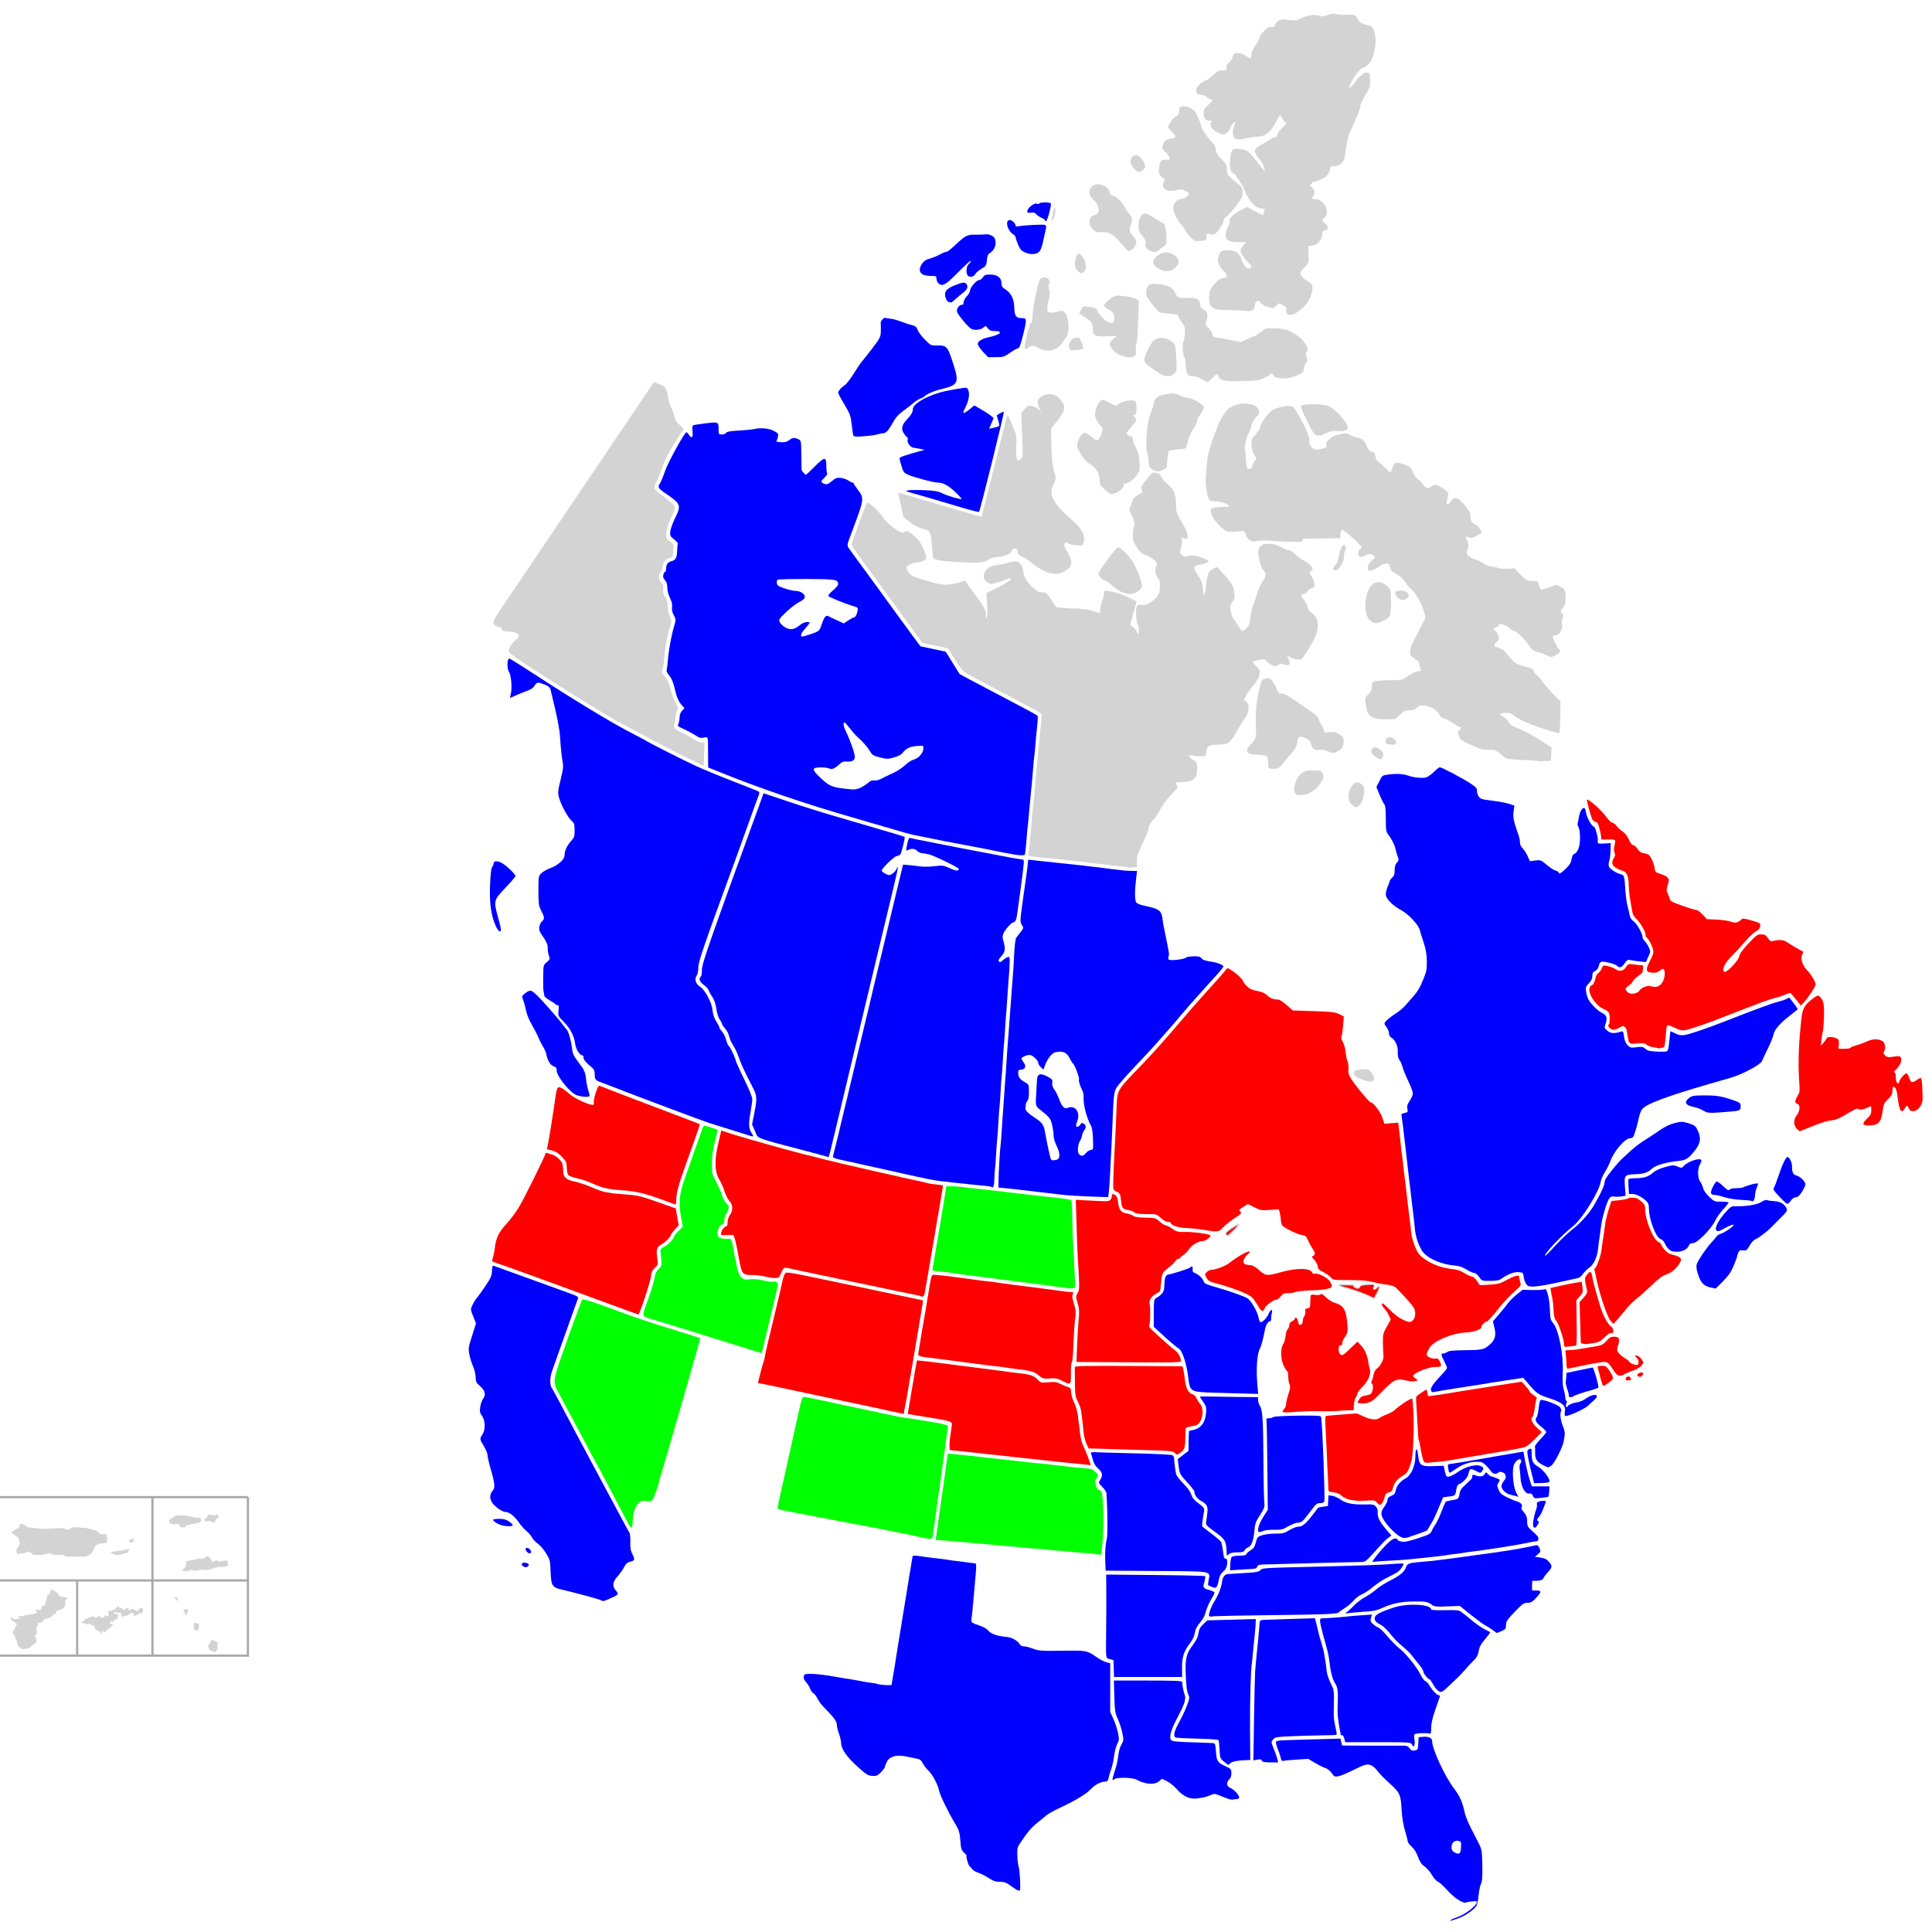
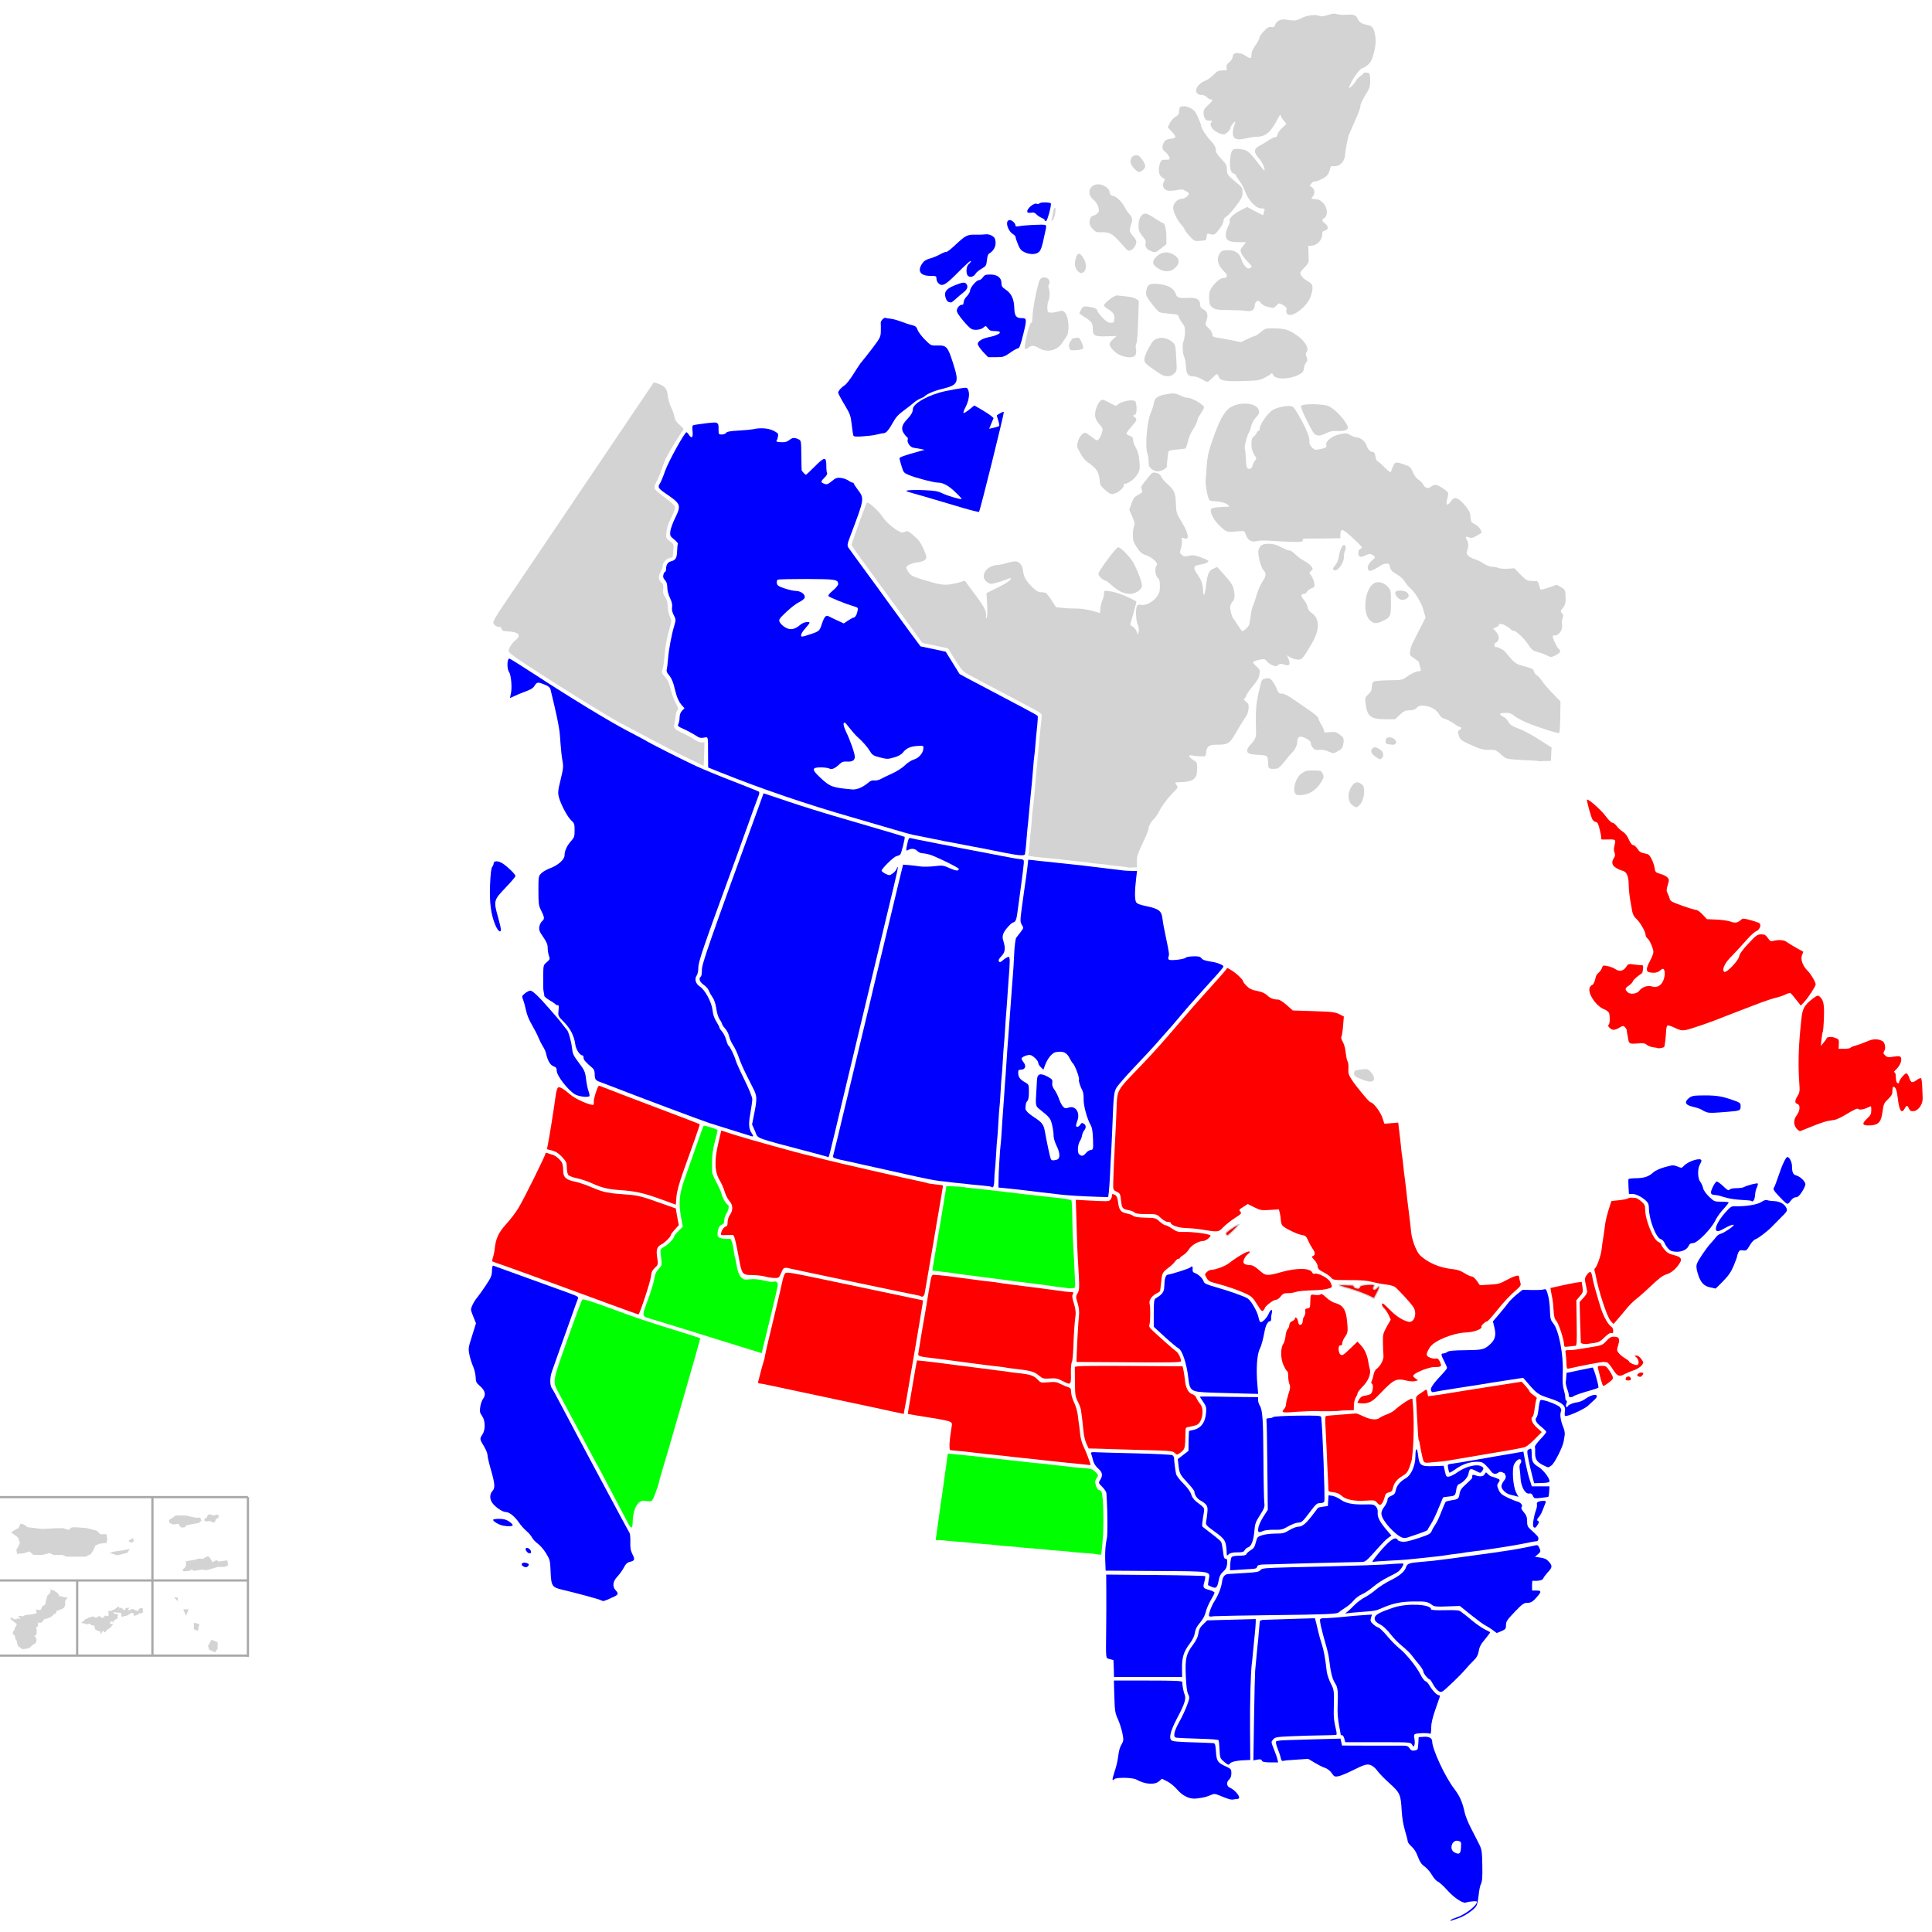
<svg xmlns="http://www.w3.org/2000/svg" xmlns:ns1="http://sodipodi.sourceforge.net/DTD/sodipodi-0.dtd" xmlns:ns2="http://www.inkscape.org/namespaces/inkscape" version="1.1" id="svg4468" x="0px" y="0px" viewBox="0 0 1730 1730" style="enable-background:new 0 0 1730 1730;" xml:space="preserve" ns1:docname="1892_us_and_canada.svg" ns2:version="1.2.2 (b0a8486541, 2022-12-01)">
  <defs id="defs1297" />
  <style type="text/css" id="style1057"> .st0{fill:#D3D3D3;} .st1{fill:none;stroke:#A9A9A9;stroke-width:2;} .st2{fill:#D3D3D3;stroke:#FFFFFF;stroke-width:1.5;} </style>
  <g id="g1969" transform="translate(-532.467,4.044)" style="fill:#ff0000">
    <path style="fill:#ff0000;fill-opacity:1;stroke:#d3d3d3;stroke-width:1px;stroke-linecap:butt;stroke-linejoin:miter;stroke-opacity:1" d="m 1641.326,1093.297 c 0.987,-1.235 0.915,-1.25 -0.893,-0.494 -3.361,1.404 -10.364,6.416 -10.364,7.407 0,1.362 0.72,2.263 1.58,2.191 1.004,0 8.172,-7.168 9.677,-9.104 z" id="path1055" ns1:nodetypes="csccc" transform="translate(4e-5)" />
    <path id="path11221" class="st0" d="m 1681,1260 c 0,-0.6 0.7,-1.8 1.5,-2.6 0.8,-0.8 1.5,-2.6 1.5,-3.9 0,-1.3 1,-5.4 2.1,-9 1.8,-5.3 1.9,-7 1,-9.1 -0.6,-1.4 -1.1,-4.5 -1.1,-7 0,-2.4 -0.4,-4.5 -0.8,-4.5 -0.5,0 -1.9,-2.3 -3.3,-5.2 -2.8,-6 -3,-15.3 -0.3,-19.4 0.9,-1.3 1.8,-4.5 2,-7.1 0.2,-2.5 1.1,-5.3 1.9,-6.1 0.8,-0.8 1.5,-2.5 1.5,-3.7 0,-1.4 0.9,-2.7 2.5,-3.4 1.4,-0.6 2.5,-1.6 2.5,-2.2 0,-2.2 2,-0.9 2.6,1.7 0.9,3.8 1.2,4.2 2.9,3.6 0.8,-0.3 1.5,-1.8 1.5,-3.2 0,-1.5 0.6,-3.4 1.4,-4.4 0.7,-1 1.1,-2.8 0.9,-4.2 -0.4,-1.9 0,-2.5 1.9,-2.7 2,-0.3 2.4,-0.9 2.5,-4.3 0.3,-9 -0.1,-8.4 4.5,-7.8 2.6,0.3 4.4,0.1 4.8,-0.6 0.5,-0.8 2.1,0.2 4.9,2.8 2.3,2.2 5.9,4.5 8.1,5 6.9,1.9 9.6,5.8 10.6,15.5 1,9.5 0.8,11.2 -1.6,14.6 -1.8,2.6 -2.6,4.4 -2.8,7.1 0,0.4 -0.8,0.8 -1.6,0.8 -1,0 -1.5,1 -1.5,3.4 0,1.9 0.7,3.9 1.5,4.6 1.8,1.5 2.5,1 10.2,-6.4 l 5.2,-5 3.4,3.7 c 3.3,3.6 5.5,8.8 6.4,15.1 0.2,1.7 0.8,4.1 1.2,5.5 1.4,4.3 -1.3,11 -6.4,16 -2.5,2.5 -4.5,5.1 -4.5,5.8 0,0.7 -0.7,2.4 -1.6,3.8 -0.9,1.3 -1.6,4.5 -1.7,7 l -0.1,4.5 -5.6,0.1 c -3.1,0 -6.5,0.3 -7.6,0.5 -1.8,0.4 -15.4,0.5 -21.5,0.2 -1.4,-0.1 -8.5,0.2 -15.8,0.6 -9.7,0.9 -13.2,0.7 -13.2,-0.1 z" style="fill:#ff0000" />
    <path id="path11223" class="st0" d="m 1658.1,1163.9 c -3.6,-5.8 -5.1,-7.2 -9.4,-9.3 -6.8,-3.2 -18.4,-7.2 -27.1,-9.4 -5.9,-1.5 -7.2,-2.2 -8.7,-5 -1.8,-3.2 -1.8,-3.3 0.2,-5.2 1.1,-1.1 2.9,-2 4,-2 3.7,0 12.4,-3.2 15.8,-5.9 8.3,-6.4 17,-11.3 18.5,-10.4 0.5,0.3 -0.1,1.2 -1.2,2 -2.7,1.9 -5.1,6.6 -4.1,8.2 0.8,1.3 2.9,1.9 6.8,2 1.2,0 4.5,2.1 7.3,4.6 5.7,5.1 6.6,5.2 20.5,1.3 13.7,-3.7 25.3,-3.4 26.9,0.8 0.3,0.9 1.3,1.3 2.3,0.9 2.9,-0.9 11.9,3.9 13.7,7.3 2,3.9 2,4.9 -0.4,5.6 -4.4,1.4 -7.1,1.7 -17.1,2 -5.8,0.2 -11.8,0.8 -13.3,1.4 -1.5,0.6 -4.7,1.1 -7.1,1.1 -3.6,0 -4.6,0.5 -6.5,3 -1.3,1.8 -3.1,3 -4.5,3 -2.1,0 -9.7,5.9 -9.7,7.5 0,0.4 -0.6,1.3 -1.3,2 -1.1,1.2 -2.1,0.3 -5.6,-5.5 z" style="fill:#ff0000" />
  </g>
  <g transform="translate(-532.467,4.044)" id="g1263">
    <g id="Canada">
      <g id="g2031" style="fill:#ff0000">
        <path id="CA-ON-5" class="st0" d="m 1749.5,1249.1 c 1.1,-2 2.4,-3 5.2,-3.4 2.1,-0.3 4.4,-1 5.1,-1.5 1.9,-1.2 2.8,-8.2 1.3,-9.1 -0.9,-0.5 -1,-1.3 -0.3,-2.6 0.5,-1 1.3,-3.6 1.6,-5.6 0.4,-2 1.5,-4.3 2.5,-5 3.6,-2.5 6.7,-8.4 6.4,-11.9 -0.2,-1.9 -0.4,-7 -0.5,-11.5 -0.1,-7.6 0.1,-8.5 3.4,-14.5 l 3.6,-6.4 -1.8,-4 c -1,-2.2 -2.8,-4.8 -3.9,-5.9 -2.1,-1.9 -2.9,-4.6 -1.4,-4.6 0.4,0 3.4,2.7 6.6,6 5.3,5.4 10.7,8.9 16.1,10.4 5.5,1.5 8.5,-7.7 4.4,-13.5 -2.6,-3.8 -13.5,-15.6 -16.3,-17.7 -1,-0.8 -4.9,-1.8 -8.5,-2.2 -3.6,-0.4 -9.1,-1.5 -12.1,-2.3 -3.9,-1.1 -9.7,-1.6 -20.2,-1.6 -13.7,0 -14.8,-0.1 -16.2,-2.1 -0.8,-1.1 -3.8,-3.3 -6.7,-4.8 -4.3,-2.2 -5.3,-3.2 -5.4,-5.4 -0.1,-1.5 -1.4,-4 -3,-5.7 -2.5,-2.6 -2.6,-3.1 -1.2,-3.6 2.2,-0.9 2.1,-3 -0.4,-6.5 -1.1,-1.6 -2.9,-4.8 -4,-7.3 -1.7,-3.9 -2.4,-4.5 -5.8,-5 -3.8,-0.6 -14.5,-5.7 -17,-8.2 -0.8,-0.7 -1.5,-3 -1.6,-5.1 -0.1,-2.1 -0.6,-5.1 -1,-6.7 l -0.8,-2.9 -8.1,0.5 c -7.5,0.5 -8.5,0.3 -13.9,-2.4 l -5.8,-2.9 -4.1,2.6 c -3.8,2.4 -4,2.7 -2.6,4.2 1.4,1.4 1,2 -5.1,5.9 -3.7,2.4 -8.3,6.1 -10.3,8.2 -4,4.3 -4.5,4.4 -18.9,2 -4.1,-0.7 -10.7,-1.3 -14.6,-1.4 -6.7,-0.2 -13.4,-2.6 -13.4,-4.7 0,-0.4 -1.2,-0.8 -2.6,-0.8 -1.6,0 -4,-1.4 -6.3,-3.5 -3.7,-3.5 -3.8,-3.5 -12.9,-3.5 -6.6,0 -9.6,-0.4 -10.6,-1.4 -0.8,-0.8 -3.2,-1.7 -5.3,-2.1 -5.5,-1 -6.1,-1.7 -6.8,-8.7 -0.6,-5.7 -0.9,-6.4 -3.9,-7.8 -3.1,-1.5 -3.2,-1.8 -3.1,-7.5 0.1,-6.4 1.3,-33.2 1.9,-42.9 0.2,-3.3 0.7,-13.2 1,-21.9 0.8,-20 -0.9,-16.8 22.9,-41.6 5,-5.2 12,-12.8 15.6,-16.9 3.6,-4.1 6.9,-7.9 7.5,-8.5 0.6,-0.6 6.4,-7.4 13,-15.1 6.6,-7.7 14.2,-16.5 17,-19.5 13.5,-14.9 19.5,-21.7 21.3,-24 l 2,-2.5 3.3,1.9 c 4.1,2.3 10.8,8.6 10.8,10.1 0,0.6 1.5,2.5 3.3,4.3 2.4,2.4 4.8,3.5 9.3,4.3 4.1,0.8 6.9,2 9,4 2.9,2.7 5.4,3.6 10,3.8 1.1,0 4.5,2.3 7.5,4.9 l 5.4,4.8 18.7,0.6 c 16.3,0.5 19.3,0.9 22.9,2.7 l 4.1,2.1 -0.7,8.7 c -0.4,4.8 -1.1,9.1 -1.5,9.5 -0.5,0.5 0,2.2 1,4 1,1.7 2.2,5.1 2.5,7.6 1.1,8 1.3,8.8 2.2,10.7 0.5,1 0.8,3.9 0.6,6.4 -0.3,3.7 0.3,5.5 2.7,9.3 3.9,6.1 15.9,20.6 17.1,20.6 2.3,0 8.7,8.3 10.5,13.5 l 1.9,5.7 6.2,-0.5 6.2,-0.5 0.6,5.1 c 1,8.1 1.4,11.7 2,17.6 0.3,3 0.7,6.6 1,8 0.2,1.4 0.7,5.2 1,8.5 0.3,3.3 0.8,7.1 1,8.5 0.5,3.3 1.4,11.3 2.1,17.5 0.3,2.8 0.7,6.6 1,8.5 1.5,12 2.5,20.2 3,25.4 0.3,3.2 2,8.9 3.6,12.6 2.5,5.7 3.9,7.4 8.8,10.8 6.5,4.6 15.5,7.8 24.6,8.7 4.1,0.4 7.4,1.5 10.6,3.6 2.5,1.6 5.4,2.9 6.5,3 1.1,0 3.1,1.7 4.6,3.9 l 2.7,3.9 8.6,-0.5 c 7.5,-0.4 9.5,-0.9 14.9,-3.9 6.3,-3.5 11.4,-5.1 11.5,-3.6 0.2,1.5 0.7,4.1 1.4,6.2 0.5,1.7 -0.1,2.8 -3.1,5.4 -6.2,5.3 -11.4,10.8 -18.8,20 -3.8,4.8 -7.4,8.7 -8,8.8 -1.7,0.1 -5.7,3.9 -5.1,4.8 1.2,1.9 -6.9,4.9 -13.5,5.1 -11.9,0.4 -29.1,7.4 -32.8,13.5 -3.6,6 -3.6,7.5 0.2,9 1.9,0.8 4.3,1.2 5.4,0.9 1.5,-0.4 2.3,0.3 3.6,3 1.9,4.1 1.3,4.6 -5.4,4.6 -4,0 -15,4.1 -17.8,6.7 -1.3,1.2 -1.2,1.6 1,3.3 l 2.5,1.9 -2.7,0.7 c -1.5,0.4 -4.7,0.2 -7.2,-0.4 -9.5,-2.4 -11.7,-1.3 -23.5,11 -6.5,6.8 -8.139,7.576 -11,8.594 -3.119,1.148 -8.512,0.843 -9.9,0.01 z" ns1:nodetypes="cscccccccccccsccccscscccccccccscccscccccccsscsscccccccsssccccsscccccccccscccccscccccccsccccccccccccscccccccccccsccccccccc" style="fill:#ff0000" />
        <path style="fill:#ff0000;fill-opacity:1;stroke:#d3d3d3;stroke-width:1px;stroke-linecap:butt;stroke-linejoin:miter;stroke-opacity:1" d="m 1731.56,1146.418 c 0.416,-0.32 8.144,0.201 11.154,0.151 3.266,-0.054 1.119,2.353 4.73,2.733 3.133,0.968 1.88,-2.051 4.036,-2.367 2.146,-0.576 7.632,-1.23 10.765,-0.774 2.731,1.029 -1.167,2.95 0.359,4.075 1.778,1.311 4.332,-4.139 5.016,-2.027 0.848,1.059 -4.777,10.501 -4.777,10.501 -19.326,-9.738 -31.332,-10.011 -31.283,-12.292 z" id="path1053" ns1:nodetypes="cscccsccc" />
      </g>
      <path id="CA-AB" class="st0" d="M1259.5,1028c-53.5-14.1-47.8-12-50.9-19.1l-2.7-6l2.2-11.1c2.3-11.7,2.2-14.6-0.9-20.7 c-1-2.1-4-7.9-6.5-12.9s-5.6-12-6.7-15.5c-1.2-3.5-3.4-8.3-5-10.7c-1.6-2.4-3.2-6-3.6-8c-0.4-2-1.9-5.1-3.5-6.9 c-1.6-1.8-2.9-3.8-2.9-4.3s-0.9-2.4-2.1-4c-1.2-1.7-2.5-5.8-3-9.6c-0.6-4.2-1.8-8-3.4-10.2c-1.3-1.9-2.9-4.7-3.4-6.2 c-0.6-1.5-2.6-3.7-4.5-5c-3.5-2.3-4.8-5.9-2.6-7.3c0.6-0.3,1-3.1,1-6.2c0-5.4,6.6-24.3,51.2-146.9l4-11.1l22.1,7.4 c12.2,4.1,30.7,9.9,41.1,12.9s28.9,8.5,40.9,12c12.1,3.5,22,6.5,22.2,6.7c0.7,0.7-3,15.3-4,16c-0.6,0.4-2.2,1-3.5,1.4 c-2.5,0.7-13,11-13.1,12.9c0,0.6,1.6,1.8,3.5,2.8c3.4,1.6,3.7,1.6,6.4-0.3c1.6-1.1,3.2-3,3.5-4.1c0.4-1.1,0.9-1.8,1.1-1.6 c0.3,0.3-1.3,7.8-3.5,16.8c-5.1,21.3-10.6,44.3-18.2,75.9c-3.3,14-7.2,30-8.5,35.5c-6.7,27.7-12.6,52.5-15.8,66 c-17,71.2-15.5,65.6-16.5,65.4C1273.8,1031.8,1267.2,1030.1,1259.5,1028z" style="fill:#0000ff" />
      <path id="CA-MB" class="st0" d="M1453.2,765.8l-0.7,6.3c-0.4,3.5-0.9,7-1,7.8s-0.6,4-1,7s-0.9,6.2-1,7c-0.1,0.8-1,7.3-2,14.4 c-1.6,12.2-1.6,13.1,0,15.8c1.7,2.8,1.6,2.9-1.1,6.4c-1.6,2-3.3,4.3-4,5.2c-0.6,0.9-1.5,7.5-1.8,14.6s-0.8,14.8-1,17 c-0.2,2.2-0.6,8-1,13s-0.8,11.7-1.1,15c-1,13.7-1.5,19.4-2,27c-0.3,4.4-0.8,10.3-1,13s-0.7,9.5-1,15s-0.8,11.8-1,14 s-0.6,8.7-1,14.5s-0.8,12.1-1,14s-0.6,8.7-1,15s-0.8,12.2-1,13c-0.5,2.7-1.9,25.4-1.9,32l-0.1,6.5l6,0.6c9.6,1,18.8,2,21.5,2.4 c1.4,0.2,5,0.6,8,1c5.8,0.6,9.1,1,18,2.1c3,0.4,9.8,1,15,1.3s14.1,0.8,19.7,0.9l10.1,0.3l0.6-4.8c0.3-2.6,0.8-10.2,1.1-16.8 c0.3-6.6,0.7-15.2,1-19c0.2-3.8,0.7-13.8,1-22c1.1-28.6,1.4-31.5,3.8-35.5c1.2-2,8.3-10.2,15.8-18.1s15.6-16.6,18-19.3 c2.4-2.7,4.9-5.5,5.4-6.1c9.6-10.8,14.3-16.2,19.4-22.4c3.4-4.1,9.4-10.9,13.2-15.1s8.5-9.4,10.3-11.5c1.9-2.1,5.7-6.3,8.5-9.4 s5.1-6,5.1-6.6c0-1.1-5.2-3.3-9.8-4c-6.9-1.1-8.8-1.8-10-3.4c-1-1.4-2.6-1.7-7.3-1.6c-3.3,0.1-6.4,0.6-6.8,1.3 c-0.8,1.2-12.4,2.7-14.6,1.8c-1-0.4-1.2-1.2-0.7-2.7c0.8-2.1,0.6-3.3-2.2-16.8c-2-9.6-2.6-12.5-3.3-18c-0.8-6.3-3.4-8.2-13.8-10.4 c-6.7-1.4-9-2.3-9.8-3.9c-1.2-2.3-1.2-10.2,0.1-20.9l0.8-6.8l-5.3-0.1c-2.9-0.1-5.7-0.2-6.1-0.3s-4.1-0.5-8.3-1s-8.2-0.9-9-1.1 c-0.8-0.1-4.6-0.6-8.4-1c-3.8-0.4-7.9-0.9-9-1.1c-1.1-0.2-4.8-0.6-8.1-0.9s-9.6-1-14-1.5s-10.7-1.2-14-1.5s-8.1-0.8-10.7-1.2 L1453.2,765.8z M1481.8,937.7c3.9,0,6.4,1.8,8.4,5.7c1.2,2.3,2.4,4.3,2.8,4.6c1.9,1.3,6.4,13.5,5.6,14.8c-0.5,0.9,1.3,6.4,3.2,9.9 c0.7,1.2,1.1,4.6,1,7.5c-0.2,5.6,3.1,17.8,6.3,23.2c1.3,2.2,1.8,5.7,2.1,12.5c0.3,9.4,0.2,9.5-2.1,9.8c-1.3,0.2-3.2,1.4-4.3,2.8 c-2.2,2.8-4,3-6.1,1c-1.7-1.7-1.2-8.9,0.9-12c0.7-1.1,1.6-3.3,1.8-4.9c0.3-1.6,1.1-3.5,1.8-4.3c2-2.4,1.9-4.8-0.2-6.1 c-1.6-1-2.1-0.9-3.2,0.8c-1.4,2.2-3.8,2.7-3.8,0.8c0-0.6,0.5-2.6,1.2-4.3c2.7-7.4-1.7-13.9-8-11.7c-2.6,0.9-3.3,0.7-5-1.1 c-1.1-1.2-2.6-4.3-3.5-6.9s-2.7-6.2-4-8c-1.7-2.3-2.3-4.2-2-6.3c0.4-2.7,0-3.2-4.4-5.6c-6.5-3.4-9.1-2.4-9.3,3.5 c-0.1,2.3-0.3,6.3-0.5,9.1c-0.9,13.7-0.9,13.8,3.2,17c8.8,7,9.5,7.9,10.9,14c0.8,3.3,1.4,7.6,1.3,9.6c0,2,1.2,5.9,2.6,8.7 c3.3,6.6,3.5,11.7,0.3,12.6c-3.3,0.9-4.6,0.8-5.3-0.5c-0.7-1.1-3.4-13.8-5.4-24.8c-1.1-6.2-2.6-8.1-9.5-12.6 c-5.5-3.6-8.2-6.4-7.9-8.3c0.1-0.7,0.2-2.1,0.3-3.2s0.7-2.5,1.5-3.3c0.9-0.9,1.3-3.7,1.3-8c0-6.6,0-6.6-3.8-8.8 c-4.3-2.4-5.8-4.7-5.8-8.5c0-2.1,0.5-2.6,2.5-2.6c3.7,0,5-3.2,2.5-6.3c-1.1-1.4-2-3-2-3.6c0-1.3,4.7-3.4,7.4-3.3 c2.4,0.1,7.6,5,7.6,7.2c0,0.9,1,2.6,2.3,3.8l2.3,2.2l1.3-3.6c2.2-6.2,6.3-11.3,9.6-12.1C1479.1,937.9,1480.5,937.7,1481.8,937.7z" style="fill:#0000ff" />
      <path id="CA-NB" class="st0" d="M2029.6,1116.3c-2.3-0.6-5-3.7-6.7-7.5c-0.6-1.5-2.2-3-3.4-3.3c-4.1-1-10.5-17.7-10.5-27.4 c0-3.3-0.6-5-2.3-6.6c-3.9-3.7-9.1-6.4-12.4-6.4l-3.2,0l-0.4-6.3c-0.2-3.4-0.2-6.6,0-7s3.1-0.8,6.6-0.8c7.4-0.1,11.4-1.4,15.6-5.2 c1.9-1.7,5.9-3.5,10.5-4.8c6.9-1.9,7.7-1.9,11.2-0.5c3.6,1.5,3.8,1.5,5.7-0.6c4.1-4.4,15.7-7.8,15.7-4.7c0,0.7-0.7,2.4-1.5,3.8 c-2.1,3.7-1.9,12.2,0.4,15.1c1,1.3,2.2,3.9,2.6,5.7c0.4,2,2.5,5,5.4,7.8c4.5,4.3,4.9,4.4,10.7,4.4c3.4,0,6.4,0.3,6.7,0.6 c0.3,0.3-1.7,2.9-4.4,5.8c-2.7,2.8-6.1,7.6-7.5,10.5c-3.6,7.5-16.1,20.2-19.9,20.2c-2.2,0-3.2,0.7-4.1,2.8 C2042.4,1115.9,2035.9,1117.9,2029.6,1116.3z" style="fill:#0000ff" />
      <g id="CA-NL" style="fill:#ff0000">
        <path class="st0" d="M2141.1,1006.4c-2.8-3.5-2.7-7.8,0.2-11.7c3.1-4.2,3.4-9.3,0.7-10.2c-2.6-0.8-2.5-2.9,0.1-7.2 c1.9-3.1,2.1-4.3,1.5-12.1c-1-14-0.7-30.4,0.9-46.7c0.1-1.1,0.5-5.6,1-10c0.9-9.2,2.7-12.6,9.9-18.1c3.9-3,5-3.4,6.2-2.3 c3.7,3.1,4.5,6.7,4.1,18.9c-0.2,6.5-0.7,12.2-1,12.7c-0.3,0.5-0.8,3.6-1.2,6.9l-0.6,6l2.5-3c1.4-1.7,2.6-3.3,2.6-3.7 c0.1-1.5,4.2-1.9,7.5-0.7c3.7,1.3,3.8,1.5,3.5,6.6l-0.2,3.3h5c2.8,0,5.3-0.4,5.6-0.9c0.3-0.5,2.7-1.5,5.3-2.2 c2.6-0.7,7-2.4,9.8-3.6c5-2.3,9.5-2.4,13.6-0.2c2.2,1.1,3.2,6.5,1.6,8.9c-1,1.6-0.9,2.3,0.8,3.9c1.7,1.7,2.7,1.9,7,1.2 c6.4-1,7.4-0.6,7.4,2.7c0,2.8-2.1,6.5-5.3,9.4c-1.1,1-1.4,1.8-0.8,1.8c0.6,0,1.2,1.5,1.2,3.4c0,1.9,0.3,4.1,0.6,5 c0.7,1.8,2.4,2.1,2.4,0.4c0-1.9,5-7.8,6.5-7.8c0.8,0,1.9,1.8,2.6,4c1.4,4.6,2.7,4.9,6.9,1.8c1.6-1.2,3.3-1.8,3.7-1.4 c0.4,0.4,0.9,3.8,1,7.4c0.1,3.7,0.3,8.3,0.4,10.4c0.2,5.4-3.8,11.2-8,11.6c-2.5,0.2-3.4-0.3-4.3-2.3c-1.4-3.2-2.1-3.2-3.8,0 c-2.7,5.1-4.9,1.9-6.1-8.7c-0.9-7.8-2-10.8-4-10.8c-0.5,0-0.9,1.6-0.9,3.7c0,3-0.8,4.4-3.9,7.4c-3.6,3.4-4,4.4-4.9,11 c-1.3,9.7-3.7,12.3-11.6,12.5c-6.8,0.2-7.3-1.4-2-6.4c2.9-2.7,3.5-4,3.5-7.3c0-3.7-0.1-3.9-2.1-2.8c-3.8,2-8.1,2.9-9.3,1.9 c-1.2-1-2.9-0.2-13,5.8c-3,1.8-6.8,3.5-8.3,3.8c-1.5,0.2-4.3,0.7-6.2,1c-1.9,0.3-8,2.4-13.5,4.6c-5.5,2.2-10.6,4.2-11.2,4.5 C2143.7,1008.9,2142.3,1007.9,2141.1,1006.4z" id="path1069" style="fill:#ff0000" />
        <path class="st0" d="M2016.8,934.5c-0.2-0.2-2-0.5-4.1-0.8s-4.7-1.3-5.7-2.2c-1.5-1.4-3.1-1.6-7.7-1.2c-7.3,0.6-8.1,0.3-8.8-3.5 c-1.2-6.4-1.3-7.2-1.4-8.4c0-0.6-0.8-1.9-1.6-2.7c-1.4-1.4-1.9-1.3-4.8,0.4c-1.8,1.1-4.2,2-5.3,2c-2.5,0-6-3.5-4.5-4.5 c1.1-0.7,1.4-6.7,0.5-10.2c-0.4-1.3-2.1-2.8-4.7-3.8c-7.4-2.9-15.1-14.9-12.6-19.6c0.6-1.1,1.5-2,2-2c1,0,2.8-3.8,3.3-7.3 c0.2-1.1,1.3-2.7,2.4-3.6c1.2-0.9,2.6-2.8,3.1-4.3c0.9-2.5,1.2-2.6,5.3-1.7c2.4,0.5,5.4,1.7,6.8,2.7c3.5,2.4,7.2,1.7,9.5-1.9 c1.9-2.9,2.2-3,7-2.3c2.8,0.4,5.8,0.7,6.8,0.6c1.4-0.1,1.7,0.6,1.4,3.4c-0.2,1.9-0.6,3.6-0.8,3.7c-4.4,3-7.9,6-8.3,7.4 c-0.3,1-1.9,2.7-3.6,3.8c-3.5,2.3-3.7,3.5-1,6c2.4,2.2,8.3,1.4,10.3-1.3c2.3-3.3,7.4-5.1,11-4c4.7,1.4,8.3-0.3,10.4-4.9 c1.8-3.9,2-9.1,0.4-10.6c-0.5-0.5-1.8,0-3,1.2c-1.3,1.3-3.4,2.1-5.5,2.1c-7.5,0-8.2-2-3.6-10.7c1.7-3.1,3-6.6,3-7.9 c0-3-3.3-10.6-5.4-12.3c-0.9-0.7-1.6-2.1-1.6-3c0-2.8-5-11.5-8.2-14.3c-2.1-1.9-3.3-4-3.8-7c-0.4-2.4-1.3-7.2-1.9-10.8 c-0.6-3.6-1.2-9.4-1.2-13c-0.1-7.5-1.9-11.6-5.7-12.4c-1.4-0.3-4.1-1.5-5.8-2.6c-3.6-2.3-4.2-5.2-1.7-8.8c1-1.5,1.2-2.9,0.6-4.5 c-0.9-2.4-0.9-3.3,0.3-8.7c0.8-3.4,0.2-3.6-8.9-3.3c-2.2,0.1-3.7-0.1-3.4-0.4c0.3-0.3-0.2-3.8-1.2-7.8c-1.3-5.7-2.1-7.3-3.6-7.5 c-1.1-0.2-2.4-1.1-3-2.1c-1.4-2.3-5.5-17.3-4.9-17.9c1-1,12.7,9.3,16.7,14.8c2.4,3.3,5.1,5.9,6,5.9s2.6,1.3,3.8,2.9 c1.1,1.6,3.6,3.9,5.4,5c2.2,1.4,4.1,3.8,5.5,7.1c1.4,3.2,2.8,5,3.9,5c0.9,0,2.7,1.5,3.9,3.4c1.7,2.6,3.1,3.5,6.2,4 c3.5,0.6,4.4,1.2,6.3,4.9c1.2,2.3,2.5,6,2.8,8.2c0.5,3.7,0.9,4,5.2,5.3c2.5,0.7,5.4,2.1,6.3,3.2c1.6,1.7,1.6,2.3,0.2,6.8 c-1.2,4.1-1.2,5.3-0.1,7.3c0.7,1.3,1.6,3.6,1.9,4.9c0.5,2.2,2,3,11.3,6.3c5.9,2.1,11.6,3.8,12.6,3.8c1,0,3.5,1.9,5.6,4.1l3.8,4.1 l8.9,0.4c4.9,0.2,10.6,1.1,12.7,1.9c3.9,1.5,6.3,0.9,9.4-2.1c1-1,2.8-0.8,8.5,0.8c4,1.1,7.6,2.4,7.9,2.9c1.3,2-0.4,5.7-3.1,6.8 c-1.5,0.6-5.2,3.9-8.1,7.2c-2.9,3.3-6.7,7.5-8.3,9.2c-1.6,1.7-5.1,5.4-7.7,8.1c-4.8,5.1-7,11.1-4.4,12c2.1,0.8,12.4-10,13.1-13.8 c0.4-2.4,3-5.9,8.3-11.6c6.9-7.4,8-8.2,11.4-8.2c3.1,0,4.1,0.6,6,3.3c1.9,2.8,2.7,3.2,4.8,2.6c4.7-1.3,9.7-0.9,12.1,0.9 c1.3,1,5.1,3.4,8.4,5.2c3.3,1.8,6.1,3.4,6.3,3.5c0.2,0.1-0.3,1.4-0.9,2.8c-1.7,3.7,0.3,9.7,4.6,14c3.3,3.3,7.5,10.4,7.5,12.6 c0,1.6-6.8,12.1-10.3,15.7l-3,3.2l-4.1-5.2c-2.2-2.9-4.5-5.5-5-5.9c-0.5-0.4-2.6,0.1-4.5,1.1s-5.9,2.3-8.8,3 c-2.9,0.7-8.5,2.5-12.5,4c-4,1.5-12.2,4.7-18.3,7s-13.1,5.1-15.8,6.1c-9.5,4-30.3,11.2-34.2,11.8c-3.2,0.6-5.1,0.2-9.6-2 c-3.1-1.5-6-2.4-6.6-2.1c-0.6,0.4-1.1,2.5-1.2,4.7c-0.2,4.9-1.2,13.9-1.7,14.4C2022,934.4,2017.2,934.9,2016.8,934.5z" id="path1071" style="fill:#ff0000" />
      </g>
      <g id="CA-NS" style="fill:#0000ff">
        <path class="st0" d="M2063.7,1148.7c-5.8-1.3-8.7-4.6-11.1-12.8c-1.2-4.1-1.3-6.4-0.7-8.2c1.5-3.9,8.1-13.6,12.4-18.4 c2.1-2.3,4.5-5.1,5.2-6.1s2.5-2.2,3.9-2.5c2.8-0.7,11.5-6.6,11.5-7.8c0-1-4.5,0.7-9.8,3.8c-9.2,5.4-7.9-3.4,2.2-14.9 c4.5-5.1,5.5-5.8,8.6-5.7c9.5,0.3,20.2-1.4,23.7-3.8c2.2-1.5,4.2-2.1,5.2-1.7c0.9,0.4,3.7,0.8,6.2,0.9c5.3,0.2,9.4,2.5,11.1,6.2 c1.1,2.3,0.7,3-5.3,8.9c-3.5,3.5-7.1,7.1-7.9,8c-3.6,3.8-12.4,10.5-14.4,11c-1.3,0.3-3.5,2.6-5.2,5.5c-2.7,4.6-3.2,4.9-6,4.5 c-2.6-0.4-3.3,0-4.3,2c-0.6,1.4-1.1,2.9-1.1,3.5s-1.4,4.3-3,8.2c-2.3,5.5-4.6,8.9-9.5,13.9c-3.6,3.7-6.6,6.6-6.7,6.6 C2068.6,1149.8,2066.3,1149.3,2063.7,1148.7z" id="path1074" style="fill:#0000ff" />
        <path class="st0" d="M2131,1072.7c-0.8-0.7-3.7-3.6-6.4-6.5c-3.6-3.8-4.6-5.6-3.8-6.5c0.6-0.7,2.4-5.4,4.1-10.5 c3.4-10.3,6.7-17.2,8.1-17.2c1.8,0,4,4.5,4.1,8c0,5.7,1,7.8,3.8,8.5c3.5,0.9,8.2,5.4,8.2,7.9c0,1.1-1.4,4.2-3.1,6.8 c-2.3,3.5-3.7,4.8-5.4,4.8c-1.4,0-3.1,1.1-4.5,3C2133.6,1074.3,2133.2,1074.5,2131,1072.7z" id="path1076" style="fill:#0000ff" />
      </g>
      <g id="CA-NT" style="fill:#0000ff">
        <path class="st0" d="M1172.1,374.3c-1.7,0-4.1,0.3-7.6,0.7c-5.4,0.7-10.4,1.4-11.1,1.7c-1,0.4-1.2,1.9-0.8,5.3 c0.6,5.6-0.7,7.1-3.1,3.5c-0.9-1.4-2-2.5-2.3-2.5c-1.7,0-16.2,26.3-19.1,34.5c-1.7,5-3.8,10-4.6,11.2c-2.3,3.5-1.7,4.5,4.8,9 c14,9.5,14.4,10.5,8.6,22.3c-2,4.1-3.9,9.4-4.2,11.7c-0.4,3.9-0.2,4.4,3.4,7.3c2.1,1.7,3.7,3.5,3.4,3.9c-0.3,0.4-0.6,3.3-0.7,6.5 c-0.2,6.2-1.4,8.2-5.5,9.2c-2.8,0.7-4.4,3.1-4.4,6.8c0,1.4-0.4,2.6-0.9,2.6s-1.2,1.2-1.5,2.6c-0.5,1.9-0.1,3.2,1.4,4.8 c1.4,1.5,2.1,3.5,2.1,6.6c0,2.6,1,6.5,2.4,9.4c1.7,3.4,2.2,6,1.9,8.2c-0.4,2.2,0.1,4.6,1.5,7.2c2,3.9,2,4,0.3,9.9 c-2.4,7.9-4.8,21.1-5.5,29.8c-0.3,3.8-0.8,7.9-1.1,9c-0.4,1.3,0.2,2.9,1.6,4.5c2.7,3.1,4.3,6.9,5.9,14c1.5,6.4,3.4,10.6,6.3,13.8 l2.1,2.3l-2.2,2.3c-1.4,1.5-2.2,3.6-2.2,6.1c0,2.1-0.5,4.6-1.1,5.7c-0.9,1.8-0.4,2.3,5.3,4.8c3.5,1.6,8,4.1,10.2,5.5 c3,2.1,4.5,2.5,7.3,2c4-0.8,3.8-1.8,3.8,14.4l0.1,12.3l11,4.4c35.7,14.4,77.8,28.8,118.5,40.4c11.8,3.4,28,8.1,36,10.5 s15.8,4.6,17.5,4.9s9.8,1.9,18,3.6s16.2,3.3,17.8,3.5c1.5,0.3,7.4,1.4,13,2.5c5.6,1.1,11.6,2.2,13.3,2.5s9.3,1.8,17,3.4 c15.8,3.2,21.4,3.7,21.6,1.8c0-0.7,0.2-2.1,0.4-3.1s0.6-5.8,1-10.5c0.4-4.7,0.8-9.8,1-11.1s0.6-5.4,0.9-9 c0.9-10.2,2.5-26.5,3-31.5c0.2-1.7,0.6-7,1-12c0.4-5,0.8-9.7,1-10.5s0.6-5.3,1-10c0.3-4.7,1.1-12.2,1.6-16.8 c0.5-4.6,0.7-8.7,0.4-9.2c-0.3-0.5-6.9-4.2-14.8-8.3c-16.6-8.7-33.6-17.7-46.2-24.4l-8.9-4.8l-6.2-10l-6.2-10l-11.3-2.4 l-11.3-2.4l-9.7-13.1c-5.3-7.2-13.7-18.7-18.7-25.6c-4.9-6.9-14.7-20.3-21.7-29.8c-7-9.5-13.4-18.4-14.3-19.7 c-1.4-2.2-1.3-3,2-11.7c12.3-32.6,12.3-32.4,6.1-40.6c-1.9-2.5-3.4-4.9-3.4-5.3s-0.5-0.8-1.1-0.8s-2.3-0.8-3.8-1.9 c-1.5-1-4.5-2.1-6.7-2.3c-3.4-0.4-4.6,0-8.1,2.9c-3.6,2.9-4.5,3.2-6.8,2.3c-3.3-1.3-3.3-2,0.3-5.5c1.6-1.6,2.7-3.3,2.3-3.9 s-0.7-3.4-0.7-6.3c0-8.7-1.4-8.7-10.1,0c-4.2,4.2-7.9,7.7-8.1,7.7c-0.7,0-3.8-3.3-3.9-4.2c-0.1-0.5-0.2-6.6-0.3-13.7 c-0.1-12.7-0.2-12.8-2.7-14c-3.6-1.6-5.2-1.5-8.2,0.9c-1.9,1.5-3.8,2-7.4,1.8c-3.2-0.1-4.5-0.6-3.9-1.3c0.5-0.6,1.1-2.3,1.3-3.9 c0.5-2.5,0-3-4.1-5.1c-4.6-2.3-11.9-2.8-18.1-1.3c-1.4,0.3-7.2,0.9-13,1.2c-7.6,0.4-10.7,1-11.3,2.1c-0.4,0.8-2.2,1.4-3.8,1.4 c-2.8,0-2.9-0.2-2.9-4.3C1176,375.9,1175.8,374.3,1172.1,374.3z M1254.9,514.4c26,0.1,28.1,0.5,28.1,4.6c0,1-2.1,3.6-4.8,5.8 c-3.2,2.7-4.4,4.4-3.8,5c1.2,1.2,15,6.8,21.8,8.8c4.7,1.4,4.8,1.5,4.1,4.7c-0.7,3.4-2.2,5.7-3.6,5.7c-0.5,0-2.7,1.2-4.8,2.6 l-3.9,2.6l-5.8-2.7c-3.2-1.5-6.7-3.1-7.7-3.7c-2.5-1.3-3.9,0.3-6.1,6.9c-2,6.2-2.4,6.6-10.3,9.2c-3.4,1.2-6.7,2.1-7.3,2.1 c-1.9,0-1.1-2.9,1.8-6.2c5.9-6.9,5.8-6.8,2.4-6.8c-1.8,0-4.3,1-6.1,2.6c-4.9,4.1-8.7,4.8-13.2,2.2c-2.1-1.2-4.3-3.3-5-4.7 c-1.1-2.3-0.7-2.9,5.9-9.2c3.9-3.7,9.1-7.7,11.5-8.8c2.4-1.1,4.6-2.9,4.9-3.9c0.8-2.9-3.2-6-7.8-6.1c-2.2,0-6.8-1.1-10.3-2.3 c-5.3-1.8-6.5-2.6-6.8-4.6c-0.2-1.3,0.1-2.7,0.7-3.1C1229.6,514.6,1241.3,514.4,1254.9,514.4z M1288.9,643c0.4,0,2.2,2.1,4.1,4.6 s4.9,6,6.8,7.8c5.4,4.8,9.3,9.3,11.8,13.4c2,3.3,3,3.9,8.9,5.4c6.2,1.6,7,1.6,12.5,0c3.9-1.1,6.6-2.6,8-4.4 c3-3.9,6.8-5.5,13.1-5.9c5.4-0.3,5.4-0.3,5.2,2.5c-0.3,4-4.2,8.5-8.6,9.7c-2.1,0.6-5.7,2.9-8,5.2s-7.2,5.4-10.8,7 s-8.2,3.9-10.3,5c-2.2,1.2-4.9,1.8-6.3,1.5c-1.8-0.3-3.5,0.3-5.7,2.3c-1.7,1.5-4.9,3.5-7,4.4s-5.1,1.5-6.5,1.4 c-18.5-1.7-20.2-2.3-29-10.5c-8-7.4-7.9-9.3,0.4-9.3c3.1,0,6.5,0.5,7.5,1c2.3,1.2,5,0.1,9.2-3.9c2.2-2.1,3.6-2.5,6.8-2.3 c4.6,0.3,6.9-1.1,6.9-4.3c0-3-4.1-14.7-7.7-22.1C1287.6,645.8,1287.1,643,1288.9,643z" id="path1079" style="fill:#0000ff" />
        <path class="st0" d="M1395.5,451c-7.2-2.1-18.4-5.4-25-7.4s-15.6-4.6-20-5.8c-7.5-2.1-7.8-2.3-4.5-2.8c1.9-0.3,8.4-0.4,14.5-0.1 c8.9,0.4,11.9,0.9,15.6,2.7c4.6,2.3,16.8,5.9,17.5,5.2c0.2-0.2-2.3-3-5.6-6.1c-6.2-6-11.1-8.6-15.8-8.6c-3.6,0-19.3-4.1-25.7-6.7 c-4.6-1.9-5-2.3-6.7-7.9c-1-3.3-1.9-6.5-1.9-7.1c0-1.1,4.7-2.7,18-6.4l4.5-1.2l-3.5-0.8c-1.9-0.4-4.8-0.9-6.3-1.1 c-3-0.3-6.3-4.8-5.3-7.4c0.3-0.8,0-1.7-0.7-2.2c-0.7-0.4-2-2-3-3.6c-2.4-3.7-1.5-7.4,2.8-11.9c4-4.2,5.5-6.9,5.5-9.5 c0-5.1,14.8-13.2,29.6-16.2c5.4-1.1,11.9-2.3,14.5-2.6c4.5-0.6,4.7-0.5,5.7,2.4c1.2,3.6,0.1,9.3-2.9,15.2 c-1.2,2.2-1.9,4.3-1.5,4.7c0.3,0.3,2.6-1.1,5.1-3.1l4.5-3.7l6.2,3.6c3.4,2,7.3,4.5,8.7,5.6l2.4,2.1l-2,4.8l-2,4.8l4.1-0.9 c2.3-0.5,4.4-1.2,4.8-1.6c0.4-0.4,0-2.6-0.8-5c-0.8-2.4-1.3-4.4-1.2-4.6c4.2-2.7,5.8-3.4,6.2-2.8c0.5,0.9-21.2,88.4-22.2,89.4 C1408.8,454.5,1402.7,453.1,1395.5,451z" id="path1081" style="fill:#0000ff" />
        <path class="st0" d="M1296.6,385.9c-0.3-0.7-0.9-5.2-1.5-10c-0.9-7.9-1.5-9.4-6.6-17.9c-3.1-5.1-5.5-9.8-5.5-10.4 c0-1.6,3-4.9,6-6.8c1.4-0.9,5-5.6,8-10.4c3-4.9,6.3-9.8,7.4-10.9c1-1.1,5.2-6.4,9.3-11.8c7.1-9.4,7.4-10.1,7.5-15.5 c0.1-3.1,0-6.3-0.1-7c-0.2-1.8,2.8-5.1,4.3-4.6c0.6,0.2,2.8,0.6,4.9,0.8c2,0.2,6.1,1.4,9,2.5s7.2,2.6,9.5,3.1 c3.4,0.8,4.4,1.6,5.3,4.3c0.6,1.8,3.5,5.7,6.5,8.7c5.4,5.4,5.4,5.5,11.2,5.3c8.2-0.2,9.3,1,13.9,15.3c5.9,18.2,5.1,20-10,23.7 c-7,1.7-13.9,4.7-15.6,6.8c-0.3,0.3-1.9,1.2-3.6,1.8c-1.7,0.7-4.2,2.2-5.5,3.4c-1.3,1.2-5.5,4.5-9.2,7.2 c-5.4,4-7.4,6.4-10.3,11.7c-2,3.7-4.6,7.3-5.8,7.9c-1.2,0.6-2.2,1-2.2,0.9c0-0.3-1.2-0.1-8.5,1.6c-1.4,0.3-6,0.8-10.2,1.1 C1298.8,387.1,1296.9,386.9,1296.6,385.9z" id="path1083" style="fill:#0000ff" />
        <path class="st0" d="M1412.6,310.9c-2.5-2.8-4.6-5.9-4.6-6.9c0-2.5,3.9-4.9,10.2-6.2c10.1-2.1,13.1-5.4,4.9-5.4 c-3.3,0-4.6-0.5-6.1-2.5c-1.8-2.4-1.9-2.4-3.8-0.7c-2.4,2.1-8.1,2.8-10.9,1.3c-2.9-1.6-12.2-12.7-12.9-15.4 c-0.7-2.5,1.9-6.2,4.3-6.2c0.7,0,1.4-0.3,1.4-0.8c0.3-3.1,1.1-4.8,3.4-7.2c1.4-1.5,2.6-3.6,2.6-4.7c0-2.7,5.7-9.4,8-9.4 c1,0,2.5-1.1,3.5-2.5c1.4-2.1,2.4-2.5,6.5-2.5c6.4,0,10.1,2.8,10.1,7.6c0,2.8,0.6,3.8,3.8,5.9c5.1,3.4,7.5,8.5,7.7,16.4 c0.2,7,1.6,9.1,6.4,9.1c4.9,0,5,0.7,1.7,14.2c-2.3,9.3-3.5,12.8-4.6,12.8c-0.8,0-4.1,1.8-7.2,4c-5.3,3.7-6.2,4-12.7,4h-7 L1412.6,310.9z" id="path1085" style="fill:#0000ff" />
        <path class="st0" d="M1381.8,266.3c-1-0.2-2.2-2.1-2.7-4.1c-1.4-5,0.7-7.7,8.4-10.8c6.7-2.7,8.9-3,10.3-1.2 c1.8,2.3,0.9,4.9-2.6,7.6c-1.9,1.5-5.1,4.1-7,5.9s-3.8,3.2-4.1,3.1C1383.7,266.8,1382.7,266.6,1381.8,266.3z" id="path1087" style="fill:#0000ff" />
        <path class="st0" d="M1372.6,249.4c-0.9-0.9-1.6-2.7-1.6-4c0-2.3-0.3-2.4-5.5-2.4c-8.9,0-11.8-4.4-7.3-11 c1.6-2.4,3.5-3.6,6.8-4.5c2.5-0.6,6.7-2.4,9.3-3.8c2.6-1.5,5.2-2.4,5.6-2.2c0.5,0.3,4.1-2.5,8-6.2c9.2-8.6,10.7-9.4,18.3-9.2 c3.4,0.1,7.3-0.1,8.7-0.3c3-0.5,7.5,1.5,8.4,3.8c1.9,5-0.2,10.6-5,13.3c-1.1,0.6-1.8,2.7-2.1,6c-0.5,4.8-0.8,5.3-4.8,7.7 c-2.4,1.4-4.8,3.4-5.4,4.5c-1.3,2.5-4.7,3.5-6.6,2c-2.2-1.8-1.9-8.6,0.5-10.7c1.1-0.9,2-2.1,2-2.5c0-1.2-3.7,2-13.6,12 C1378.8,251.4,1375.9,252.8,1372.6,249.4z" id="path1089" style="fill:#0000ff" />
        <path class="st0" d="M1450.3,222c-3.2-1.4-4.4-2.7-6.2-7c-1.2-2.9-2.2-5.9-2.2-6.6s-0.9-1.9-2.1-2.6c-5.4-3.3-7.7-12.8-3.1-12.8 c2,0,5.1,3,5.1,4.9c0,0.9,0.9,1.1,3.3,0.6c4.2-0.9,21.6-1.8,23.3-1.1c1,0.4,1.1,1.5,0.3,4.8c-0.5,2.4-1.2,5.2-1.4,6.3 c-1.5,7.6-2.8,11.6-4.5,13C1460.4,223.9,1455,224.1,1450.3,222z" id="path1091" style="fill:#0000ff" />
        <path class="st0" d="M1468,193.1c0-0.5-1.3-1.4-2.9-2.1c-1.6-0.7-3.7-2.1-4.7-3.2c-1.3-1.4-2.5-1.8-4.5-1.4 c-1.5,0.3-3,0.1-3.4-0.4c-1.5-2.5,6-9.1,8.6-7.5c0.5,0.3,1.6,0.1,2.4-0.6c1.3-1,8.9-0.9,9.9,0.2c0.9,1-3.1,15.8-4.2,15.8 C1468.6,194,1468,193.6,1468,193.1z" id="path1093" style="fill:#0000ff" />
      </g>
      <g id="CA-NU">
-         <path class="st0" d="M1472.5,509.1c-4.9-1.2-12.3-5.4-17.6-10.2c-1.6-1.4-4.7-3.4-6.9-4.4c-2.2-1-4.1-2.4-4.1-3.2 c-0.1-0.7-0.2-1.9-0.3-2.6c-0.2-2.2-4.4-2.1-5.1,0.2c-0.9,3-6,5.2-12.9,5.8c-3.3,0.3-6.6,1.1-7.3,1.8c-3,3-8.4,3.7-22.7,3 c-21.2-1-27.6-2.1-27.7-4.8c0-0.7-0.2-3.1-0.5-5.3c-0.2-2.2-0.6-6.7-0.9-9.9c-0.5-6.8-2.3-9.2-7.6-10.1c-6-1-18-9.5-18-12.6 c0-0.5-0.1-1.2-0.2-1.6s-1-4.4-2-8.8s-1.8-8.3-1.8-8.7c0-0.8,0.2-0.7,43.3,12.1c17,5,31,9,31.2,8.8c0.2-0.2,5.3-20.4,11.4-44.8 c6.1-24.5,11.3-45.1,11.6-46c0.3-0.8,2.3,3,4.5,8.5c3.9,9.7,4,10.3,3.6,19.7c-0.5,11.4,0.6,14.5,4,11.1c1.7-1.7,2-3.1,1.7-9.4 c-0.2-4.1-0.5-13-0.8-19.8l-0.5-12.4l3.2-3.3c3-3.1,3.4-3.3,7.1-2.4c2.3,0.5,4.9,2.1,6.3,3.7c2.3,2.7,2.3,2.7,0.8,0.2 c-0.9-1.4-2-4-2.4-5.6c-1.2-4.2,2-7.9,7.9-9c5.3-1,9.3,0.8,13.4,6.2c3.8,4.9,2.8,9.1-4.1,17.6l-5.5,6.8l0.2,12.5 c0.3,14,1.2,22.3,3.2,28.1c1.2,3.6,1.1,4.4-1.1,9.3c-1.7,3.9-2.2,6.3-1.8,8.9c0.9,5.5,7.2,13.7,16.4,21.4 c10.6,8.8,14.3,15.6,12.1,21.9c-1,3-1.1,3-6.7,2.4c-3.1-0.3-6.1-1-6.6-1.5c-0.5-0.5-1.5-0.9-2.1-0.9c-2.6,0-2.2,3.3,1.1,8.5 c5.5,8.6,4.4,14-3.7,17.8C1481,510.1,1477.6,510.3,1472.5,509.1z" id="path1096" />
        <path class="st0" d="M1751.1,962.2c-5.1-2.1-6.1-2.8-6.1-4.9c0-2.7,0.5-3,7.4-3.8c4.6-0.5,5.1-0.3,7.8,2.7 c3.7,4.1,3.5,8.1-0.4,8.3C1758.4,964.6,1754.5,963.6,1751.1,962.2z" id="path1098" />
        <path class="st0" d="M1541.9,772.6c-0.2-0.2-4-0.7-8.4-1.1c-4.4-0.4-8.2-0.8-8.5-1c-0.3-0.2-4.1-0.6-8.5-1s-8.2-0.8-8.5-1 c-0.3-0.2-3.4-0.6-7-0.9s-8.5-0.9-11-1.2c-9.4-1.1-12.8-1.4-24-2.5c-11.6-1.1-13.4-1.5-12.6-2.8c0.2-0.4,0.7-5,1.1-10.2 c0.4-5.2,0.8-10.2,1-11s0.6-5.3,0.9-10s0.8-9.6,1.1-11c0.2-1.4,0.7-5.7,1-9.5c0.7-8.4,1.4-16.4,2-22.5c0.3-2.5,0.7-6.8,0.9-9.5 c1.6-18,2-22.3,3.1-32c0.4-3.3,0.7-7,0.8-8.3c0.1-1.9-1.2-3-7.8-6.5c-10.1-5.4-28.7-15.2-43.5-23c-6.3-3.3-13.3-7-15.5-8.2 c-3.9-2.1-5.9-4.7-13.6-17.1l-3.6-5.8l-11.4-2.4l-11.4-2.4l-5.6-7.6c-3.1-4.2-14.7-20.2-25.9-35.6s-23-31.6-26.2-35.9 c-3.2-4.4-5.8-8.4-5.8-9c0-1,12.9-36.6,13.6-37.4c1.2-1.5,10.9,7.3,14.8,13.4c2.7,4.1,10,10.3,14.7,12.5c2,0.9,3.1,0.9,4.8,0 c1.9-1,2.8-0.7,6.6,2.4c2.4,2,5.2,4.8,6.3,6.3c2.4,3.4,6.2,12,6.2,13.9c0,2.6-2.6,4.1-8,4.8c-5.4,0.7-10,2.9-10,4.8 c0,0.6,1,2.5,2.2,4.3c1.9,2.7,3.7,3.7,12.3,6.3c15.8,4.8,18.8,5.3,26.1,4.1c3.5-0.6,7.6-1.6,9.1-2.2c2.4-1.1,2.8-1,4.3,1.2 c0.9,1.3,4.3,6,7.6,10.3c7.8,10.2,10.4,15.3,9.8,19.1c-0.3,2.3-0.2,2.7,0.6,1.6c0.6-0.9,0.8-5.4,0.4-11.7l-0.6-10.2l10.6-5.3 c6.1-3,10.7-6,11-7c0.4-1.6,0.2-1.6-3.7,0c-2.3,1-6.5,2.4-9.4,3.1c-4.9,1.2-5.4,1.2-8-0.7c-6.8-5-1.1-14.6,9.1-15.3 c2.1-0.1,6.2-1,9-1.9s6.4-1.5,7.9-1.3c3.3,0.4,6,4.1,6.3,8.6c0.1,1.7,0.9,4.7,1.9,6.5c2.5,4.8,10.1,12.1,12.8,12.3 c1.3,0.1,2.7,0.2,3.3,0.3c0.6,0.1,1.5,0.3,2.1,0.4c0.6,0.1,3,3,5.3,6.5l4.1,6.4l6.1,0.6c3.4,0.4,9.1,0.6,12.7,0.6s9.8,0.9,13.6,2 s7,2,7,2c0,0,0.1-1.6,0.2-3.6c0.1-2,0.9-5.4,1.8-7.5c0.9-2.1,1.6-5.1,1.6-6.5c0-2.5,0.1-2.6,4.6-2c5.7,0.8,11.9,2.9,18.7,6.3 c2.9,1.4,5.4,2.8,5.6,2.9c0.3,0.2-3.4,13.9-5.4,20.2c-0.2,0.7,0.7,1.7,1.9,2.2c1.3,0.5,2.9,2.4,3.6,4.2l1.3,3.3l0.7-3 c0.4-1.9,0.1-4.1-0.8-6c-0.9-1.8-1.5-5.8-1.6-9.8c0-7.2,1-8.9,4.6-8c3.6,0.9,10.6-2.6,13.8-7c2.5-3.4,3-5.1,3-9.8 c0-4.4-0.4-6.1-2-7.5c-2.3-2.1-2.8-9.3-0.8-11.3c1.7-1.7-4.4-7.3-10.1-9.1c-3.4-1.1-5-2.5-7.8-6.9c-3-4.7-3.5-6.3-3.5-11.3 c0-3.2,0.5-6.7,1.1-7.8c0.8-1.5,0.5-3.3-1.6-8.2l-2.7-6.2l1.9-5.6c1.6-4.7,2.6-6,6.1-7.9c3.9-2.1,4.1-2.5,3.1-4.7 c-0.9-2-0.6-2.9,2.3-6.5c7.8-9.7,7.1-9.1,10.7-8.4c2.3,0.5,3.7,1.5,4.5,3.4c0.6,1.5,2.8,4.2,4.9,6c6.8,6,7.8,8.1,8.2,17.8 c0.3,8.5,0.5,9,5.5,17.3c6.2,10.4,6.9,16,1.7,14c-2-0.8-2.2-0.6-1.8,2.2c0.2,1.7-0.2,4.8-0.9,7c-1.2,3.8-1.2,4.1,0.9,5.8 c1.8,1.5,2.8,1.6,5.9,0.8c3.8-1.1,7.2-0.4,14.8,2.8c3.2,1.3,3.5,1.8,2.3,2.9c-0.8,0.7-3.4,1.6-5.9,2c-7,1-7.6,2.6-2.9,9.4 c3.7,5.4,4.5,8.1,4.9,16.1c0.2,4.3,1.8,0.2,2.5-6.5c1.2-10.4,2.5-13.6,6.5-15.2l3.5-1.5l6.7,7.4c4.7,5.1,7,8.6,7.8,11.5 c1.6,6.3,1.3,10.1-0.9,12.3c-1.1,1.1-2,3.3-2,4.9c0,2.9,1.8,9.3,2.9,10.1c0.3,0.3,2.1,2.9,3.9,5.8c1.8,2.9,3.6,5.3,4,5.3 c1.5,0,5.3-3.4,6.1-5.5c0.5-1.2,1.1-4.9,1.5-8.1c0.3-3.2,1.2-7.2,2-8.9s2.3-6.2,3.4-10.1c1.1-3.9,3.4-9.1,5-11.5 c3.6-5.3,3.8-7.5,0.9-10.6c-2.4-2.5-5.3-14.5-4.3-17.8c1.3-4.3,3.4-5.6,9.1-5.6c4,0,6.7,0.7,11,3c3.1,1.6,6.5,3,7.6,3 s3.4,1.5,5.2,3.4c1.8,1.9,5.2,4.4,7.5,5.6c4.2,2.1,7.9,5.6,8,7.4c0,0.5-0.7,1.4-1.6,2.1c-1.5,1.1-1.5,1.4,0.4,4.1 c1.2,1.6,2.4,4.5,2.7,6.5c0.6,3.4,0.4,3.7-2.4,4.7c-1.7,0.6-3.5,2-4.1,3.1c-0.6,1.1-2,2.1-3.1,2.1c-2.7,0-2.5,1.9,0.5,5.4 c1.4,1.6,2.8,4.4,3.1,6.2c0.4,2.2,1.7,4.1,3.9,5.5c7.1,4.9,7.1,14.9,0,27c-8.4,14.3-9,15-13.3,14.5c-2.1-0.2-5-1.2-6.5-2.1 l-2.6-1.7l1.6,3.8c1.7,4.2,0.7,6-3,4.8c-3.7-1.2-5.2-1.1-6.7,0.3c-1.4,1.2-2.1,1.2-5,0c-1.9-0.8-4.1-2.4-4.9-3.6 c-1.3-1.8-2.1-2-5.5-1.5c-2.2,0.4-4.8,1.1-5.8,1.6c-1.6,0.8-1.4,1.3,1.8,4.3c3.4,3.2,3.6,3.7,2.9,7.6c-0.5,3-2.2,6-6.1,10.5 c-2.9,3.5-5.6,7.5-6,8.8c-0.3,1.4-1.1,2.5-1.8,2.5c-0.6,0,0.1,1,1.7,2.3c2.4,1.9,2.8,2.9,2.5,6.2c-0.2,2.2-1,5.1-1.9,6.5 c-0.9,1.4-2.5,3.8-3.6,5.5s-4,6.5-6.4,10.7c-5.1,8.8-6.7,9.8-16.4,9.8c-7.2,0-9.2,1.4-9.7,7c-0.3,3.4-0.4,3.5-4.8,3.4 c-2.5,0-5.7-0.3-7.2-0.7c-4-0.9-4.3,0.8-0.5,3.3c1.8,1.2,3.4,2.4,3.6,2.5c1,0.8,1.2,8.7,0.2,11.7c-1.3,4-5,5.9-12,6.2 c-7.9,0.3-7.5,0.2-5.8,2.7c1.4,2.1,1.3,2.5-2.1,5.8c-5.1,4.9-10.9,12.6-13.6,18c-1.3,2.5-3.3,5.4-4.5,6.5c-2.6,2.4-5,6.7-5,9.2 c0,1-2.3,6.7-5.2,12.7c-4.3,9.2-5.2,11.8-5.1,16.3l0.1,5.3h-4.3C1544.3,773,1542.1,772.8,1541.9,772.6z" id="path1100" />
        <path class="st0" d="M1743.9,717.3c-5.3-3.3-5.1-13.1,0.4-19.1c2.2-2.4,4.8-2.3,8,0.5c3.2,2.8,1.6,14.4-2.5,18.2 C1747.2,719.4,1747.2,719.4,1743.9,717.3z" id="path1102" />
        <path class="st0" d="M1692.1,706.1c-2.3-4.3,1-14.2,5.8-17.5c3.9-2.7,5-2.9,12.7-2.7c4.7,0.1,5.2,0.4,6.4,3.1 c1.1,2.7,1,3.4-1.9,7.9c-4.2,6.5-10.1,10.4-16.7,10.9C1693.9,708.2,1693,707.9,1692.1,706.1z" id="path1104" />
        <path class="st0" d="M1669.8,684.2c-1.4-0.3-1.8-1.4-1.8-5.1c0-2.6-0.5-5.3-1.2-5.9c-0.7-0.7-3.7-1.2-6.8-1.3 c-11.8-0.2-13.6-2.8-7.1-9.9c3.8-4.1,4.4-5.9,4.3-11.5c-0.6-19.6,0-25.9,3.9-41.2c1.2-4.8,1.6-5.2,4.8-5.8c3-0.6,3.8-0.3,5.8,2.2 c1.3,1.6,3.1,4.7,4,7.1c1.5,3.6,2.2,4.3,4.8,4.3c2,0,5.9,2.1,11.5,6c4.7,3.3,11.3,7.9,14.7,10.2c3.4,2.3,6.2,4.9,6.3,5.8 c0,0.8,1.1,3.3,2.5,5.5s2.5,4.8,2.5,5.8c0,1.5,0.7,1.7,5.3,1.2c4.7-0.5,5.6-0.3,8.9,2.2c3.2,2.5,3.6,3.3,3.4,6.3 c-0.5,5.2-1.2,6.3-5.3,8.6c-3.7,2.1-3.7,2.1-8.2,0.2c-2.9-1.3-5.8-1.8-8.2-1.5c-2.9,0.4-4.1,0-5.8-1.8c-1.2-1.3-2-3.1-1.8-4.1 c0.5-2.6-8.5-7.2-10.7-5.5c-0.8,0.7-1.5,2.3-1.5,3.6c0,3.6-1.8,7.5-4.8,10.5c-1.5,1.5-3.7,4-4.9,5.6c-3.1,4.2-7,8.3-8,8.4 C1673.8,684.5,1671.3,684.6,1669.8,684.2z" id="path1106" />
        <path class="st0" d="M1538.4,526.7c-3.4-1.1-7.6-3.9-11.9-7.9c-1.7-1.5-3.4-2.8-3.8-2.8c-2,0-6.7-4.3-6.7-6.1 c0-2.5,15.9-23.9,17.7-23.9c2.5,0,11.7,9.7,14.4,15.2c4.1,8.3,6.9,16.1,6.9,19.1c0,2-1,3.3-3.8,5.3 C1547.2,528.1,1543.9,528.4,1538.4,526.7z" id="path1108" />
        <path class="st0" d="M1909.7,677.4c-0.2-0.2-6.5-0.6-14.1-0.9c-10.8-0.5-14.2-1-15.8-2.3c-1.2-0.9-3.5-2.9-5.3-4.4 c-2.7-2.3-4-2.6-8.1-2.4c-5.5,0.3-8.7-0.6-19.2-5.5c-6.3-2.9-7.2-3.7-8.4-7.2c-1.1-3.5-1.1-4,0.4-4.9c1.9-1,2.3-2.8,0.7-2.8 c-0.6,0-3.3-1.5-6-3.4c-2.7-1.9-6.3-3.7-8-4.1c-1.9-0.4-3.6-1.7-4.5-3.5c-2.2-4.3-7.3-7.4-13-8c-4.2-0.4-5.3-0.2-7.2,1.7 c-1.6,1.6-3.4,2.3-6.6,2.3c-3.7,0-5,0.6-8.6,4l-4.3,4h-8.3c-13.8,0-16.9-2.5-18.2-14.8c-0.5-4.3-0.2-5,2.6-7.6 c2.4-2.3,3.1-3.8,3.1-6.7c0-2.6,0.6-4.1,1.8-4.7c1-0.5,7.1-1,13.6-1.1c10.8-0.1,12.2-0.4,15-2.5c4.4-3.3,9.2-5.6,11.7-5.6 c1.8,0,2-0.4,1.5-2.3c-0.8-2.6-1.4-5-1.5-5.9c0-0.3-1.9-1.8-4.2-3.3c-3.9-2.6-4.1-3-3.6-6.6c0.3-2.1,1.2-5.1,2-6.7 c0.8-1.5,3.8-7.4,6.6-13l5.2-10.2l-2-7.1c-1.9-6.7-7.7-16-12.6-20.1c-1-0.8-2.8-3.1-4.1-5.2c-1.4-2.2-4.5-5-7.3-6.5 c-3.9-2.2-5.1-3.4-5.8-6.2c-0.8-3.1-1.1-3.5-3.8-3.2c-1.6,0.2-3.6,0.9-4.5,1.6c-0.8,0.7-3.4,2.2-5.7,3.4 c-3.6,1.8-4.3,1.9-5.3,0.7c-1.7-2-0.3-5.5,3.3-8.7c3-2.7,3.1-2.8,1.1-4.2c-2.5-1.9-3.9-1.9-7.6,0c-3.9,2-5.9,1.2-5.9-2.4 c0-1.9,0.7-3.2,2-3.8c1.9-0.8,1.7-1.2-2.8-5.6c-8.1-7.9-12.7-11.6-14-11.1c-0.7,0.2-1.3,2-1.3,3.9v3.4l-10.3,0.2 c-5.6,0.1-13.2,0.2-16.9,0.1c-5.6-0.1-6.6,0.1-6.5,1.5c0.1,1.4-1.1,1.6-8.4,1.5c-4.7-0.1-13.2-0.5-19-0.9 c-6.4-0.5-11.9-0.4-14.1,0.2c-4.4,1.2-7.8-0.8-9.5-5.9c-1-2.9-1.6-3.3-4-3.1c-11.8,1-12.4,1-15.4-1.2c-6.6-4.9-12-12.7-12-17.4 c0-1.5,1-2,4.6-2.5c2.6-0.3,6.5-0.6,8.7-0.6c3.5,0,3.9-0.2,2.6-1.4c-2.2-2-7.7-3.6-12.5-3.6c-3.1,0-4.4-0.5-5-1.8 c-1.8-4.3-3.2-12.7-2.9-17c1.3-20.6,1.6-22.9,5.9-35.4c6.2-18.2,10.9-26.6,16.5-30c8.9-5.3,23.4-3.8,25.1,2.6 c0.7,2.5,0.3,3.5-2.6,6.7c-2,2.2-3.7,5.4-4.1,7.6c-0.4,2.1-1.4,4.8-2.2,6.1c-1.8,2.8-4.3,13.2-3.5,14.5c0.3,0.5,0.7,4.3,0.9,8.3 c0.3,8.2,0.8,9.4,3.4,9.4c1.2,0,2.1-1,2.5-2.8c0.4-1.5,1.4-3.6,2.3-4.6c1.3-1.5,1.4-2.1,0.4-3.5c-2.5-3.5-3.6-6.8-3.6-11.5 c-0.1-3.7,0.4-5.2,2-6.5c1.1-0.9,2.4-2.4,2.7-3.4c0.4-1,1.1-1.8,1.7-1.8s1-0.9,1-2c0-3.6,7.6-14.4,11.8-16.7 c4.4-2.5,14-4.3,17-3.2c1.8,0.7,3.5,3.2,9.6,14.4c3.8,7.1,6.7,14.8,6.1,16.9c-0.7,2.8,3,7.6,5.9,7.6c1.2,0,3.9-0.5,6-1.1 c3.1-0.9,3.7-1.4,3.2-3c-1.1-3.4,5-8.3,12.1-9.8c5.6-1.2,6.3-1.1,9.5,0.8c1.9,1.2,4.6,2.1,5.9,2.1c3.1,0,7.5,3.7,8.5,7 c1,3.4,3.4,6,5.6,6c1.3,0,1.9,1.1,2.4,4c0.4,2.2,1.1,4,1.5,4c0.5,0,3.4,2.5,6.4,5.5c4.6,4.5,5.7,5.2,6.1,3.8c0.3-1,1.2-3.2,2-5 c1.6-3.6,2.5-3.7,11.2-0.6c3.6,1.3,4.6,2.2,6.4,6.5c1.2,2.9,3.3,5.6,4.9,6.6c1.5,0.9,3.3,2.6,3.9,3.8c2.1,3.9,4.5,4.7,7.5,2.4 c3.2-2.5,5.6-2,11.5,2.2c3.7,2.7,4.2,3.5,3.6,5.8c-1.7,6.9-1.8,8.3-0.4,8c0.8-0.2,2.1-1.5,3.1-3c2.5-4,5.6-3.5,10.4,1.5 c4.6,4.8,6.7,8.3,6.9,11.3c0.3,5.6,0.6,6.2,3.9,7.8c1.9,0.9,4.2,3,5,4.6l1.5,3l-4.6,2.7c-3.8,2.2-5,2.5-6.9,1.6 c-3.1-1.4-3.8-0.5-1.9,2.4c1.5,2.3,1.5,6.4-0.2,10.5c-0.9,2.2,2.5,5.2,7.4,6.7c2.1,0.6,5.6,2.3,7.7,3.8c2.1,1.5,5.5,2.7,7.4,2.8 s4.6,0.6,6,1.2s5.1,0.8,8.3,0.6l5.8-0.4l5.4,5.6c4.7,4.9,5.9,5.6,9.5,5.7c2.2,0.1,4.6,0.2,5.3,0.3c0.7,0.1,1.5,1.6,1.9,3.4 c0.4,1.8,1,3.6,1.3,4s3.8-0.4,7.6-1.8l6.9-2.4l3.8,2.1c3.5,2,3.8,2.5,4.1,7.4c0.4,6.5-0.2,8.8-2.8,11.8c-1.9,2.2-1.9,2.5-0.4,4.2 c1.3,1.5,1.5,2.3,0.6,4.3c-0.6,1.3-0.9,4-0.5,5.9c0.7,4.5-2.6,9.6-6.3,9.6c-2.1,0-2.4,0.3-1.8,2.3c1.1,3.5,4.3,9.5,5.4,10.2 c2.1,1.3,0.9,3.4-3.1,5.3c-4.1,2-4.2,2-7.6,0.2c-1.9-1-5.7-2.4-8.4-3.1c-4.2-1.1-5.4-2-8.3-6.4c-3.8-5.8-10.8-12.5-13-12.5 c-0.8,0-2-0.6-2.7-1.3c-4-4-10.8-6.4-10.8-3.9c0,0.5-1.2,1.4-2.6,2l-2.6,1.2l2.7,2.8c3.2,3.4,3.2,7.9,0,9.6 c-1.6,0.8-1.9,1.5-1.3,3c0.4,1.1,0.8,1.6,0.8,1.2c0.1-1.2,7.3,2.2,8.7,4.1c0.7,1,3.1,3.8,5.3,6.3c3.9,4.4,5.3,5.1,15.7,7.8 c3.1,0.8,4.3,1.7,4.8,3.5c0.3,1.4,1.5,2.9,2.6,3.5c1.1,0.6,3.1,2.8,4.5,5c1.4,2.1,5.6,7.1,9.5,11.1l7.1,7.2l-0.2,13.9 c-0.1,7.7-0.5,14.1-0.9,14.4c-1.1,0.7-19.2-5.1-28.9-9.2c-4.7-2-9.9-4.8-11.6-6.3c-2.9-2.5-5.7-3-11.7-2.1c-1.7,0.2-0.6,1.9,2,3 c1.5,0.6,3.6,2.7,4.6,4.5c1.5,2.8,3.2,3.9,9.5,6.3c4.2,1.6,12.5,6,18.4,9.9l10.8,6.9l-0.3,6l-0.3,6l-5.7,0.1 C1912.7,677.7,1909.9,677.6,1909.7,677.4z" id="path1110" />
        <path class="st0" d="M1764.3,673.7c-3.8-2.5-4.9-5.2-3.2-7.2c1.7-2,3.6-1.8,7.1,0.6c3.1,2.2,3.8,5.6,1.7,7.7 C1768.3,676.3,1768.1,676.3,1764.3,673.7z" id="path1112" />
        <path class="st0" d="M1775.2,662.3c-1.8-0.3-2.2-1-2-3.1c0.2-2,0.9-2.7,2.9-3c3.4-0.4,7.3,2.7,6.4,5.1 C1781.8,663,1780,663.2,1775.2,662.3z" id="path1114" />
        <path class="st0" d="M1759,551.2c-6.7-6.7-4.5-27.5,3.5-32.8c3.6-2.3,9-1.1,12.6,2.9c2.8,3.1,2.9,3.4,2.9,14.3 c0,12.4-0.4,13.3-8.2,16.8C1764.7,554.7,1762.3,554.4,1759,551.2z" id="path1116" />
        <path class="st0" d="M1786.5,532.8c-3-1.4-5.5-5.2-4.5-6.8c1.2-1.9,9.1-1.4,10.7,0.8c1.9,2.5,1.5,4.1-1.5,5.6 C1789.4,533.3,1787.9,533.5,1786.5,532.8z" id="path1118" />
        <path class="st0" d="M1726.7,506.3c-1-1-0.8-1.6,1.7-4.6c1.5-1.7,2.6-4.7,3-7.9c0.7-4.9,3-9.9,4.6-9.9c1.5,0,2,3.2,0.8,5.3 c-0.6,1.2-1.1,3.7-1,5.4C1736.2,500.2,1729.3,508.9,1726.7,506.3z" id="path1120" />
        <path class="st0" d="M1522.3,434.9c-2.6-2.1-4.7-4.7-4.8-5.7c-0.9-10.8-2.5-13.5-11.6-19.7c-1.7-1.2-4.6-4.9-6.3-8.1 c-3.1-5.8-3.1-6.1-1.8-10.5c0.8-2.5,2.5-5.3,3.9-6.3c2.4-1.8,2.5-1.8,7.8,2.2c5.1,3.9,5.4,4,7,2.2c0.9-1,2.1-3.5,2.7-5.6 c0.9-3.2,0.7-4-0.9-5.9c-4.8-5.2-6-8.5-4.9-13.4c1.1-5.4,4.2-10.2,6.4-10.2c0.9,0,3.9,1.4,6.8,3c4.5,2.6,5.4,2.8,6.5,1.6 c2.5-3,13.4-5.3,15.8-3.3c0.7,0.6,1.3,3.3,1.3,6.3c0,4.1-0.4,5.4-1.8,5.9c-1.7,0.6-1.7,0.7,0,2c2.6,1.9,2.2,3-2.8,8.6 c-2.5,2.8-4.5,5.5-4.5,6.1c0,0.6,1.3,1.5,3,2.1c2.3,0.8,3,1.7,3,3.7c0,1.5,0.7,3.8,1.5,5.2c3,5.2,3.7,7.7,4.2,14.7 c0.4,6.4,0.2,7.6-2,11.1c-2.6,4.1-8.1,8.2-11,8.2c-0.9,0-1.4,0.4-1.1,0.9c1,1.6-4.1,6.7-7.9,7.8 C1527.2,438.8,1526.7,438.6,1522.3,434.9z" id="path1122" />
        <path class="st0" d="M1563.6,415.9c-2.1-1.7-2.6-2.9-2.6-6.4c0-2.4-0.5-5.6-1-7.1c-2.4-6.2-0.5-29.1,3-37 c1.2-2.6,2.4-6.5,2.7-8.5c0.8-5.3,3.9-7,15-8.5c3-0.4,5.2,0,8.2,1.5c2.2,1.1,5,2.1,6.2,2.1c2.9,0,8.8,2.6,12.7,5.6 c3.3,2.5,3.3,2.5,1.7,5.7c-0.9,1.8-2.3,3.9-3,4.8c-0.8,0.9-1.7,2.9-1.9,4.5c-0.3,1.6-2,5.1-3.9,7.9c-1.9,2.8-3.9,7.6-4.6,10.9 c-0.7,3.2-1.7,6-2.3,6.2c-0.6,0.2-4,0.6-7.5,0.9s-6.8,0.9-7.2,1.3c-0.6,0.6-1.5,7.8-1.8,14c-0.1,1.6-5.3,4.3-8.4,4.3 C1567.4,418,1565.1,417.1,1563.6,415.9z" id="path1124" />
        <path class="st0" d="M1708.2,382.8c-4.6-7.5-11.3-21.9-10.8-23.3c0.9-2.3,21-2,25.2,0.3c5.7,3.1,12.9,10.6,16.2,16.9 c2,3.7-0.9,5.5-8.4,5.2c-4.8-0.2-7.2,0.3-10.4,1.9C1714,387,1710.6,386.7,1708.2,382.8z" id="path1126" />
        <path class="st0" d="M1608.5,335.5c-2.2-1.4-5.4-2.5-7.1-2.5c-5.1,0-6.6-1.9-7-8.8c-0.2-3.4-0.8-7-1.3-8 c-1.6-2.9-2.2-12.3-0.9-14.5c0.6-1.1,1.2-4.6,1.3-7.6c0.2-4.7-0.2-6.1-2.5-9.1c-1.5-1.9-2.9-4.4-3.1-5.5 c-0.3-1.7-1.4-2.1-7.8-2.6c-4.1-0.3-8.2-0.9-9.1-1.3c-2.3-1-11.5-12.6-12.1-15.4c-0.3-1.3-0.1-3.8,0.4-5.7 c1.1-4.2,3.6-5,11.5-4.1c8.3,1,13.2,4.1,14.8,9.4c0.8,2.7,3.4,3.4,10.1,2.9c8-0.6,11.5,1.3,11.5,6.4c0,1.8,0.8,2.9,2.5,3.7 c3.8,1.7,4.9,5,3.2,9.8c-1.4,4.1-1.4,4.1,1.9,7.3c1.8,1.8,3.3,4.3,3.3,5.5c0,1.9,0.7,2.3,4.3,2.9c2.3,0.3,8.1,1.4,12.8,2.3 l8.5,1.7l5.6-2.7c3.1-1.5,6.1-2.7,6.7-2.7s3-1.6,5.3-3.5c4.2-3.5,4.4-3.5,12.3-3.4c9.4,0.2,12.2,1,19.1,5.5 c8.3,5.4,12.7,12.8,9.5,16c-0.7,0.7-0.6,2.1,0.2,4.1c1,2.6,0.9,3.4-0.4,5c-0.9,1-1.8,3.4-2,5.3c-0.3,3-1,3.8-5.2,5.9 c-8.3,4.1-20.4,4.1-22.3-0.1c-0.8-1.8-1.2-1.9-2.4-0.7c-0.8,0.8-3.5,2.4-6,3.6c-3.9,1.9-6.5,2.3-19.5,2.6 c-16,0.4-19.7-0.4-21-4.3c-0.9-2.7-1.6-2.6-5.5,1.5c-1.9,1.9-3.9,3.5-4.4,3.5C1613,338,1610.7,336.8,1608.5,335.5z" id="path1128" />
        <path class="st0" d="M1574.5,332.3c-2.1-0.5-13.1-8-15.9-10.8c-2.4-2.4-1.9-5.6,2.3-13.6c3.4-6.3,4.5-7.5,7.8-8.7 c4.5-1.6,9.3-0.5,13.6,3.1c2.6,2.2,2.8,2.8,3.4,13.9c0.7,11.6,0.7,11.7-1.9,14.3C1581.2,332.9,1578.9,333.4,1574.5,332.3z" id="path1130" />
        <path class="st0" d="M1535.3,313.9c-4.6-2.1-9.3-7.1-9.3-9.8c0-0.9,1.4-3,3.2-4.5l3.2-2.8l-9.3,0.3c-10.5,0.3-12.1-0.5-12.1-6.9 c0-4.8-1.3-6.6-7-10.1c-2.8-1.7-5-3.4-5-3.7c0-0.3,0.8-1.9,1.7-3.5c1.6-2.7,2-2.8,6.3-2.3c5.4,0.7,8.1,1.9,8.1,3.7 c0,0.7,2,3.4,4.5,6c3.3,3.5,5.2,4.7,7.4,4.7c2.6,0,3-0.4,3.3-3.6c0.5-3.9-1-5.9-6.5-9.2c-1.5-0.9-2.8-2.2-2.8-2.9s2.2-3,5-5.2 c3.7-2.9,5.7-3.8,7.8-3.5c1.5,0.2,5.2,0.6,8.2,0.9c3,0.3,6.5,1.2,7.8,2.1l2.4,1.6l-0.6,18.5c-0.3,11-1,19.1-1.6,19.8 c-0.6,0.8-0.8,2.8-0.4,4.8c1,5.4-0.8,7.7-5.8,7.6C1541.4,315.9,1537.6,315,1535.3,313.9z" id="path1132" />
        <path class="st0" d="M1462.6,307.6c-4.1-2.5-6.8-2.6-9.5-0.1c-0.9,0.8-2.2,1.2-2.8,0.8c-1.5-1,3.9-23.8,5.6-23.4 c0.7,0.2,1.1-1.6,1.1-5.1c0-6.7,4.7-30.4,6.6-33.4c3-4.6,10.8-0.8,8.2,4c-0.7,1.3-0.7,2.7-0.1,4.1c1.1,2.4,0.7,8.8-0.6,11.4 c-0.5,1-0.8,3.5-0.8,5.7c0.1,3.4,0.4,4,2.5,4.3c1.3,0.2,4.4-0.2,6.8-0.9c4-1.1,4.6-1.1,6.3,0.7c3.7,3.7,4.6,17.6,1.4,21.8 c-0.8,1.1-2.4,3.5-3.6,5.3C1479.2,310,1470,312.1,1462.6,307.6z" id="path1134" />
        <path class="st0" d="M1490,307.4c-0.7-1.9-0.5-3.2,0.7-5.2c0.9-1.5,1.7-2.8,1.8-2.9c0-0.1,1.5-0.4,3.3-0.8c3-0.5,3.3-0.3,5.2,4.1 c1.3,2.8,1.7,5,1.2,5.6c-0.5,0.5-3.2,1.1-6.1,1.3C1491.3,309.9,1490.8,309.7,1490,307.4z" id="path1136" />
        <path class="st0" d="M1684.5,276c-0.3-1.1-0.4-2.4-0.1-2.8c0.8-1.2-0.6-2.8-3.8-4.5c-2.8-1.5-3.1-1.4-5.3,1 c-1.7,1.8-2.9,2.3-4.5,1.8c-1.2-0.4-3.3-0.9-4.7-1.2s-3.5-1.7-4.7-3.1c-1.8-2.2-2.4-2.4-3.8-1.3c-0.9,0.7-1.6,2.5-1.6,3.9 c0,3.4-3.2,5.5-7.2,4.6c-1.7-0.4-8.6-0.7-15.4-0.8c-10.8-0.1-12.7-0.4-15.1-2.2c-2.4-1.8-2.9-2.9-3.1-7.7 c-0.2-3.7,0.2-6.7,1.3-8.6c2.4-4.6,8.3-10.1,10.9-10.1c4.3,0,4.9-2.3,1.5-5.6c-5.6-5.3-7.3-10.9-4.7-15.7 c1.7-3.2,2.8-3.7,8.4-3.7c6.1,0,10.1,2.9,11.6,8.5c0.6,2,2.1,4.8,3.4,6.1c2,2,2.8,2.2,4.4,1.3c1.9-1,1.8-1.3-2.4-5.7 c-2.4-2.5-5-5.9-5.6-7.5c-1.1-2.6-0.9-3.3,1.5-6.4l2.7-3.5h-6.8c-8.5,0-11.3-1.6-11.3-6.6c0-1.9,0.9-5.3,2.1-7.5 c1.1-2.2,1.8-4.3,1.5-4.6c-1.6-1.6,2.9-6.3,8.9-9.4l6.6-3.4l6.6,3.5c8.4,4.4,7.9,4.3,8,2.8c0-0.7,0.4-2.1,0.8-3 c0.4-1,0.3-1.8-0.1-1.8c-0.5-0.1-2.2-0.2-3.8-0.4c-4.1-0.4-10.9-8-13.2-14.7c-1-2.9-3.3-7.3-5.1-9.7s-3.3-4.7-3.3-5.2 c0-0.4-0.9-1.1-1.9-1.4c-2.8-0.9-3.9-5.3-3.2-12.8c0.9-8.7,1.9-9.8,8.3-9.2c6.7,0.6,8.5,1.9,15.8,11.5c3.4,4.4,6.3,7.9,6.5,7.8 c1.1-1.1-1.6-7.2-4.8-10.9c-5-5.6-4.8-8.7,0.8-11.5c2.2-1.1,5.8-3.3,8-4.8c2.2-1.5,4.8-2.7,5.8-2.7c1.1,0,1.8-0.8,1.8-2 c0-1.1,1.8-3.8,4.1-6l4.1-4l-2.6-3.1c-1.4-1.7-2.6-3.8-2.6-4.7c0-0.9-1.1,0.4-2.3,2.8c-6.2,12.2-11,16.4-18.5,16.6 c-2.6,0-7.2,0.7-10.4,1.5c-7.9,1.9-11.2,0.7-11.6-4.2c-0.2-2,0.4-5.3,1.2-7.2s1.2-3.6,0.9-3.6c-1.1,0-4.3,4.3-4.3,5.7 c0,0.8-1.1,2.5-2.6,3.8c-2.1,1.9-3.1,2.2-5.4,1.6c-6.7-1.9-11.6-7.5-9.1-10.5c1.1-1.3,0.9-1.5-0.8-1.5c-1.2,0-2.5-0.1-2.9-0.2 c-1.7-0.3-3.2-3.5-3.2-6.7c0-2.7,0.8-4.1,4-7c4.3-3.9,4.9-5.1,2.5-5.1c-0.8,0-2.4-0.9-3.5-2s-3-2-4.3-2c-8.7,0-6.3-9.3,3.3-13 c1.9-0.7,5.1-3.1,7.1-5.2c3.1-3.2,4.3-3.8,7.9-3.8c4,0,4.2-0.1,3.6-2.4c-0.5-1.9,0.1-3,2.4-4.9c1.6-1.4,3-3.4,3-4.5 c0-2.5,2-4.2,4.5-3.7c1.1,0.2,2.5,0.4,3.1,0.4s2.7,1.2,4.7,2.5c3.8,2.6,4.7,2.1,4.7-2.8c0-1.2,1.6-4.4,3.5-7.1s3.5-5.7,3.5-6.7 c0-1,1.8-3.7,4-5.9c3.2-3.4,4.5-4.1,6.6-3.7c2.2,0.4,2.8,0,3.6-2.3c1.1-3.1,5.2-5.1,9.1-4.4c7.6,1.3,10,1.1,14.4-1.3 c5-2.6,12.7-3.6,15.8-2c1.4,0.7,3.6,0.5,7.8-0.8c4.2-1.3,6.5-1.5,8.1-0.8c1.2,0.5,4.7,0.8,7.7,0.6c7.4-0.5,9.3,0.1,10.8,3.5 c1.4,3.1,4.1,4.9,8.7,5.6c3.9,0.6,5.5,2.4,6.6,7.2c1.4,6,1.1,11.3-1,18.9c-1.5,5.4-2.7,7.6-5.2,9.7c-1.8,1.5-3.8,2.8-4.5,2.8 c-1.8,0-6.9,6.3-9.8,12c-1.4,2.8-2.6,5.3-2.6,5.6c0,1.3,5.1-3.5,6-5.6c0.6-1.4,2.4-3.4,4-4.5c1.6-1.1,3-2.3,3-2.7 c0-1.1,4.8-0.9,5.5,0.3c0.3,0.6,0.6,3.5,0.6,6.6c0,4.2-0.6,6.5-2.4,9.3c-3.7,5.7-6.9,12.2-6.4,13.4c0.2,0.6-1.7,5.9-4.3,11.7 c-2.6,5.8-5.1,11.7-5.7,13c-1.3,3.1-3.4,14.1-3.8,19.5c-0.4,5.3-5.1,9.8-9.7,9.3c-2.8-0.3-3.2,0-3.8,3c-0.4,1.8-1.7,4.4-2.9,5.7 c-2.1,2.2-10.3,5.8-11.2,4.9c-0.2-0.2-1.3,0.5-2.3,1.7c-1.9,2.1-1.9,2.1,0.3,3.6c2.7,1.8,3,5.8,0.6,8.4c-1.3,1.5-1.4,1.9-0.3,1.9 c0.8,0.1,1.9,0.2,2.4,0.3c0.6,0.1,1.8,0.3,2.8,0.4c1,0.1,3.2,1.5,4.8,3.3c3.7,3.9,4.2,11.1,0.9,13.1c-2.6,1.6-2.5,2.6,0.5,4.9 c1.4,1.1,2.5,2.8,2.5,3.9c0,1.2-0.9,2.1-2.5,2.5c-2,0.5-2.5,1.2-2.5,3.8c0,4.5-4.5,9.3-9,9.7l-3.5,0.3l0.3,7.5 c0.3,6.8,0.1,7.8-2,10c-6.2,6.5-6.2,6.5-4.3,9.4c0.9,1.4,3.1,3.4,4.8,4.2c1.7,0.9,3.6,2.3,4.2,3.1c1.5,2,0.9,7.2-1.4,12.4 C1700.8,273.2,1686.4,282.1,1684.5,276z" id="path1138" />
        <path class="st0" d="M1497.5,238.6c-2.8-2.8-3.2-7.1-1.4-12.4c1.4-3.9,3.2-4,5.8-0.3c3.9,5.5,4,12.1,0.1,14.2 C1500.4,240.9,1499.5,240.6,1497.5,238.6z" id="path1140" />
        <path class="st0" d="M1571.1,237.2c-7.1-3.7-7.9-7.3-2.5-12c4.4-3.9,9.9-4.3,15-1.1c5.6,3.5,5.7,7.9,0.3,12.4 C1580.5,239.3,1575.7,239.6,1571.1,237.2z" id="path1142" />
        <path class="st0" d="M1562.3,220.5c-3.3-1.4-4.9-4.3-3.9-7.3c0.3-1.1-0.6-3.1-2.5-5.3c-3.7-4.2-4.4-6.7-3.7-12.8 c0.6-5.4,3.7-8.7,7.1-7.7c1.2,0.3,4.8,2.4,8,4.5c3.2,2.1,6.2,3.9,6.6,3.9c1.6,0,3,5.6,3,12v6.9l-4.6,3.5 C1567.2,222.4,1566.8,222.5,1562.3,220.5z" id="path1144" />
        <path class="st0" d="M1540.7,218.7c-1.2-1.3-3.8-4.1-5.7-6.3c-6.2-7-9.2-8.7-15.5-8.5c-5,0.2-5.9-0.1-8.5-2.8 c-3.1-3.1-3.8-6.7-1.9-10.2c0.6-1.1,1.7-1.9,2.5-1.9s2.3-0.9,3.4-1.9c1.7-1.7,1.8-2.5,0.9-5.8c-0.6-2.3-2.4-5-4.4-6.6 c-6.4-5.3-3.6-13.7,4.5-13.7c4.5,0,10.1,3.9,10.1,7c0,1.9,1.4,3.3,3.7,3.6c2.4,0.4,7.1,5,9.3,9.1c1.2,2.3,3,5,3.9,6.1 c3.4,3.7,3.9,5.5,2.4,9.7c-2,5.7-1.8,7,1.6,10.8c1.7,1.9,3,4.1,3,5c0,2.9-2.2,6.4-4.7,7.6 C1543.3,220.8,1542.6,220.7,1540.7,218.7z" id="path1146" />
        <path class="st0" d="M1598.1,207.9c-2.2-2.3-4.3-5.1-4.7-6.1c-0.3-1-1.7-3.1-3.1-4.6c-3.6-3.9-7.3-11.6-7.3-15.2c0-4,3.9-8,7.7-8 c2.6,0,6.3-2.8,6.3-4.9c0-0.9-4.9-3.5-6.5-3.5c-0.6,0-3.1,0.4-5.7,0.8c-6.1,1-9.1,0.2-10.5-2.7c-0.8-1.7-0.7-3,0.4-5 c0.8-1.6,1-2.7,0.4-2.7c-0.6,0-1.9-0.9-3-2c-2.2-2.2-2.6-7-0.9-11.9c1-2.8,1.5-3.1,5.1-3.1c3.7,0,3.9-0.2,3.3-2.2 c-0.4-1.2-2-3.4-3.7-4.8c-2.5-2.2-2.9-3.1-2.3-5.7c0.8-3.7,2.8-5.5,6.4-6c6.2-0.7,6.4-1.5,1.6-6.6l-3.5-3.7l2-4 c1.1-2.2,3.3-4.6,5-5.5c2.3-1.2,3-2.3,3.2-5.3c0.3-3.5,0.5-3.8,3.8-4.1c3.7-0.3,9.5,2.8,11.1,5.8c2.2,4.3,4.9,10.8,4.9,11.8 c0,2.1,4.2,8.7,8.6,13.4c3.2,3.5,4.4,5.5,4.4,7.8c0,2.4,1.2,4.4,5,8.4c4.4,4.6,5,5.8,5,9.5c0,4.5,0.4,5,10,12.9 c3.6,3,4,3.9,4,7.7c0,3.7-0.8,5.4-6,12.2c-3.3,4.4-7.1,8.5-8.5,9.3c-1.7,0.9-2.5,2.2-2.5,3.8c0,1.4-1.7,4.7-3.7,7.3 c-4.1,5.4-4.7,5.7-9,4.4c-1.9-0.6-2.2-0.2-2.5,2.6c-0.3,3.2-0.4,3.3-5.5,3.6C1602.4,212.1,1602,211.9,1598.1,207.9z" id="path1148" />
        <path class="st0" d="M1474.3,192c0.3-1.4,0.9-4.2,1.2-6.3c0.4-2.1,1.1-3.8,1.6-3.8c1.4,0-0.1,9.3-1.9,11 C1473.9,194.3,1473.8,194.2,1474.3,192z" id="path1150" />
        <path class="st0" d="M1550,148.7c-3.4-2.7-5.8-6.8-5.2-9c0.8-3.5,2.3-4.7,5.2-4.7c2.1,0,3.3,1,5.4,4.1c3.2,4.9,3.3,6.3,0.7,8.9 C1553.7,150.3,1552.2,150.5,1550,148.7z" id="path1152" />
      </g>
      <path id="CA-PE" class="st0" d="M2100.7,1071.3c-0.3-0.3-4.3-0.7-8.8-0.9c-4.6-0.2-10.8-1.1-13.8-2c-6.7-2-8.1-2.3-10-2.4 c-4.1-0.2-4.5-1.7-2-7c1.3-2.8,3-5.1,3.7-5.1c0.7,0,3.3,2,5.8,4.3c3.6,3.5,4.7,4.1,5.6,3c0.7-0.8,3.1-1.3,6.1-1.3 c2.7,0,5.7-0.4,6.6-0.9c3.2-1.7,12.1-4,12.6-3.2c0.3,0.4-0.2,2-0.9,3.5c-0.8,1.5-1.5,4.7-1.6,7.1 C2103.7,1070.4,2102.1,1072.8,2100.7,1071.3z" style="fill:#0000ff" />
      <g id="CA-QC" style="fill:#0000ff">
-         <path class="st0" d="M1898.8,1145.2c-0.9-1.5-1.8-4.3-2-6.3c-0.4-3.3-0.6-3.5-4.5-3.8c-4.1-0.3-9.5,1.8-15.4,5.9 c-2,1.4-4.4,1.9-10.1,1.9c-7.4,0-7.5,0-9.8-3.5c-1.3-1.9-3.2-3.5-4.3-3.5s-4.2-1.4-7-3.1c-3.5-2.2-6.7-3.3-10.6-3.6 c-8.4-0.7-17.8-3.8-23.6-7.8c-4.2-2.9-5.7-4.8-8.2-10.3c-1.8-4.1-3.3-9.3-3.7-13.2c-0.4-3.6-0.8-7.8-1-9.5s-0.9-7.3-1.5-12.5 s-1.3-11.1-1.5-13c-0.2-1.9-0.7-5.5-1-8s-1.9-16.2-3.5-30.5c-1.6-14.3-3.2-27.2-3.5-28.6c-0.5-2.3-0.2-2.7,2.6-3.2 c2.9-0.6,3.1-0.9,2.5-3.7c-0.5-2.4-0.1-4,2.1-7.2c1.5-2.3,2.8-5.3,2.8-6.7s-1.8-6.3-4.1-11s-4.5-10.3-5.1-12.5s-1.8-5.1-2.8-6.4 c-1.2-1.6-1.6-4-1.5-7.3c0.3-5.2-2.4-10.9-6-12.9c-1.1-0.6-1.9-2.1-1.9-3.7c0-1.5-0.9-3.8-2-5.2s-2-3-2-3.5 c0-1.5,4.9-5.8,10.5-9.3c2.7-1.7,6.4-4.8,8.2-6.9s5.2-6,7.6-8.7c3-3.3,5.7-7.8,8.1-13.8c3.3-8.1,3.6-9.8,3.5-17.4 c-0.1-6.2-0.9-10.6-2.9-16.7c-1.5-4.5-3-9.4-3.4-10.9c-1-4.6-10-14.2-16.4-17.7c-7.7-4.1-13.7-10.1-14-13.9 c-0.1-1.6,0.5-4.7,1.5-6.9c0.9-2.1,1.8-4.6,2-5.4c0.1-0.8,1.2-2.2,2.3-3.2c1.6-1.3,2.1-2.8,2.1-6.4c0-3.4,0.6-5.4,2-6.9 c1.8-1.9,1.9-2.4,0.5-6.2c-0.8-2.3-1.6-5.2-1.9-6.6c-0.6-3.1-3.2-8.2-6.2-12.2c-2.1-2.7-2.3-4.1-2.3-14.3c0-8.2-0.4-11.8-1.4-13 c-0.8-0.9-2.7-4.7-4.2-8.5l-2.8-6.9l2.6-5.2c2.5-5,2.8-5.3,7.3-5.9c7.5-1,13.9-0.8,18.2,0.8c5.7,2,13.7,2.7,16.9,1.5 c1.5-0.6,4.5-2.8,6.7-5s4.5-3.9,5-3.9c1.8,0,21.1,10.2,27.5,14.5c4.9,3.2,6,4.5,5.8,6.5c-0.1,1.4,0.6,3.6,1.5,5.1 c1.5,2.3,2.7,2.7,12,3.8c5.6,0.7,12.4,1.9,15.1,2.8l4.9,1.6l-0.7,5.5c-0.7,5.3,0.1,8.8,4.7,21.8c0.6,1.7,1,4.2,1,5.7 c-0.1,1.7,0.9,3.7,2.4,5.3c1.4,1.4,3.4,4.5,4.5,7l2,4.5l4.9-0.6c4.7-0.6,5.1-0.4,10.2,3.9c2.9,2.5,6.5,4.8,8,5.2s2.7,1.1,2.7,1.6 c0,1.9,2.1,0.7,6.4-3.4c3.3-3.2,4.6-5.3,5.1-8.4c0.5-2.9,1.3-4.4,2.9-5.1c1.4-0.6,2.8-2.7,3.6-5.4c1.6-4.9,1.4-15.3-0.3-18.3 c-0.6-1.1-1-2.5-0.8-3c0.2-0.5,0.7-3.4,1.3-6.5c0.9-5,3.3-8.5,5-7.5c0.4,0.2,1,2.1,1.3,4.2c0.9,4.7,5.2,12.3,6.9,12.3 c1.2,0,4.1,10,3.6,12.5c-0.6,2.7,0.3,3.1,5.8,2.7l5.8-0.4l-0.2,6.4c-0.1,3.5-0.6,7.9-1.2,9.7c-0.7,2.2-0.7,4-0.1,5.2 c1.2,2.2,6.5,5.6,10.2,6.5c3.4,0.8,3.6,1.7,4.3,13.5c0.3,5.2,1.2,11.7,1.9,14.5s1.7,6.6,2,8.6c0.4,2.4,1.6,4.3,3.7,5.8 c3,2.2,7.9,11,7.9,14.2c0,0.9,0.8,2.4,1.9,3.3c1,0.9,2.6,3.4,3.6,5.5c1.7,3.7,1.7,4-0.4,8.6l-2.1,4.7l-5.3-0.5 c-2.9-0.3-6.6-0.8-8.3-1.2c-2.7-0.6-3.3-0.3-5.5,2.9c-2.7,3.9-4.4,4.4-7,2c-1-0.9-4.5-2.1-7.8-2.8c-6.7-1.4-7.3-1.1-8.5,3.7 c-0.4,1.6-1.7,3.3-3.1,3.9c-1.9,0.9-2.5,1.9-2.5,4.5c0,2.4-0.9,4.3-3.1,6.6c-2.7,2.8-3,3.7-2.5,7.3c0.3,2.2,1.2,5.2,1.9,6.7 c2.3,4.4,8.2,10.4,12.3,12.4c4.3,2.1,5.1,4.5,3.1,10.2c-1.1,3.1-1,3.5,1.7,5.8c2.9,2.5,6.4,2.8,12.2,0.8c1.9-0.6,2.2-0.2,2.8,4.5 c0.5,3.6,1.5,6,3.2,7.7c2.3,2.3,3,2.5,8,1.8c4.5-0.6,5.9-0.4,7.5,1.1c1.1,1,2.7,1.9,3.7,2.1c4.7,0.9,14.9,1.1,16,0.4 c0.7-0.4,1.5-2.8,1.7-5.2c0.6-5.6,1.3-12.3,1.4-12.7c0-0.1,1.9,0.7,4.2,1.8c3,1.6,5.2,2,8.3,1.6c4.3-0.6,20.4-6,37.1-12.6 c25.7-10.1,41.5-15.9,47.4-17.4c3.5-0.9,7-2.1,7.8-2.8c0.8-0.7,1.7-0.8,2.1-0.2c2.3,2.7,7.1,9.3,7.1,9.7c0,0.3-2.8,2.7-6.3,5.3 c-9.2,7-14.6,13.2-15.3,17.3c-0.3,1.9-2.5,7.5-5,12.5c-2.5,5-4.9,10.1-5.4,11.5c-1.1,3.1-17.3,11.8-27.6,14.8 c-3.9,1.1-12.4,3.6-19,5.5c-38.7,11.2-57.4,18.2-60.8,22.9c-1,1.4-2.3,4.7-2.8,7.4s-1.8,7.9-3,11.6c-1.8,5.9-2.4,6.8-4.5,6.8 c-4.8,0-14.6,11.2-18,20.5c-1,2.8-3.3,7.3-5,10c-1.8,2.8-3.4,6.6-3.7,8.5c-1.1,8.4-16.5,33.2-24.5,39.6 c-11.2,9-26.6,25.4-25.2,26.8c0.2,0.2,4.2-3.8,8.9-9c4.7-5.2,11.5-11.6,15.1-14.4c6.2-4.7,13-11.9,17.6-18.6 c4.1-6,11.4-20.4,11.4-22.5c0-1.2,0.5-3.1,1.1-4.3c1.8-3.5,11-14.8,14.9-18.3c1.9-1.8,5.7-5.3,8.5-7.8c2.7-2.5,7.7-6.2,11-8.3 c3.3-2,9.4-6,13.5-8.9c5.2-3.6,9.5-5.7,14-6.8c6.1-1.5,6.9-1.5,12.4,0.2c4.8,1.5,6.2,2.4,7.6,5.2c4,7.6,3.3,12.7-2.4,19.7 c-5.6,6.8-7.6,8.1-13.5,8.7c-11.5,1.2-21,3.9-24.2,6.8c-4.1,3.8-7.4,4.9-15.3,5.2c-9.5,0.4-10,1-9.2,11.1l0.6,8.2l-3.9,0.6 c-2.1,0.3-5.1,0.4-6.5,0.1c-2-0.4-3.1,0.1-4.3,1.8c-2,2.8-6.2,16.6-7,22.8c-0.3,2.5-1,7.4-1.5,11s-1.2,8.4-1.4,10.8 c-0.8,7.7-3.8,14.3-7.7,17.1c-2,1.4-4.6,4-5.9,5.8c-1.2,1.8-3.2,3.5-4.4,3.7c-1.2,0.2-9.4,2-18.3,4c-8.9,2-18.6,3.6-21.5,3.6 C1901,1148,1900.3,1147.7,1898.8,1145.2z" id="path1157" style="fill:#0000ff" />
        <path class="st0" d="M2062,992.2c-1.4-0.2-3.6-1.2-5-2.1c-1.4-1-5.1-2.3-8.2-3c-7.1-1.5-8.5-4.1-4.2-7.7c2.3-1.9,4.2-2.4,9.4-2.5 c13.7-0.3,18.6,0.3,27.8,3.3c9.1,3.1,9.3,3.2,9.3,6.4c0,3.8-0.4,4-11.5,4.9C2067.4,992.5,2064.7,992.6,2062,992.2z" id="path1159" style="fill:#0000ff" />
      </g>
      <path id="CA-SK" class="st0" d="M1419.9,1058.6c-0.2-0.2-4-0.7-8.4-1.1s-9.1-0.8-10.5-1s-5.4-0.7-9-1s-7.6-0.8-9-1s-5.4-0.7-9-1 s-17.5-3.1-31-6.2s-25.2-5.6-26-5.8c-4.5-1-7.1-1.6-13-2.9c-3.6-0.8-7.4-1.7-8.5-1.9c-1.1-0.2-5.5-1.2-9.8-2.1 c-6.3-1.4-7.7-2.1-7.3-3.4c0.5-1.5,8.3-33.8,9-37.1c0.2-0.8,1.7-7.3,3.5-14.5c1.7-7.2,4.7-19.8,6.7-28s5.8-24.2,8.5-35.5 c2.7-11.3,5.2-21.4,5.4-22.5c0.2-1.1,1.8-7.6,3.4-14.5c1.7-6.9,5.1-21.1,7.6-31.5c2.5-10.5,6.1-25.3,7.9-33s5-20.8,7-29.2 l3.7-15.2l5.2,0.4c2.8,0.2,7.4,0.8,10.1,1.2c2.7,0.4,8.4,0.3,12.7-0.2c7.3-0.9,8.1-0.8,13.8,1.8c5.7,2.5,8.1,2.7,8.1,0.6 c0-1.1-21.2-11.5-26.5-12.9c-2.2-0.6-5-1.1-6.3-1.1c-1.2,0-3.2-0.9-4.3-2c-2.2-2.2-5.1-2.6-8.1-1c-2.3,1.2-2.3,0.9-0.8-6 c0.9-4,1.4-5,2.8-4.6c1.5,0.4,8.5,1.9,15.2,3.1c1.3,0.3,3.3,0.6,4.4,0.9c3.3,0.7,44.8,8.8,47.5,9.2c1.4,0.2,7.9,1.5,14.5,2.8 s13.8,2.6,16,2.8c3.9,0.4,4,0.5,3.8,3.8c-0.1,1.9-1.3,11.8-2.7,21.9s-2.9,20.8-3.2,23.5c-0.6,4.9-1.8,7.5-3.5,7.5 c-1.5,0-7.5,6.6-8.8,9.8c-0.9,2.3-1,4-0.2,6.4c2.2,7.1,1.8,10.5-1.6,14c-2.2,2.3-2.9,3.7-2.3,4.7c0.7,1.1,1.5,0.9,4-1.3 c1.7-1.5,3.8-2.7,4.6-2.7c1.5,0,1.5,3.2-0.1,23c-0.2,3-0.7,9.5-1,14.5s-0.8,11-1,13.5c-0.2,2.5-0.7,9-1,14.5s-0.8,11.6-1,13.5 c-0.2,1.9-0.7,8.5-1,14.5c-0.3,6-0.8,12.1-1,13.5c-0.2,1.4-0.7,7.9-1,14.5c-0.4,6.6-0.8,12.7-1,13.5s-0.6,7.1-1,14s-0.8,13.2-1,14 s-0.6,7.1-1,14s-0.9,13.3-1.1,14.3c-0.2,1-0.4,4.7-0.5,8.3C1422.7,1058.3,1421.7,1060.3,1419.9,1058.6z" style="fill:#0000ff" />
      <path id="CA-YT" class="st0" d="M1160.4,680.7c-1.1-0.7-5.3-2.8-9.4-4.6c-6.3-2.8-28-14.1-63.7-33.1c-11.3-6-52.9-31.8-83.6-51.9 c-10.9-7.1-15.8-10.9-15.8-12.1c0-2.5,3.1-7.4,6.3-9.9c5.8-4.6,2.5-7.5-8.9-7.9c-2.3-0.1-3.3-0.7-3.7-2.1 c-0.3-1.1-0.9-1.9-1.4-1.8c-1.9,0.5-5.3-1.4-5.9-3.3c-0.5-1.5,1.9-5.8,9.3-16.7c13.8-20.3,39.2-58,58.9-87.2 c15.7-23.3,35.9-53.2,63.2-93.7l12.3-18.2l3.2,1.1c6.6,2.3,8.5,4.5,9.2,10.9c0.4,3.2,1.7,8,3,10.5s2.6,6.3,3,8.5 c0.5,2.8,1.7,4.8,4.7,7.3c3.7,3.2,3.9,3.6,2.6,5.3c-2.1,2.5-12.2,19-14.6,23.8c-1.1,2.2-2.8,6.5-3.7,9.5c-1,3-2.8,7.5-4,10 c-4.4,8.8-4.6,8.1,6,16.1c7.3,5.5,9.5,7.7,9.5,9.5c0,1.3-1.6,5.4-3.6,9.2c-2.3,4.5-3.8,8.8-4.1,12.4c-0.5,5.4-0.4,5.6,3.1,8.3 c3.9,3,3.7,2.1,2.6,13.8c0,0.4-1.4,1-3,1.3c-3.2,0.7-6.1,4.3-6.1,7.4c0,1.1-0.9,3.5-2,5.4c-2.2,3.7-1.7,7,1.4,9.6 c1.1,0.9,1.4,2.4,1.1,5.3c-0.4,3,0,4.7,1.7,7.1c1.6,2.2,2.3,4.7,2.4,8.7c0.1,3.1,0.9,7.1,1.9,9c1.7,3.3,1.7,3.7-0.3,10.5 c-2.6,9.1-3.9,16.2-4.6,25.8c-0.3,4.2-1.1,9.1-1.7,10.8c-1,2.8-0.8,3.5,1.4,5.8c3.3,3.6,4.3,5.6,6.2,13.2 c0.9,3.6,2.9,8.8,4.5,11.7c2,3.8,2.5,5.3,1.5,5.7c-0.7,0.3-1.5,2.7-1.8,5.3c-0.3,2.7-0.8,6.1-1.2,7.6c-0.9,3.3,0.4,4.6,8.5,8.3 c3,1.4,7.2,3.7,9.3,5.2s5,2.7,6.5,2.7l2.7,0l-0.3,10.4c-0.2,5.7-0.4,10.6-0.6,10.7C1162.5,681.8,1161.5,681.4,1160.4,680.7z" />
      <g id="CA-BC" style="fill:#0000ff">
        <path class="st0" d="M1047,975.7c-6.4-4.1-16-16.6-16-20.9c0-2.4-0.6-3.2-2.9-4.1c-3-1.1-5.2-5-6.6-11.2 c-0.3-1.7-1.6-4.6-2.9-6.5c-1.2-1.9-3-5.5-4-8c-1-2.5-3.6-7.5-5.8-11.3c-2.4-4.1-4.6-9.2-5.3-13c-0.7-3.4-1.9-7.7-2.6-9.5 c-1.3-3.1-1.2-3.4,1.6-5.7c1.6-1.3,3.8-2.5,4.9-2.5c2,0,7.9,5.7,17.6,16.9c3,3.5,6,6.9,6.5,7.5c0.6,0.6,2.6,3.1,4.5,5.6 s3.7,4.7,4,5c1.4,1.2,3.9,10,4.6,15.9c0.6,5.6,1.3,7.2,5.6,12.9c5.8,7.6,6.3,8.7,7.2,16.6c0.4,3.2,1.3,7.6,2.1,9.7 c0.7,2.1,1.1,4.1,0.7,4.4C1058.8,978.9,1050.3,977.8,1047,975.7z" id="path1060" style="fill:#0000ff" />
        <path class="st0" d="M1205.5,1013.4c-0.9-0.3-21.5-6.7-37.5-11.7c-5.5-1.7-63.9-23.6-88-33c-4.1-1.6-8.8-3.4-10.5-4 c-3.8-1.4-4.5-2.4-4.5-7c0-2.6-0.7-4.3-2.1-5.5c-5.8-4.8-7.9-7.2-7.9-9.1c0-1.2-0.4-2.1-0.9-2.1c-2.4,0-5.9-5.3-6.5-9.9 c-1-7.5-4.3-14-10.2-20c-5.3-5.4-5.3-5.5-4.8-10.3c0.5-3.9,0.3-4.8-0.9-4.8c-0.8,0-1.7-0.4-1.9-0.8c-0.2-0.4-2.5-2-5.1-3.5 c-2.6-1.5-4.8-3.3-4.8-4c0-0.7-0.3-2.1-0.5-3.2c-0.6-2.7-0.6-4.5-0.5-15.2c0.1-9,0.2-9.3,3.2-11.8c2.8-2.4,3-2.8,1.9-5.7 c-0.6-1.7-1.1-4.9-1.1-7.1c0-3-1-5.3-4-9.7c-3.4-4.8-3.9-6.3-3.5-9.2c0.3-1.9,1.5-4.2,2.6-5.1c2.3-1.9,2.1-3.5-1.4-10.3 c-1.7-3.4-2-5.9-2-17c0-12.5,0.1-13,2.6-15.5c1.4-1.4,4.9-3.4,7.9-4.5c7.2-2.7,12.9-7.8,12.9-11.6c0-4,2.2-8.7,5.9-12.8 c2.8-3.1,3.1-4.1,3.1-9.6c0-5.6-0.3-6.4-3-8.8c-3.4-3.1-9.4-14.4-11.1-20.9c-1-3.9-0.8-6,1.6-15.7c2.4-9.9,2.6-11.9,1.6-16.9 c-0.6-3.1-1.3-9.9-1.7-15.2c-0.3-5.2-0.8-10.4-1-11.6c-0.2-1.2-0.7-3.9-1-6c-0.3-2.1-1.9-9.5-3.5-16.4 c-1.6-6.9-3.2-13.5-3.5-14.7c-0.3-1.4-1.9-2.8-4.2-3.8c-7-2.9-7.9-2.9-9.9,0.4c-1.3,2.2-3.4,3.6-7.9,5.2c-3.3,1.2-7.8,3-10,4.1 c-2.2,1-4,1.9-4.2,1.9c-0.1,0,0.2-1.5,0.6-3.3c1.4-5,0.5-17-1.5-20c-2.1-3.1-1.8-12.4,0.4-12c0.7,0.2,10.8,6.5,22.5,14.1 c31.7,20.7,66.3,41.8,83.1,50.6c8.3,4.3,15.4,8.1,16,8.5c2.7,1.9,33.6,17.5,45,22.8c7.2,3.3,22.7,9.7,34.5,14.2 c11.8,4.6,21.9,8.6,22.3,9s0.3,1.8-0.2,3.1c-0.6,1.3-5.8,15.7-11.6,31.9c-5.8,16.2-12.3,34.2-14.5,40c-23.1,63-28,77.3-28,82.3 c0,3-0.6,6.1-1.5,7.3c-2.2,3.1-0.9,7.4,2.8,9.8c4.7,3,10.7,14.2,11.4,21.2c0.4,3.8,1.5,7.2,3.4,10.2c1.6,2.5,2.8,4.9,2.8,5.5 c0,0.5,1.1,2.1,2.4,3.6c1.3,1.4,2.9,4.7,3.6,7.3c0.7,2.6,1.7,5,2.2,5.3c1.3,0.8,5.4,9.4,6.3,12.9c0.4,1.7,3.9,9.5,7.8,17.4 c4.1,8.3,7.1,15.7,7.1,17.5c0,1.7-0.8,7.3-1.7,12.5c-1.8,9.7-1.5,13.8,1.1,17.9C1207.3,1013.1,1207.2,1013.9,1205.5,1013.4z" id="path1062" style="fill:#0000ff" />
        <path class="st0" d="M976.2,824.7c-4.1-9.4-5.6-20.6-4.9-36.6c0.4-9.3,1-14.9,1.9-15.9c0.7-0.8,1.3-2.3,1.3-3.1 c0-2.6,4.3-2.5,8.3,0.2c4.8,3.2,11.2,9.6,11.2,11.1c0,0.7-4,5.4-9,10.6c-10.5,11-10.7,11.5-6.5,26.5c1.4,4.9,2.5,9.8,2.5,10.7 C981,831.7,978.4,829.8,976.2,824.7z" id="path1064" style="fill:#0000ff" />
      </g>
    </g>
    <g id="USA">
      <path id="US-AL" class="st0" d="M1662.4,1572.5c-0.4-1.2-1.4-1.4-4.1-0.9l-3.5,0.7l0.6-37.9c0.3-20.8,0.8-39.9,1-42.4 c0.2-2.5,0.8-8.3,1.2-13c0.4-4.7,0.9-9.3,1-10.2c0.2-0.9,0.6-5.6,1-10.4c0.4-4.8,0.8-9.4,0.9-10.3c0.2-1.1,1.4-1.6,4.1-1.7 c2.1-0.1,13.2-0.4,24.6-0.8l20.7-0.6l1,3.7c0.5,2.1,1.5,6,2.1,8.7c0.6,2.8,2,7.7,3.1,11c1.8,5.6,3.1,12.8,4.4,24.3 c0.3,2.6,1.9,7.3,3.5,10.5c3.1,6,3.2,6.6,2.8,22.8c-0.2,8.1,0.1,10.8,2.1,19.3c0.5,2.1,0.6,3.9,0.2,4.1s-6.7,0.4-14.1,0.5 c-7.4,0.1-19.6,0.4-27,0.8c-11.9,0.5-13.7,0.8-15.3,2.6c-2.2,2.5-2.2,2.2,0.6,9.3c1.3,3.3,2.7,7.2,3,8.7l0.7,2.8h-7.1 C1664.6,1574,1662.8,1573.6,1662.4,1572.5z" style="fill:#0000ff" />
      <path id="US-AR" class="st0" d="M1529.8,1490l-0.3-7.5l-3.3-0.9c-3.8-1.1-3.5,1.3-3.2-28.1c0.1-11,0.2-26.2,0.1-33.8l-0.1-13.8 l44,0.4c24.2,0.2,44.3,0.7,44.6,1c0.3,0.3,0,2.7-0.7,5.2c-1.5,5.2-1.2,5.7,4.8,7.3c2.3,0.7,4.3,1.7,4.3,2.3c0,0.6-1.5,3.6-3.4,6.8 c-1.8,3.1-3.9,7.9-4.5,10.7c-0.8,3.2-2.6,6.5-5.1,9.4c-2.8,3.2-4.1,5.8-4.6,9c-0.4,2.9-2,6.3-4.5,9.6c-5.5,7.2-7.1,12.5-7,22 l0.1,8h-30.5h-30.5L1529.8,1490z" style="fill:#0000ff" />
      <g id="US-CA" style="fill:#0000ff">
        <path class="st0" d="M1070.9,1429c-1.6-1-22.4-6.6-35.2-9.6c-8.9-2.1-9.7-3.3-10.2-16.4c-0.4-9.6-0.6-10.5-4.1-16.2 c-2-3.3-5.4-7.2-7.5-8.7s-4.3-3.9-5-5.3s-2.8-4.1-4.9-5.8c-2.1-1.7-5.2-5.2-7-7.9c-3.6-5.2-8.5-9.2-11.6-9.2 c-2.9,0-9-4.1-11.9-7.9c-2.8-3.8-2.7-8.1,0.2-11.3c2.2-2.5,1.9-6.5-1.7-18.8c-1.7-5.8-3-11.7-3-13.1c0-1.4-1.5-5-3.3-8 c-3.8-6.3-3.8-6.5-1.2-10.4c2.8-4.2,2.6-12.5-0.4-16.6c-1.9-2.6-2.2-3.8-1.6-8c0.4-2.7,1.5-6,2.6-7.4c2.7-3.5,1.7-7.4-2.8-11.3 c-3.3-2.8-3.8-3.8-3.9-8c-0.1-2.6-1.1-6.9-2.3-9.6c-1.2-2.7-2.7-7.4-3.3-10.5c-1.1-5.4-1-6.3,2.4-16.9l3.5-11.2l-2.5-6.2 c-2.4-6.1-2.5-6.2-0.7-10.1c1-2.2,2.8-5.1,4.1-6.6c1.3-1.5,4.8-6.4,7.8-10.9c4.7-7,5.5-8.9,5.6-13.2c0.1-3.2,0.5-4.9,1.2-4.6 c1.2,0.4,29.1,10.5,45.6,16.5c5.8,2.1,15.1,5.5,20.7,7.5c10.1,3.7,10.2,3.7,9.2,6.3c-0.6,1.4-3.2,8.7-5.8,16.1 c-2.6,7.4-7.1,20-10,28c-2.8,8-6.1,17.1-7.2,20.3c-2,5.7-2,12.5,0,15.1c0.5,0.6,3.4,5.8,6.4,11.6c18.3,34.7,62.2,116.7,63,117.8 c0.6,0.7,0.9,4.4,0.8,8.2c-0.2,5.3,0.3,7.8,1.9,11c2.4,4.8,2.1,5.7-2.3,6.8c-2.4,0.6-3.8,1.9-5.5,5.3c-1.3,2.4-3.9,6-5.8,8 c-4,4.2-4.6,8.8-1.4,12.2c2.9,3.2,2.5,4-3.3,6.5C1073.2,1429.9,1072.7,1430,1070.9,1429z" id="path1181" style="fill:#0000ff" />
        <path class="st0" d="M1001.3,1398.7c-3.1-1.6-1.5-4.2,2.1-3.3c2.9,0.7,3.3,1.8,1.4,3.4 C1003.9,1399.5,1002.8,1399.5,1001.3,1398.7z" id="path1183" style="fill:#0000ff" />
        <path class="st0" d="M1004.3,1385.5c-1.6-1.8-1.6-3.5,0-3.5c1.7,0,3.7,2,3.7,3.7C1008,1387.4,1005.8,1387.3,1004.3,1385.5z" id="path1185" style="fill:#0000ff" />
        <path class="st0" d="M983,1362.1c-3.7-0.7-9-3.8-9-5.2c0-0.5,2.4-0.9,5.4-0.9c3.9,0,6.3,0.6,8.8,2.3c1.9,1.3,3.4,2.7,3.4,3.3 C991.5,1362.7,987.7,1363,983,1362.1z" id="path1187" style="fill:#0000ff" />
      </g>
-       <path id="US-CO" class="st0" d="M1356,1372.3c-4.4-1.1-19.7-4.2-33.5-6.9c-1.1-0.2-4.3-0.8-7-1.4c-2.8-0.5-6.1-1.2-7.5-1.4 c-2.4-0.4-16.2-3-51-9.7c-8.5-1.6-18.4-3.6-22-4.2c-4.6-0.9-6.4-1.7-6.3-2.7c0.1-0.8,3.6-17,7.9-35.9c4.2-19,7.9-35.4,8.1-36.5 s1.7-7.6,3.2-14.5c2.4-10.9,3.1-12.5,4.7-12.3c1.1,0.1,6.4,1.1,11.8,2.3c5.4,1.2,10.9,2.3,12.3,2.5c1.3,0.2,3.2,0.7,4.1,1 c1,0.3,2.9,0.7,4.2,1c3.6,0.6,14.9,3,36.5,7.7c10.4,2.3,20.8,4.3,23,4.5c2.2,0.2,5.3,0.6,7,0.9c1.7,0.3,4.6,0.8,6.5,1.1 c18.2,2.9,23.5,4.1,23.3,5.5c-1.1,7.7-6.4,46.4-6.8,49.5c-0.3,2.2-0.7,5.1-0.9,6.5c-0.2,1.4-0.6,4.1-0.9,6c-0.3,1.9-1.4,10-2.5,18 s-2.2,15.8-2.4,17.5c-0.3,2.5-0.8,3-3.3,3.1C1362.8,1373.6,1359,1373,1356,1372.3z" style="fill:#00ff00" />
      <path id="US-CT" class="st0" d="M1937.2,1245.8c0.2-0.7-0.3-3.3-1.3-5.8c-0.9-2.5-1.5-5.4-1.4-6.5c0.2-1.1,0.4-3.4,0.5-5.1 l0.2-3.1l11.1-2.3c6.1-1.3,11.6-2.4,12.2-2.5c0.9-0.2,5.3,14.6,5.3,17.9c0,0.3-2.6,1.3-5.8,2.2c-8.7,2.4-15.6,4.8-16.7,5.7 C1940,1247.5,1936.8,1247.1,1937.2,1245.8z" style="fill:#0000ff" />
      <path id="US-DE" class="st0" d="M1904.2,1316.3c-1.1-4.3-2.6-10.9-3.3-14.6c-1.1-5.8-1.1-7,0.2-7.7c2.5-1.6,2.9-1.1,2.9,2.9 c0,7.6,0.9,9.5,5.9,12.5c4.5,2.7,10.1,10,10.1,13c0,0.9-2,1.4-6.9,1.5l-6.9,0.2L1904.2,1316.3z" style="fill:#0000ff" />
      <path id="US-FL" class="st0" d="M1808.7,1551.1c-0.6,0-1.2,0-1.8,0.1l-4.1,0.3l-0.3,5.3c-0.4,6.1-0.3,6.1-3.7,6.7 c-1.9,0.3-2.9-0.2-4.1-2c-1.3-1.9-2.4-2.4-5.4-2.4c-2.1,0-15.3,0-29.4,0l-25.7-0.1l-0.7-3.1l-0.7-3.1l-26.1,0.7 c-14.4,0.4-27.1,0.8-28.2,1s-2.3,0.4-2.8,0.5c-1.2,0.1-0.9,2.5,1.2,7.7c1.1,2.7,2.2,6.1,2.5,7.7c0.4,2,1.1,2.7,2.3,2.3 c0.9-0.3,6.3-0.8,12-1.1l10.2-0.7l5.8,3.5c3.2,1.9,7.3,4,9.3,4.6c2.1,0.7,4.4,2.5,5.9,4.6c2.2,3.2,2.7,3.5,6,2.9 c2-0.4,7.2-2.5,11.6-4.7c12.2-6.1,14.4-6.7,18-5c1.7,0.8,4.1,3,5.4,4.9c1.3,1.9,6.1,6.9,10.7,11c9.6,8.7,10.2,10,11,24.8 c0.4,6.2,1.5,12.9,3,17.8c1.3,4.3,2.4,8.6,2.4,9.5c0,0.9,1.6,3,3.5,4.7c2.3,2,4.2,5.1,5.6,9c1.7,4.6,3.1,6.7,6,8.8 c2.1,1.5,5.1,4.9,6.6,7.6c1.5,2.7,3.9,5.4,5.4,6c1.5,0.7,5.2,4.1,8.3,7.6c5.9,6.6,13.7,11.9,16.5,11.1c4-1.2,10.1-1.6,10.1-0.7 c0,3.4-11,11.8-18.5,14.1c-2.2,0.7-4.4,1.7-5,2.3c-0.7,0.7-0.5,0.8,0.5,0.5c0.8-0.3,3.8-1.2,6.5-2.2c5.6-1.9,13.7-7.4,15.9-10.9 c0.8-1.2,1.7-5.6,2.1-9.7c0.4-4.1,1.3-8.7,2.1-10.2c1.1-2.1,1.4-6.1,1.2-16.6c-0.3-13.2-0.4-14.1-3.3-19.8 c-1.7-3.3-4.9-9.6-7.2-14.1s-4.6-10.3-5.2-13c-2.1-9.7-4.3-14.8-9.6-21.8c-8.3-10.9-19.6-35.4-19.6-42.3 C1814.8,1552.6,1812.7,1551.2,1808.7,1551.1z M1837.3,1644.2c0.3,0,0.7,0.1,1,0.2c2.6,0.6,2.7,1,2.4,5.9c-0.3,5.7-1.5,6.6-5.8,4.4 C1830,1652.2,1832.3,1644,1837.3,1644.2z" style="fill:#0000ff" />
      <path id="US-GA" class="st0" d="M1796.9,1558.2c-1.4-2.2-1.5-2.2-30.6-2.2h-29.2l-0.9-3.3c-0.5-1.8-1.4-3.1-2-3 c-0.6,0.1-1.1,0.1-1.1-0.1s-0.7-4.2-1.6-8.8c-0.9-4.6-1.5-11.5-1.3-15.4c0.6-15.2,0.3-18.4-2.4-22.5c-2.4-3.7-3.9-9.9-5.3-22 c-0.3-2.5-1.6-8.1-2.9-12.5c-3.8-13.1-5.7-21.4-5-22.5c0.3-0.6,1.6-0.9,2.8-0.9c2.1,0.1,15.1-0.8,22.7-1.7c1.9-0.2,7.4-0.7,12.2-1 l8.7-0.6l-0.9,3c-0.7,2.5-0.5,3.4,1.8,5.5c1.5,1.4,3.6,2.8,4.8,3.1c1.2,0.4,4.7,3.8,7.9,7.6c3.1,3.8,8,8.8,10.8,11 c6.1,4.8,15.5,16.4,19.1,23.7c1.4,2.9,3.4,5.4,4.3,5.7c1,0.3,2.6,2,3.6,3.8c2.6,4.5,6.7,8.8,8.4,8.8c0.9,0,1.2,0.6,0.8,1.8 c-0.3,1-2.2,6.3-4.1,11.8c-2.4,7-3.5,11.8-3.5,15.8c0,4.2-0.3,5.6-1.2,5.1c-1.2-0.8-10.2-0.7-12.9,0.2c-1.3,0.4-1.5,1.3-0.9,4.3 c0.4,2.1,0.4,4.7,0,5.7C1798.3,1560.4,1798.2,1560.4,1796.9,1558.2z" style="fill:#0000ff" />
      <path id="US-IA" class="st0" d="M1584.4,1297c-1.8-1.8-4.1-2-27.4-2.6c-14-0.4-28.2-0.8-31.5-0.9c-3.3-0.2-8.8-0.3-12.1-0.4 l-6.1-0.1l-2-4.3c-1.1-2.3-2.3-7.2-2.6-10.8c-0.6-6.4-1.3-12.3-2.2-18.8c-0.2-1.8-1.5-5.5-2.9-8.1c-2.2-4.3-2.5-6.2-2.6-17.2 c-0.1-6.8-0.1-13-0.1-13.7c0.1-1,10.1-1.2,48.3-1l48.2,0.3l0.8,3.5c0.4,1.9,1.1,6.2,1.4,9.5c0.7,6.6,3.2,11.2,6.8,12.1 c1.2,0.3,2.8,1.8,3.4,3.3c0.6,1.5,2.1,3.9,3.4,5.4c3.8,4.6,2,16.1-2.9,18.6c-1,0.5-3.7,1.2-6,1.6c-4.2,0.7-4.3,0.8-4.3,4.9 c-0.3,15.2-0.4,15.4-4.8,18.6C1586.4,1298.9,1586.3,1298.9,1584.4,1297z" style="fill:#ff0000" />
      <path id="US-ID" class="st0" d="M1210.5,1206.4c-2.2-0.7-17.3-5.3-33.5-10.4c-16.2-5.1-33.8-10.5-39-12.1s-14.2-4.4-19.8-6.1 c-12-3.6-11.5-1.4-4.9-19.8c2.5-6.9,4.8-14.8,5.2-17.5c0.5-3.7,1.5-5.8,3.7-8.2c2.9-3,3-3.4,2.4-9c-0.4-3.2-0.7-6.1-0.7-6.3 c-0.2-2.1,0.6-3.2,3.4-4.7c3.5-1.8,8.7-7.2,8.7-9c0-0.6,1.8-2.9,4-5l3.9-3.9l-1.5-8c-2.4-13.1-1.7-21,2.8-33.8 c2.2-6.1,6.8-19.5,10.4-29.6s6.6-18.7,6.9-18.9c0.7-0.7,12.5,3,12.5,3.9c0,0.4-1.1,5.2-2.5,10.6c-1.7,6.5-2.5,12.5-2.5,17.4 c0,4.1,0.1,8.4,0.1,9.5s1.7,5.1,3.8,9c2.1,3.9,4.2,8.6,4.6,10.5c0.7,3.4,4.1,9.1,5.7,9.8c1.4,0.6,0.8,4.6-1.2,7.7 c-1.1,1.7-2,4.4-2,6.2c0,2.3-0.6,3.4-2.1,3.8c-2.3,0.7-3.9,4.2-3.9,8.5c0,2.4,0.5,3,3.4,3.8c1.9,0.5,4.5,0.7,5.9,0.5 c2.1-0.4,2.7,0,3.6,2.9c0.6,1.8,1.3,5.6,1.7,8.3c0.3,2.7,0.8,5.2,1,5.5c0.2,0.3,0.6,2.1,0.9,4.1c1.3,7.8,2.5,11.3,4.7,13.6 c2,2.1,2.8,2.3,7.8,1.8c3.7-0.4,7.9,0,12.3,1.1c3.7,0.9,7.5,1.4,8.5,1.1c2.9-0.9,4.6,0.8,4,4c-0.3,1.6-2.6,11.6-5.2,22.4 c-2.6,10.7-5.7,23.6-6.9,28.5l-2.2,9L1210.5,1206.4z" style="fill:#00ff00" />
      <path id="US-IL" class="st0" d="M1630.9,1386.9c-0.4-11.3-1.1-12.5-11.4-19.9c-7-5.1-7.5-5.7-7-8.5c0.3-1.7,0.8-5.3,1.1-8.2 c0.6-5.7-0.3-7.4-6.3-10.8c-3.1-1.8-5.3-5.1-5.3-7.9c0-0.7-2.8-4.4-6.3-8.1c-6.6-7.1-7.1-8-8-16l-0.6-5l4.8-3.7l4.8-3.7l0.1-8.8 c0.1-4.8,0.3-8.9,0.4-9s1.5-0.5,2.9-0.7c7.7-1.4,11.7-6.7,12.4-16.1c0.3-4.3-0.1-5.6-2.6-9.2c-1.6-2.3-3-4.4-3-4.6 c0-0.3,5.7-0.3,12.8-0.2c7,0.2,18.7,0.3,26,0.4l13.3,0.1v2.5c0,1.4,0.6,3.5,1.4,4.8c2.6,4.1,3.2,12,3.4,47.7 c0.1,19.5,0.5,37.4,0.8,39.6c0.5,3.6,0,5-3.9,11.1c-3.9,6-4.5,7.8-5,14.1c-0.7,8.5-2.7,13.8-5.6,14.7c-1.2,0.4-2.6,1.5-3.1,2.6 c-0.8,1.6-2.1,1.9-6.7,1.9c-3.8,0-6.2,0.5-7.5,1.7C1631.1,1389.2,1631,1389.2,1630.9,1386.9z" style="fill:#0000ff" />
      <path id="US-IN" class="st0" d="M1659.2,1364.2c0.3-2.1,2.3-6.6,4.5-10l4-6.3l-0.4-39.2c-0.2-21.6-0.5-40-0.8-41 c-0.3-1.3,0.3-1.8,2.3-1.8c1.5,0,3.2-0.5,3.7-1c0.6-0.6,9.4-1.1,21.9-1.3c17.9-0.2,20.9,0,21.1,1.3c1.2,8.1,3.6,73.4,2.8,75.5 c-0.3,0.8-1.7,1.5-3.2,1.5c-3.5,0-3.9,0.4-9.7,8c-6.7,8.9-7.3,9.4-10.8,9.5c-1.7,0.1-5.6,1.6-8.6,3.3c-4.9,2.9-6.3,3.2-12.5,3.1 c-3.8-0.1-8.3,0.3-9.8,1C1659.2,1368.7,1658.7,1368.3,1659.2,1364.2z" style="fill:#0000ff" />
      <path id="US-KS" class="st0" d="M1512.7,1387.4c-0.1-0.1-4.7-0.5-10.2-0.9s-10.7-0.8-11.5-1s-5.8-0.7-11-1s-10.2-0.8-11-1 c-0.8-0.2-6-0.6-11.5-1c-5.5-0.4-10.7-0.8-11.5-1s-5.8-0.6-11-1s-10.2-0.8-11-1c-0.8-0.2-5.8-0.6-11-1s-10.2-0.9-11-1 c-0.8-0.2-6-0.6-11.5-1c-5.5-0.4-10.7-0.9-11.5-1c-0.8-0.2-3.1-0.3-5.1-0.4l-3.6-0.1l1.8-12.8c1-7,2-14.8,2.4-17.3 c0.3-2.5,0.8-5.6,1-7c0.2-1.4,0.7-4.1,0.9-6s1-7.1,1.6-11.5c0.6-4.4,1.3-9.6,1.6-11.5c0.2-1.9,0.7-5.2,1-7.4l0.6-3.9l6.6,0.6 c6.4,0.5,21.8,2.2,29.1,3.1c1.9,0.2,6.4,0.7,10,1.1c3.6,0.3,7.6,0.8,9,1s5.4,0.6,9,1s7.6,0.8,9,1c1.4,0.2,5.9,0.7,10,1 s8.2,0.8,9,1s4.9,0.6,9,1s8.4,0.9,9.4,1.1c1,0.2,5.8,0.6,10.5,1c7.7,0.5,8.9,0.9,11.5,3.5c2.9,2.8,2.9,2.9,1.1,5.6 c-1.5,2.3-1.6,3.3-0.6,6.6c0.6,2.1,1.8,3.9,2.6,3.9c0.8,0,1.9,0.8,2.4,1.8c1.7,3.2,2.3,30.6,1,43.9l-1.2,12.3l-2.9-0.2 C1514.2,1387.7,1512.8,1387.5,1512.7,1387.4z" style="fill:#00ff00" />
      <path id="US-KY" class="st0" d="M1634.1,1396.8c0.1-2.9,0.7-5.9,1.2-6.5c0.6-0.8,3.3-1.3,6.8-1.3c4.2,0,6.1-0.4,6.5-1.5 c0.3-0.8,2-2.3,3.8-3.4c2.6-1.5,3.6-3,4.6-7c1.2-4.8,1.5-5.1,5.9-6.5c2.5-0.8,7.8-1.4,11.8-1.4c6.4,0,7.8-0.3,12.3-3.1 c3-1.8,6.4-3.1,8.3-3.1c3.5,0,7-3.1,13.7-12c1.9-2.5,3.5-4.7,3.7-4.9c0.2-0.2,2.2-0.7,4.6-1l4.2-0.6l0.3-4.8l0.3-4.8l3.4,0.5 c1.9,0.3,5.2,1.8,7.4,3.4c4.6,3.3,11,4.6,22.1,4.3c6.6-0.2,7.8,0.1,9.5,1.9c1.3,1.4,1.8,3.2,1.6,5.6c-0.3,4,1.8,8.1,8.1,15.5 l4.2,4.9l-2.4,1.7c-2.8,2-4,3.2-13.6,13.9c-6.2,6.9-7.6,8-10.5,8c-9.3,0.1-70,1.7-73.9,1.9c-2.5,0.1-7.8,0.3-11.8,0.3 c-5.9,0.1-7.4,0.4-8,1.9c-0.8,2.1,0.1,1.9-13.5,2.7l-10.8,0.7L1634.1,1396.8z" style="fill:#0000ff" />
      <path id="US-LA" class="st0" d="M1632.5,1606.8c-1.7-0.5-5.1-1.9-7.8-3c-4.3-1.8-5.1-1.8-8-0.5c-3.6,1.6-6.2,2.3-12.7,3.1 c-6.1,0.8-12.3-2-17.7-8.3c-2.3-2.7-6.3-5.9-8.8-7.1l-4.6-2.3l-2.2,2c-4.1,3.8-12.7,3.2-20.8-1.3c-3.3-1.8-17.9-2.1-19.6-0.3 c-2.2,2.2-2.1,0.3,0.2-6.7c1.3-3.8,2.6-9,2.9-11.5c1.1-8,1.6-9.9,3.5-13.2c1.7-3,1.8-3.8,0.6-9.8c-0.7-3.6-2.5-9.2-4-12.5 c-2.5-5.4-2.8-7.3-3.2-20.3l-0.4-14.3h30.6c23.8,0,30.6,0.3,30.6,1.3c0.2,4,1.1,8.6,2.1,11.1c1.6,3.8,0.1,8.6-6.8,21.5 c-6.4,12.2-7.7,18.7-4.1,20.1c1.2,0.5,6.5,0.9,11.7,1.1c8.3,0.2,17.3,0.6,24.6,0.9c1.9,0.1,2.2,0.9,2.7,7.8 c0.6,8.6,1.4,9.7,9.5,13.4c3.9,1.8,4.3,2.3,4.3,5.8c0,2.4-0.7,4.4-1.8,5.4c-3,2.7-2.6,6.3,0.8,7.7c3.3,1.4,8,6.4,8,8.6 c0,0.8-0.9,1.4-1.9,1.4c-1.1,0-2.5,0.2-3.3,0.4S1634.2,1607.4,1632.5,1606.8z" style="fill:#0000ff" />
      <g id="US-MA" style="fill:#ff0000">
        <path class="st0" d="M1988.2,1230.3c0.2-1,1.2-1.8,2.3-1.8s2.1,0.8,2.3,1.8c0.3,1.3-0.3,1.8-2.3,1.8S1987.9,1231.6,1988.2,1230.3 z" id="path1216" style="fill:#ff0000" />
        <path class="st0" d="M1999.2,1228.3c-1.8-0.7,0.4-3.3,2.9-3.3c2.2,0,2.4,1.1,0.7,2.8C2001.5,1229.1,2001.2,1229.1,1999.2,1228.3z " id="path1218" style="fill:#ff0000" />
        <path class="st0" d="M1976.6,1222c-2.1-3.3-4.4-6-5-6.1s-1.9-0.2-2.8-0.4c-1.3-0.3-21.5,3.6-31.4,5.9c-1.9,0.5-2.1,0-2.3-5.2 c-0.1-3.1-0.4-7-0.7-8.5c-0.5-2.6-0.4-2.8,3.3-2.8c2.1,0,5-0.3,6.3-0.5c1.4-0.2,7.2-1.2,12.9-2.1c9.9-1.6,10.5-1.8,13.9-5.5 c2.7-3,4.2-3.9,6.7-3.9c4.8,0,5.7,1.7,4,7.4c-1.3,4.3-1.3,5,0.3,7.1c1,1.3,3.4,3.4,5.5,4.6c2.1,1.3,3.8,2.6,3.8,2.9 c0,1.3,6,3.9,7.5,3.3c2-0.8,1.3-5.2-1.2-7.1c-1.5-1.1-1.4-1.3,0.5-1.3c1.2,0,3,1.3,4.3,3.1c2.2,3.1,2.2,3.1,0.3,5.7 c-1.1,1.4-4.1,3.3-6.9,4.3c-2.7,0.9-6.3,2.4-8,3.3C1982.4,1229.1,1980.8,1228.5,1976.6,1222z" id="path1220" style="fill:#ff0000" />
      </g>
      <path id="US-MD" class="st0" d="M1905.1,1335.4c-0.8-1.8-1.7-2.4-3.1-2.1c-3.7,1-7.7-6.2-8-14.3c-0.1-1.9-0.4-5.2-0.7-7.3 c-0.4-2.3-0.2-4.3,0.6-5.2c0.7-0.8,1-2.2,0.6-3c-0.8-2.2-4.2-0.3-6.2,3.6c-2.1,4.2-1.1,19.7,1.8,25.3l2,3.9l-2.3-0.7 c-1.3-0.4-3.6-0.9-5.1-1.3c-3.8-0.8-7.8-4.8-7.8-7.6c0-1.3,1.5-4.1,3.4-6.3l0.6-2.3l-1.1-2.8l-2.7-1.3h-2.1 c-3.2,2.7-5.7,2-7.6-0.9c-0.6-0.9-2.5-3.1-4.3-4.9c-2.8-2.8-4-3.3-8-3.3c-6.6,0-13.1,2.2-19.1,6.5c-2.8,2-5.4,3.5-5.7,3.2 c-0.3-0.3-0.8-2.1-1.1-4c-0.6-3.5-0.6-3.5,3.8-4c2.4-0.3,12.5-2,22.4-3.7c18.6-3.3,18.9-3.3,26.5-4.6c2.5-0.4,5.4-0.9,6.5-1.1 s3.4-0.6,5.1-0.9l3.1-0.5l1.7,9.3c1,5.1,2.7,12.1,3.8,15.5l2,6.3h7.9h7.9l-0.2,4.4c-0.1,2.4-0.5,4.6-0.7,4.9 c-0.3,0.2-3.2,0.7-6.6,1C1906.5,1337.9,1906.2,1337.8,1905.1,1335.4z" style="fill:#0000ff" />
      <path id="US-ME" class="st0" d="M1974.5,1178.5c-3.4-4.4-10.7-27-13.2-40.5c-0.2-1.4-0.7-3.2-1-4.2c-0.3-0.9-0.1-1.9,0.5-2.3 c1.6-1,5.3-11.7,5.8-16.6c0.2-2.5,0.9-7,1.4-10c0.5-3,1.2-8.2,1.6-11.4c0.3-3.2,1.8-9.5,3.2-14l2.6-8.1l6.8-0.7 c3.7-0.4,7.3-1.1,8-1.6s2.2-0.8,3.4-0.7c1.2,0.1,2.9,0.2,3.7,0.3s3,1.5,4.9,3.1c2.8,2.4,3.4,3.7,3.4,6.8 c-0.1,9.3,7.1,27.3,11.8,29.4c1.4,0.6,2.5,1.6,2.5,2.2c0,0.6,1.3,2.7,3,4.7c2.2,2.7,4.3,3.9,8,4.8c6.2,1.5,7.8,3.2,6.2,6.3 c-2.8,5.2-7.8,9.7-12.2,11c-3.4,1-6.8,3.5-13.5,9.9c-4.9,4.7-11,10.1-13.5,12s-6.3,5.6-8.5,8.3s-5.7,6.9-7.9,9.4 c-2.1,2.5-4,4.7-4.1,4.8S1976,1180.4,1974.5,1178.5z" style="fill:#ff0000" />
      <path id="US-MN" class="st0" d="M1496.6,1209c0.5-13.8,1.4-28.8,2-34.4c0.4-4.3,0.1-7.6-1.2-11.8c-1.7-5.6-1.7-6,0-8.9 c1.5-2.6,1.7-4.6,1.1-15.7c-0.4-7-0.8-14.7-1-17.2c-0.2-2.5-0.7-14.9-1-27.6l-0.7-23.1l6.9,0.4c21.9,1.2,22.5,1.2,23.9-0.3 c0.8-0.8,1.5-2.3,1.5-3.4c0-2.2,0.4-2.3,3-0.9c1.3,0.7,2.1,2.7,2.6,6.7c0.8,6.7,2.5,8.8,7.9,9.8c2.2,0.4,4.7,1.3,5.6,2.1 c1.1,0.9,4.5,1.5,10.8,1.6c9,0.2,9.4,0.3,12.9,3.5c2,1.8,4.3,3.3,5.2,3.3s3.5,1.4,6,3.1c4,2.7,5.2,3,11,2.9 c6.6-0.2,19.1,1.3,22.3,2.6c1.6,0.7,1.5,0.9-0.8,3.1c-1.4,1.3-3.6,2.4-4.8,2.4c-4.1,0-10.3,3.7-12.6,7.3c-1.2,2-3.5,4.4-5.2,5.3 c-1.6,1-2.9,2.1-2.9,2.5s-0.6,0.8-1.4,0.8c-0.8,0-2.1,1-2.9,2.3c-0.8,1.3-3.6,3.9-6.1,5.8c-5.2,4-5.6,4.7-6.3,11.4 c-0.3,2.8-0.7,5.9-0.8,7c-0.2,1.1-0.4,2.2-0.4,2.5c0,0.3-1.7,1.4-3.7,2.4c-4,2.2-6.4,6-5.6,9c0.8,3.1,0.7,15.7-0.1,18.2 c-0.6,1.7-0.2,2.8,1.5,4.5c6,5.8,20.2,18.4,22.2,19.7c2.1,1.3,4.5,6.1,4.5,9c0,1-9.6,1.2-46.8,0.9l-46.8-0.3L1496.6,1209z" style="fill:#ff0000" />
      <path id="US-MO" class="st0" d="M1617,1416.7c-1.4-0.6-2.6-1.2-2.8-1.3c-0.1-0.1,0.1-2.2,0.6-4.8c1.5-8,3.8-7.6-47.4-7.9 l-44.9-0.3l-0.1-2.5c-0.7-11.9-0.3-20,1.3-27c0.6-2.6,0.5-23.5-0.1-32.5c-0.2-2.8-0.4-6-0.4-7.2s-1.7-3.8-3.7-5.8 c-3.4-3.4-3.5-3.7-2.1-5.9c2.8-4.3,2.4-7-1.5-10.5c-2.4-2.1-4-4.6-4.7-7.5c-0.6-2.4-1.4-5.1-1.7-5.9c-0.5-1.3,0.4-1.5,5.7-1.2 c3.5,0.2,19.6,0.6,35.8,1c16.2,0.4,30.3,1.1,31.2,1.6c0.9,0.5,1.6,1.7,1.6,2.7c-0.1,1.9,1,10.3,1.8,14.2c0.3,1.4,3.2,5.2,6.5,8.5 c3.8,3.8,6.3,7.3,7,9.7c0.6,2.3,2.4,4.8,4.6,6.5c8.3,6.4,7.6,4.9,6.1,13.5c-0.7,4.3-1.1,8.1-0.8,8.6s4.1,3.4,8.3,6.6 c4.3,3.2,8.2,6.5,8.6,7.4c0.5,0.9,1.2,4.3,1.6,7.6c0.8,6.6,1.1,7.5,2.9,7.5c0.8,0,1.1,1.4,0.9,4.3c-0.3,3.2-1.1,4.9-3.5,7.1 c-2.4,2.2-3.4,4.1-4.2,8.5C1622.4,1417.9,1621.3,1418.7,1617,1416.7z" style="fill:#0000ff" />
      <path id="US-MS" class="st0" d="M1628.7,1573.6c-3.7-3.1-3.8-3.4-4.2-10.9c-0.2-4.2-0.6-8-0.9-8.5c-0.3-0.5-6.5-1-13.8-1.2 c-7.3-0.2-15.1-0.5-17.3-0.6c-2.2-0.1-5-0.3-6.3-0.4c-3.6-0.2-2.9-5,2.3-14.3c2.5-4.5,5.7-11.3,7-15c2.3-6.3,2.3-6.9,0.9-9.7 c-1.1-2.1-1.7-7.2-2.1-16.3c-0.7-15.7,0.3-19.8,6.4-27.9c2.5-3.3,4.4-7,4.7-9.4c0.8-4.9,1.5-6.2,5.2-9.7l2.9-2.8l21.7-0.6 l21.7-0.6l0,2.8c0,1.6-0.4,6.7-0.9,11.3c-0.5,4.7-1.2,11.9-1.6,16c-0.3,4.1-0.8,8.6-1,10c-1,7.3-1.8,34.7-1.6,58.8l0.2,27.3 l-2.3,0.1c-8.6,0.2-14.3,1.3-15.7,2.9C1632.5,1576.7,1632.3,1576.6,1628.7,1573.6z" style="fill:#0000ff" />
      <path id="US-MT" class="st0" d="M1356.9,1156.6c-0.2-0.2-1.8-0.6-3.4-0.9c-3.2-0.6-19.9-4-51.5-10.7c-10.7-2.3-27.8-5.8-38-8 s-20.5-4.3-23-4.9c-6.6-1.6-6.8-1.5-9,3.6c-2,4.7-2.1,4.7-6.5,4.6c-2.4-0.1-6-0.7-8-1.3c-2-0.6-7-1.2-11.1-1.3 c-9.4-0.1-9.6-0.3-12.4-15.8c-2.8-15.2-4.1-20-5.4-20.1c-0.6,0-3.3,0-6,0.1c-4.9,0.2-4.9,0.2-4.2-2.6c0.6-2.6,3.1-5.3,4.8-5.4 c0.4,0,0.8-1.6,0.8-3.6c0-2,0.9-4.8,2-6.3c3-4.3,2.9-9-0.3-12.5c-1.5-1.6-3.4-5.4-4.3-8.4c-0.9-3-2.9-7.7-4.5-10.3 c-4.5-7.3-4.9-17.5-1.3-32.8l2.7-11.7l12.1,3.9c11.3,3.6,58.4,16.7,65.1,18.1c1.7,0.3,8.2,2,14.5,3.7c9.9,2.6,75,17.5,87.8,20.1 c2.4,0.5,4.6,1,5,1.3c0.4,0.2,3.6,0.7,7.2,1.1c3.6,0.4,6.6,0.8,6.7,1c0.2,0.2-0.2,2.7-0.7,5.7c-1,5.8-1.6,9.1-2.6,15.3 c-0.3,2.1-0.8,4.8-1,6c-0.4,2-0.8,4.1-1.9,11.1c-1.8,10.9-9.7,56.5-10.1,58.8C1359.9,1156.7,1358.2,1157.8,1356.9,1156.6z" style="fill:#ff0000" />
      <path id="US-NC" class="st0" d="M1868.9,1455.4c-1.9-1.4-4.8-3.2-6.4-4c-1.7-0.8-7.5-5.1-12.9-9.4l-9.9-8l-11.3,0.4 c-9.6,0.4-11.6,0.2-13.6-1.3c-3.8-2.9-5.8-3.3-16.9-3.1c-11.1,0.1-18.8,1.8-28.2,6c-5.2,2.3-6.2,2.5-20.2,3.5 c-4.9,0.3-9.9,0.9-11,1.1c-1.8,0.4-1.8,0.3,0.3-1.3c1.3-1,4.2-3.7,6.5-6.1c2.3-2.4,6.5-5.5,9.2-6.9s7.3-4.5,10-6.9 c2.8-2.4,8.6-6.1,13-8.3c8.2-4,12.7-7.8,14-11.8c1-3.2,2.9-3.9,12.9-4.7c4.9-0.4,9.8-0.9,11-1c1.2-0.2,4.8-0.6,8-1 c3.2-0.4,6.8-0.8,8-1s10.7-1.5,21.1-2.9c10.4-1.4,19.9-2.7,21-2.9c1.1-0.2,4.1-0.7,6.6-1c7.1-1,20.7-3.5,27.5-5.1 c1.7-0.4,2.4,0.2,3.4,2.6c1.2,2.9,1.1,3.2-1.4,5.4l-2.7,2.3l4.9,0.7c3.7,0.5,5.6,1.4,7.5,3.6c3.4,3.8,3.3,5.1-0.9,9.6 c-1.9,2.1-3.8,4.6-4.1,5.6c-0.5,1.5-4.9,2.4-9.5,1.9c-0.3,0-0.5,1.9-0.5,4.4l0.1,4.4l3.8,0c4.3,0,4.6,0.9,1.5,4.6 c-4.5,5.3-6.1,6.4-9.6,6.4c-3.1,0-4.5,1-11.3,8.1c-6.8,7.1-7.8,8.6-7.8,11.8c0,3.3-0.4,3.8-4,5.4c-2.2,1-4.1,1.7-4.3,1.7 S1870.8,1456.8,1868.9,1455.4z" style="fill:#0000ff" />
      <path id="US-ND" class="st0" d="M1488.8,1149.5c-0.1-0.1-3-0.5-6.3-0.9c-3.3-0.4-7.1-0.8-8.5-1.1c-1.4-0.2-4.5-0.7-7-1 c-2.5-0.3-6.1-0.8-8-1c-5.6-0.7-10.1-1.3-16-2c-3-0.4-6.6-0.8-8-1.1c-1.4-0.2-11.5-1.5-22.5-2.9c-11-1.4-21.3-2.7-23-3 c-4.2-0.7-9-1.3-16.1-2.1l-6.1-0.7l2.7-16.1c1.5-8.9,3-17.6,3.3-19.4c0.3-1.8,0.8-4.5,1-6c0.2-1.5,1.6-9.6,3-17.9 c1.4-8.3,2.5-15.5,2.5-15.9c0-0.6,12.9,0,17.7,0.9c1,0.2,4.9,0.6,8.8,1c3.8,0.4,8.1,0.8,9.5,1c1.4,0.2,5.2,0.6,8.5,1 c3.3,0.3,7.6,0.8,9.5,1.1c6.2,0.8,29.4,3.5,34.5,4c2.8,0.3,6.6,0.7,8.5,0.9s6,0.7,9,1.1s5.8,1.1,6.1,1.6c0.3,0.5,0.7,8.2,0.8,17.2 c0.1,8.9,0.4,17.8,0.6,19.7c0.3,3,1.5,27.7,1.9,38c0.1,3.3-0.1,3.5-3.1,3.6C1490.5,1149.7,1488.9,1149.6,1488.8,1149.5z" style="fill:#00ff00" />
      <path id="US-NE" class="st0" d="M1498.5,1306.8c-3.8-0.4-9.7-1-13-1.3s-12.1-1.3-19.5-2.1c-7.4-0.8-15.8-1.7-18.5-2 s-6.6-0.7-8.5-0.9c-4.5-0.6-9.9-1.2-23-2.5c-5.8-0.6-11.6-1.3-13-1.5c-2.1-0.3-16.5-1.8-19.5-2c-1.4-0.1-1-8.3,1.1-21 c0.8-5.1,2.3-4.7-31.6-10.1c-1.4-0.2-3.6-0.6-5.1-0.9l-2.6-0.5l4-23.7c2.2-13,4.1-23.9,4.3-24.1c0.2-0.3,23.4,2.5,36.9,4.4 c1.7,0.2,8.8,1.1,16,2s14.1,1.8,15.5,2c1.4,0.2,4.9,0.7,7.9,1c3,0.4,6.1,0.8,7,1c0.9,0.2,4.5,0.6,8.1,1c9.8,1,13.3,2.2,16.5,5.6 c2.9,3,3.1,3.1,9.8,2.5c5.7-0.5,7.5-0.3,11,1.6c2.3,1.2,5.3,2.4,6.7,2.8c2.1,0.6,2.5,1.3,2.6,4.7c0.1,2.2,1.3,6.3,2.7,9.1 c1.4,2.9,2.9,7.9,3.3,11.4c0.4,3.5,0.8,7,1,7.8c0.2,0.8,0.6,4.7,1,8.5c0.5,4.4,1.7,8.9,3.3,12c1.9,3.8,6,14.5,6.1,16.2 C1509,1307.9,1508.9,1307.9,1498.5,1306.8z" style="fill:#ff0000" />
      <path id="US-NH" class="st0" d="M1950.3,1199.3c-1.2-0.2-2.3-0.7-2.3-1.1c0-0.4-0.3-8.7-0.6-18.5l-0.5-17.8l3.6-4 c2.6-2.8,3.4-4.6,3.1-6.2c-2.4-10.8-2.4-11-0.4-13.9c3.1-4.3,4.3-3.8,5.2,2.2c0.7,4.1,3.4,13.9,7.3,26.6c2.6,8.3,6.8,15.7,10,17.7 c0.7,0.4,1.3,2,1.3,3.4c0,1.9-0.4,2.4-1.6,1.9c-1.1-0.4-3.1,0.9-6.1,3.8c-3.6,3.6-5.5,4.6-9.2,5.1c-2.5,0.3-5.3,0.7-6.1,0.9 S1951.5,1199.5,1950.3,1199.3z" style="fill:#ff0000" />
      <path id="US-NJ" class="st0" d="M1914.2,1307.9c-5.5-2.7-7.2-5.4-7.1-11c0.1-2.4,0-4.9-0.2-5.5c-0.2-0.6,2-3.6,4.9-6.7 c2.9-3,5.3-6,5.3-6.5c0-0.5-1.8-2.4-4-4.2c-5-3.9-6.5-6.6-5-8.5c1.1-1.4,1.4-2.6,2.4-10.5c0.3-2.4,0.9-4.8,1.4-5.3 c1.2-1.2,15.4,3.9,17.4,6.3c1.2,1.5,1.5,2.7,0.8,4.3c-1,2.6,0,8.5,2.3,13.9c0.9,2.1,1.4,5,1.2,6.5c-0.2,1.5-0.6,4.1-0.9,5.7 c-0.7,5-8.3,20-11,21.8C1918.5,1310.4,1919.3,1310.4,1914.2,1307.9z" style="fill:#0000ff" />
      <path id="US-NV" class="st0" d="M1094.2,1358.7c-1.8-3.4-5.4-10.3-8-15.2s-8.1-15.3-12.1-23c-4-7.7-7.7-14.4-8.1-15 c-0.4-0.6-3.5-6.4-7-13c-3.4-6.6-7.6-14.5-9.3-17.5c-1.6-3-5-9.3-7.5-14c-2.5-4.7-6.3-11.9-8.5-16c-6.8-12.7-7.2-9.8,6.8-49.4 c6.8-19.3,12.8-35.4,13.3-35.9c0.9-0.9,9.9,2,37.6,12.3c7.7,2.9,21.2,7.4,30,10.2s20.9,6.5,26.9,8.4c6,1.9,11,3.5,11.2,3.7 c0.3,0.3-32.7,114.8-35.5,123.3c-0.5,1.7-1.2,4.1-1.4,5.5s-1.7,5.9-3.3,10c-3.1,8-2.7,7.7-9.9,6.7c-5.7-0.8-10.2,7.5-10.4,18.8 C1098.9,1365.4,1097.7,1365.4,1094.2,1358.7z" style="fill:#00ff00" />
      <path id="US-NY" class="st0" d="M1933.7,1263.6c-0.2-0.6-0.2-2.5,0.1-4.2c0.8-4.9-2.7-7.7-14-11.4c-10.1-3.3-11.1-4-19.6-13.9 l-3.8-4.4l-16.9,2.6c-9.3,1.4-18.1,2.8-19.4,3.1c-1.4,0.2-11.5,1.8-22.5,3.5s-20.7,3.3-21.6,3.6c-1.1,0.3-1.8-0.3-2.2-1.7 c-0.6-2.2,2.3-6.2,11.1-15.5c1.8-1.9,3.3-3.9,3.3-4.5c0-0.5-1.1-3.2-2.5-5.9c-3-5.8-3.1-7-0.8-7c1,0,2.6-0.6,3.6-1.4 c1.3-1,5.7-1.4,15.8-1.5c15.2-0.2,16.9-0.5,21.7-4.6c5.1-4.3,6.4-8.4,4.7-15.4l-1.4-5.8l5.8-6.8c3.2-3.7,6.8-8.2,8-9.9 s4.6-5,7.5-7.4l5.3-4.2l8.3,0.2c4.6,0.1,9.3-0.1,10.5-0.5c1.8-0.6,2.3-0.2,3.2,2.6c1.6,5.1,2.3,9.7,2.5,17.4 c0.2,6,0.6,7.5,2.8,10.2c5.1,6,9.4,28.4,8.6,44.5c-0.3,7.1-0.1,11.7,0.9,14.8c0.7,2.5,1.4,5.7,1.4,7.3c0,1.5,0.4,2.8,1,2.8 c0.6,0,0.6,0.9,0,2.5c-0.6,1.6-0.6,2.7,0,3.1c0.5,0.3,1,0.2,1-0.3c0-1.3,4.8-3.4,9-3.9c1.9-0.3,4.8-1.5,6.5-2.7 c4.4-3.3,9.7-4.9,10.6-3.3c0.5,0.8-0.2,2.2-1.9,3.7c-1.5,1.3-4.3,3.9-6.3,5.8C1949.8,1258.5,1934.3,1265.4,1933.7,1263.6z" style="fill:#0000ff" />
      <path id="US-OH" class="st0" d="M1765.5,1341.5c-1.9-2.2-2.4-2.3-10.1-1.8c-10.1,0.7-18-0.9-21.6-4.4c-1.8-1.7-4.2-2.7-7.3-3.1 c-4.5-0.5-4.6-0.6-4.6-4.1c0-2-0.2-7.2-0.5-11.6s-0.6-13.5-0.9-20.2s-0.8-16.7-1.1-22.3c-0.5-8.1-0.3-10.1,0.8-10.2 c0.7-0.1,2.5-0.2,3.9-0.4c1.4-0.1,7-0.6,12.5-1c5.5-0.4,10.2-0.8,10.5-0.8s3.2,1.2,6.4,2.7c6.3,3,11.8,3.5,14.5,1.2 c0.9-0.7,3.7-2.1,6.2-3c2.5-0.9,5.4-2.5,6.5-3.4c6.5-5.9,16.3-12.1,16.5-10.5c1.7,15.7,1.5,38.8-0.5,54.3 c-0.1,0.8-1.1,3.9-2.1,6.8c-1.6,4.3-2.7,5.8-6.2,7.8c-4.9,2.9-7.7,6.4-8.7,11c-0.5,2.5-1.3,3.3-3.6,3.8c-2.1,0.5-3.1,1.4-3.5,3.3 c-0.7,3.5-2.7,7.4-4,7.8C1767.9,1343.8,1766.6,1342.8,1765.5,1341.5z" style="fill:#ff0000" />
      <path id="US-OR" class="st0" d="M1077.5,1163.4c-14.3-5.2-30.7-11.2-36.5-13.4c-15.9-5.9-55.3-20.2-63-22.8 c-2.5-0.8-4.7-1.7-4.8-1.8s0.1-1.8,0.7-3.6c0.6-1.8,1.3-5.2,1.5-7.4c1.1-9.7,3.4-14.7,10.4-22.4c3.8-4.1,8.7-10.7,11-14.5 c4.8-7.9,24.1-46.9,24.1-48.6c0-0.7,0.7-0.8,1.8-0.4c1,0.4,3.2,1.1,4.9,1.6c3.1,0.9,8.2,5.8,8.5,8.2c0.1,0.6,0.3,1.6,0.4,2.2 c0.1,0.6,0.3,2.6,0.3,4.6c0.2,5.1,2.8,7.4,10.3,8.9c3.5,0.7,10.2,3,14.9,5c4.7,2.1,10.5,4.1,13,4.5s5.2,0.9,6,1 c0.8,0.1,6,0.6,11.4,1c11.4,0.8,14.4,1.6,32,7.9c7.1,2.5,13,4.6,13.1,4.6c0.1,0,0.2,0.6,0.3,1.3c0.1,0.7,0.7,4.1,1.3,7.5l1.2,6.2 l-3.6,4c-2,2.2-3.6,4.4-3.6,4.9c0,1.6-5.4,6.9-8.6,8.5c-3.7,1.9-4.6,4.5-3.6,11.2c1,6.8,1,6.7-2.2,9.8c-2.2,2.1-3,3.8-3.3,7.4 c-0.4,4.5-10.2,34.3-11.3,34.2C1103.7,1172.9,1091.8,1168.7,1077.5,1163.4z" style="fill:#ff0000" />
      <path id="US-PA" class="st0" d="M1807.2,1304.3c-0.5-1-1.5-5.2-2.3-9.3c-1.5-8.4-1.6-8.9-1.9-9.3c-0.5-0.4-0.7-4-1.5-18.3 c-0.4-7.7-0.8-15.6-1-17.5c-0.2-2.9,0.2-3.8,2.3-5.2c1.4-0.9,3.6-2.4,4.9-3.3c2.2-1.6,2.3-1.6,2.9,1.6l0.6,3.2l5.5-0.7 c3-0.4,6.4-0.8,7.6-1.1c1.2-0.2,5.1-0.8,8.6-1.4c3.6-0.6,8.3-1.3,10.5-1.7c2.2-0.4,14.7-2.3,27.8-4.4l23.8-3.7l3.5,3.8 c1.9,2.1,3.5,4.3,3.5,4.8s1.6,2,3.5,3.3c1.9,1.3,3.3,2.6,3.1,2.8c-0.5,0.5-1.3,4.4-2.2,11.2c-0.4,2.6-1,5-1.5,5.3 c-2.3,1.4-0.7,5.9,3.6,9.8l4.5,4.1l-6,6.1c-3.3,3.4-7.2,6.6-8.7,7.2s-8.6,2-15.7,3.2c-7.2,1.2-13.9,2.3-15,2.5s-10.1,1.7-20,3.4 c-23.4,4-21.8,3.8-31.2,4.5C1809.1,1306.1,1808,1305.9,1807.2,1304.3z" style="fill:#ff0000" />
      <path id="US-RI" class="st0" d="M1965.7,1230.3c-1-3.7-2-7.8-2.3-9c-0.5-2.1-0.3-2.3,3.4-2.3c3.7,0,4.2,0.4,7.3,5.1 c2.5,3.9,3,5.5,2.3,6.8c-1,1.6-7.1,6.1-8.3,6.1C1967.7,1237,1966.7,1234,1965.7,1230.3z" style="fill:#ff0000" />
      <path id="US-SC" class="st0" d="M1820.9,1510.4c-1.4-0.7-3.6-3.4-5-5.9c-1.3-2.5-2.7-4.6-3-4.6c-1.4,0-5.9-5.4-5.9-7.1 c0-1-1.7-3.8-3.8-6.3s-5.1-6.3-6.7-8.4c-1.6-2.1-5.5-5.8-8.5-8.2c-3-2.4-7.8-7.2-10.5-10.8c-2.8-3.5-6.6-7.2-8.6-8.2 c-4.7-2.4-6-4.1-5.3-6.8c0.6-2.4,5.4-4.9,16.9-8.7c12.1-4,33.4-3,33.4,1.6c0,0.7,4.2,1,12.4,0.8c9.7-0.2,12.8,0,14.2,1.2 c1,0.8,2.5,2,3.4,2.6s4.2,3.4,7.5,6.1c3.3,2.7,8,5.9,10.5,7.2c2.5,1.2,4.7,2.4,4.9,2.6c0.2,0.2-1.4,2.5-3.6,5.1 c-4.9,5.8-5.9,7.6-6.8,12.8c-0.5,2.7-1.9,5.1-4.4,7.5c-2,1.9-5.5,5.7-7.7,8.3c-2.2,2.6-7.8,8.3-12.5,12.6 C1823.8,1511.4,1823.3,1511.7,1820.9,1510.4z" style="fill:#0000ff" />
      <path id="US-SD" class="st0" d="M1483.6,1232.4c-4.1-2.1-5.9-2.5-11-2.1c-5.7,0.4-6.4,0.2-10.2-2.9c-4.2-3.4-7.4-4.2-22.4-5.9 c-3-0.3-6.2-0.8-7-1s-4.2-0.7-7.5-1c-3.3-0.3-7.1-0.8-8.5-1s-4.5-0.6-7-0.9s-6.3-0.8-8.5-1.1c-2.2-0.3-8.9-1.2-15-2 s-13.7-1.8-17-2.2c-13.8-1.6-15-1.9-14.8-4c0.2-2,5.9-36,6.8-40.4c0.3-1.4,0.7-4.1,1-6c0.3-1.9,1.3-8.3,2.3-14 c1.7-10,1.9-10.5,4.2-10.4c2.7,0.1,15,1.4,17.8,1.9c2.5,0.4,10,1.4,15.7,2.1c2.8,0.3,6.1,0.8,7.5,1s5.2,0.7,8.5,1s6.7,0.8,7.5,1 c0.8,0.2,7.3,1.1,14.5,2c13.2,1.6,39.5,5.1,45,5.9c1.7,0.2,4.3,0.5,5.8,0.5c2.4,0.1,2.7,0.3,1.8,2c-0.8,1.4-0.5,3.6,1,8.3 c1.3,4.2,1.8,7.7,1.5,10.3c-0.9,6.4-1.5,15.1-2,28.9c-0.3,7.1-0.9,13.2-1.4,13.5s-0.9,4.8-0.8,9.8 C1491.6,1236.4,1491.5,1236.5,1483.6,1232.4z" style="fill:#ff0000" />
      <path id="US-TN" class="st0" d="M1615,1442.7c0-2.8,2.2-8.6,4.8-12.7c3.6-5.7,6.2-12.2,6.9-17.4c0.6-4.7,2.4-7,5.6-7.2 c1.2-0.1,7.9-0.5,14.8-0.9c10.4-0.6,12.7-1,14-2.6c1.4-1.7,3.8-1.9,26.5-2.5c66.5-1.6,81.5-2.1,94.8-3.2c3.7-0.3,6.8-0.3,6.8,0.1 c0,1.4-2.4,5-4.4,6.7c-1.2,1-5.4,3.3-9.4,5.2c-4,1.9-9.8,5.7-13,8.4c-3.2,2.7-7.8,5.9-10.3,6.9s-5.9,3.6-7.5,5.6s-5.2,5.1-8,6.8 c-2.8,1.8-5.2,3.5-5.5,3.9c-1.1,1.4-12.3,1.9-59,2.4c-26.7,0.3-50.4,0.8-52.8,1C1616.4,1443.8,1615,1443.5,1615,1442.7z" style="fill:#0000ff" />
-       <path id="US-TX" class="st0" d="M1438.1,1685c-4.5-3.3-6.2-4-10.3-4c-3.8,0-6-0.7-10.1-3.4c-2.9-1.9-7-4-9.2-4.7s-4.6-2.1-5.3-3 c-0.7-0.9-1.9-2.3-2.7-3.1c-1.3-1.3-3.3-9-2.5-9.3c0.2-0.1-0.8-1.3-2.3-2.6c-2.3-2.2-2.8-3.5-3.3-10.8c-0.6-7.4-1.1-9.2-4.8-15.4 c-6.6-11.1-13.4-25.2-14.2-29.2c-1-5.4-6.1-14.9-9.6-18.1c-1.7-1.5-3.9-4.4-5-6.4c-1.5-3-2.6-3.8-5.6-4.3 c-2.1-0.4-6.2-1.2-9.3-1.9c-8.3-1.8-14.7-0.2-17.1,4.4c-1,1.9-1.9,4-1.9,4.7s-1.5,2.8-3.4,4.8c-2.6,2.8-4.1,3.6-6.8,3.5 c-4.8-0.1-5.8-0.7-13.4-7.4c-10.1-9-15.3-16.1-15.6-21.6c-0.1-2.4-1.1-6.6-2.1-9.2c-1-2.6-1.8-6.1-1.8-7.7c0-3-2.7-6.6-11.5-15.5 c-2.2-2.2-4.8-5.7-5.8-7.8s-2.6-4.2-3.6-4.7c-1-0.5-2.4-2.5-3-4.2c-0.6-1.8-2.3-4.4-3.6-5.8c-1.6-1.7-2.4-3.4-2.1-5 c0.3-2.3,0.8-2.4,6.5-2.5c3.4,0,10.8,0.8,16.4,1.7c10.9,1.9,14.6,2.5,20.5,3.4c2.1,0.3,5.6,1,7.8,1.4c2.2,0.5,6.3,1.2,9,1.5 s5.3,0.8,5.6,1c1.4,0.9,12.9,1.6,12.9,0.8c0-0.5,0.7-4.7,1.5-9.4c0.8-4.7,1.7-9.8,1.9-11.5c0.2-1.7,2.5-15.6,5-31 s4.8-29.5,5.1-31.4s0.7-4.3,0.9-5.5c0.2-1.1,0.6-3.7,0.9-5.7s0.7-4.7,1-6s0.7-4.2,1.1-6.5s0.8-4.7,0.9-5.5c0.2-0.8,0.4-2,0.4-2.6 c0.1-0.8,2.6-0.7,8.6,0.2c4.7,0.7,11.3,1.5,14.8,1.9c3.4,0.4,6.9,0.8,7.7,1c0.8,0.2,4,0.7,7,1c3,0.3,8.2,1,11.5,1.5 s6.4,0.9,6.9,0.9c0.5,0,0.6,3.5,0.2,7.8c-1.3,16.4-3.6,40.8-4,42.5c-0.5,2.2,0.8,3.2,7.4,5.3c3.3,1.1,6.4,2.8,7.7,4.5 c2.3,2.9,8.1,4.9,16.1,5.6c4.8,0.4,10,3.2,11.9,6.4c0.8,1.3,2.3,2.1,4,2.1c1.5,0,5.2,0.9,8.2,2.1c5,1.9,7.2,2.1,26,1.8 c22.5-0.3,21.9-0.4,31.8,6.4c2.4,1.6,5.9,3.4,7.8,3.9l3.4,0.9v21.8v21.8l2.9,6.4c1.6,3.5,3.4,9.1,4.1,12.5c1.1,5.5,1,6.5-0.8,10 c-1.1,2.1-2.3,6.8-2.7,10.4s-1.5,8.7-2.5,11.5c-1,2.8-2.1,6.5-2.5,8.3c-0.5,2.5-1.2,3.3-3,3.3c-3.9,0-9.3,2.8-13.1,6.9 c-3.9,4.2-14.2,10.4-26.5,16.1c-6.7,3.1-12.6,6.4-14,8c-0.3,0.3-2.8,2.3-5.5,4.5c-6.3,4.9-9.4,8.3-15.2,16.8 c-4.5,6.5-4.6,6.9-4.4,13.5c0.1,3.7,0.6,8.1,1.1,9.8c1.1,3.4,2,19.3,1.3,21.2C1445.5,1689.7,1443.9,1689.2,1438.1,1685z" style="fill:#0000ff" />
      <g id="US-VA" style="fill:#0000ff">
        <path class="st0" d="M1767,1386.7c8.1-9.7,13.2-13.9,15.5-13.1c0.9,0.3,1.6,1,1.6,1.4s1.6,1.1,3.5,1.4c2.6,0.5,6.3-0.3,14.6-3 c10-3.3,11.3-4,12.4-6.8c0.7-1.7,2.2-4.2,3.2-5.6c1.1-1.4,3.4-6.3,5.2-11s3.6-8.8,3.9-9.2s2.4-0.9,4.6-1.3c6.7-1,7.2-1.4,7.9-5.8 c0.5-3.4,1.7-5.1,6.1-9c3-2.7,5.4-5.2,5.3-5.5c-0.4-2.6,0.3-3.1,2.7-2.2c4.1,1.5,7.3,1.2,8.4-1c1.1-2,1.1-2,3,0 c1.1,1.1,2.4,2,2.9,2c0.5,0,2.5,0.7,4.5,1.5c3.6,1.5,3.6,1.5,2,4c-1.5,2.3-1.5,2.8,0.1,6.5c1.4,3.2,2.9,4.5,7.9,6.9 c3.4,1.6,7.4,3.3,8.9,3.6c3.1,0.8,5.2,3.6,3.7,5.1c-0.6,0.6,0.1,2.2,2,4.4c2.3,2.7,3,4.4,3,8.1c0,3.9,0.5,5.1,3.2,7.5 c6.4,5.8,6.9,6.4,6.9,8.3c0,1.1-0.6,2-1.3,2.1c-1.8,0.1-5.4,0.8-13.3,2.4c-7,1.5-35.1,5.8-45.5,7c-3,0.3-6.2,0.8-7,1 s-4,0.6-7.1,1c-3.1,0.3-6.5,0.8-7.5,1c-3.3,0.6-10.6,1.5-21.9,2.6c-6.1,0.6-12.8,1.3-15,1.5s-9.4,0.7-16,1s-12.8,0.8-13.8,1.1 C1760.6,1395,1762.9,1391.6,1767,1386.7z" id="path1252" style="fill:#0000ff" />
        <path class="st0" d="M1905.5,1363c-0.9-1.4,0.5-9.7,2.2-14.3c0.8-2.1,1.3-4.6,1-5.7c-0.5-2,1.5-3,6.1-3.1c1.9,0,2.2,0.4,1.6,1.7 c-0.4,1-1.5,3.8-2.4,6.2c-0.9,2.5-2.4,5.3-3.4,6.3c-2,2.1-2.2,3.5-0.6,4c0.8,0.3,0.6,1.2-0.6,3.1 C1907.7,1364.2,1906.5,1364.6,1905.5,1363z" id="path1254" style="fill:#0000ff" />
      </g>
      <path id="US-VT" class="st0" d="M1933,1199.8c0-4.1-4.9-19-7-21.2c-1.5-1.6-2.1-3.9-2.4-9.6c-0.2-4.1-0.7-8.6-1-10 s-0.9-4.1-1.2-6.1l-0.6-3.6l9.4-2.1c5.1-1.2,11.4-2.4,14-2.8l4.6-0.6l0.7,4.7c0.6,4.3,0.4,5-2.4,8.2l-3.1,3.6l0.3,20.4 c0.3,17.6,0.1,20.4-1.2,20.4c-0.8,0-3.4,0.3-5.8,0.6C1933.3,1202.2,1933,1202,1933,1199.8z" style="fill:#ff0000" />
      <path id="US-WA" class="st0" d="M1122.8,1069.3c-14.5-5.2-21.4-6.7-35.3-7.7c-10.5-0.7-16.3-2.1-24.6-5.9 c-4.1-1.9-10.4-4-13.9-4.7c-3.6-0.7-7-2.1-7.7-2.9c-0.7-0.9-1.2-3.8-1.3-6.6c0-4.6-0.5-5.5-4.3-9.6c-3.1-3.3-5.5-4.8-8.9-5.7 l-4.6-1.2l0.8-3.8c1-4.6,5.6-33,6.9-43.2c0.5-4.1,1.5-7.8,2.3-8.2c1.5-0.9,4.2,0.6,11.3,6.6c4.3,3.6,16.1,8.9,20,9 c0.6,0,0.9-1.4,0.7-3.1c-0.2-2.4,2.6-11.6,4.4-14.1c0.1-0.2,2.9,0.8,6.1,2.1s23.4,9.1,44.9,17.2s39.2,14.9,39.4,15.1 c0.2,0.2-1.7,6.1-4.2,13.1s-7.1,20-10.3,28.8c-3.9,11-5.9,18.2-6.3,23.1l-0.6,7.1L1122.8,1069.3z" style="fill:#ff0000" />
      <path id="US-WI" class="st0" d="M1618.4,1243c-20-0.7-20.4-0.9-21.9-13.5c-1.5-12.9-5.5-24.7-8.9-26.3c-1.2-0.6-6.6-5.1-12.1-10.1 l-9.9-9.1l0-12.2c0-10.6,0.3-12.4,1.8-13.3c5.8-3.4,7.5-5.7,7.6-10.4c0.2-7.4,1.1-10.5,3.4-10.8c3.6-0.5,18.9-5.4,19.9-6.4 c1.6-1.6,2.4-1.1,2.1,1.6c-0.2,2,0.3,2.8,2.3,3.5c3.2,1.2,6.7,4.7,7.6,7.5c0.5,1.7,2.7,2.7,10.4,4.9c11.8,3.3,26,8.3,28.9,10.2 c3.2,2,9,12.2,9.8,17c0.4,2.3,1.3,4.3,1.9,4.3c1.9,0,5.7-4,7.2-7.6c1.7-4.1,3.9-4.6,2.8-0.6c-0.4,1.5-0.7,3.8-0.6,5 c0.1,1.2-0.3,2.3-0.8,2.3c-2.1,0-4,3.3-5,8.8c-1.4,7.5-3,13.3-4.2,15.6c-2.7,5.1-3.6,18.3-2.3,32.9l0.7,7.8l-12.9-0.3 C1639.3,1243.6,1626.7,1243.3,1618.4,1243z" style="fill:#0000ff" />
      <path id="US-WV" class="st0" d="M1788.1,1372.8c-6.4-2.4-17.9-15.1-18.6-20.7c-0.3-2.2,0.4-4.1,2.5-6.9c1.6-2.1,2.9-4.9,2.9-6.1 c0-1.7,1-2.7,3.4-3.7c2.7-1.1,3.5-2.2,4-4.9c0.8-4.3,3.8-7.9,8.9-10.8c4.9-2.8,8.7-11.4,8.7-19.9c0-7.7,1.6-8.2,2.4-0.7 c1,9.1,2.5,10.1,13.8,9.7l9.1-0.3l1.1,5c1,4.5,1.3,5,3.6,4.7c1.4-0.1,5-2,8.1-4.2c6.7-4.7,16.2-7.2,20.3-5.3 c2.9,1.3,3.1,2.1,1.2,4.7c-1.3,1.8-1.5,1.8-5.6-0.4c-4.8-2.5-5.6-2.1-6.5,2.7c-0.6,3.2-4.8,7.9-8.6,9.3c-1.1,0.4-2,2.3-2.4,5.3 c-0.8,5-1,5.2-7.3,5.8c-2.4,0.2-4.4,0.6-4.5,0.8c-0.1,0.2-2,4.7-4.1,9.9c-2.1,5.2-5.1,11.5-6.7,13.9c-1.6,2.4-2.9,4.7-2.9,5.1 c0,0.7-5.6,2.8-16,6.2C1792,1373.2,1789.7,1373.4,1788.1,1372.8z" style="fill:#0000ff" />
      <path id="US-WY" class="st0" d="M1332,1260c-4.7-1-11.7-2.5-15.5-3.4c-3.8-0.8-14.7-3.1-24-5.1c-19.6-4.1-60.5-12.8-71.5-15.2 c-4.1-0.9-8.1-1.6-8.8-1.6c-0.7,0-1.1-0.7-0.8-1.6c0.3-0.9,1.2-4.5,2.1-8.1s2-7.6,2.5-9c0.5-1.4,1.2-3.9,1.4-5.6 c0.5-3.1,3.5-16,10.5-44.9c2.1-8.8,4.4-18.5,5-21.6s1.7-6.4,2.4-7.4c1.4-1.9,1.2-1.9,50.6,8.5c15.2,3.2,39.2,8.2,49.5,10.4 c0.6,0.1,6.1,1.3,12.3,2.6l11.3,2.4l-0.5,3.6c-0.3,2-3.2,19.8-6.6,39.6c-3.4,19.8-6.3,37.1-6.6,38.5c-0.7,4.5-1.4,8.4-2.5,13.9 c-0.6,3-1,5.6-1,5.8C1342,1262.1,1341.6,1262.1,1332,1260z" style="fill:#ff0000" />
    </g>
  </g>
  <path id="AS" class="st0" d="M90.1,1463.4c0.4-0.2,0.9-1.1,1.3-1.6c0.5-0.9-0.5-1.1,0.7-1.3c0.5-0.2,1.3,0.7,1.5,0.9 c0.4,0.4,0.7,0.7,0.9-0.2c0.2-0.4,1.3-1.6,1.6-2c0.5-0.4,1.1-0.4,1.6-0.9c0.4-0.4,0.9-0.7,1.3-1.1c0.5-0.5,0.7-0.7,1.1-1.3 c0.4-0.5,0.7-0.9,1.1-1.3c0.7-0.7-1.8-0.4-2.9-0.4c-0.4,0,0.5-1.1,0.5-1.5c0.2-0.7,0.4-0.7,1.1-0.9c1.1-0.2,1.1,0.2,1.1,1.1 c0,0.5,0.9-0.7,0.9-1.3c0.2-0.7,0.7-1.1,1.3-1.3c0.5-0.4,1.3-0.4,1.6-0.7c0.7-0.4,0.7-0.4,0.5-0.9c-0.2-0.4,0.2-1.1,0-1.6 c-0.2-0.9,0.9-0.2,0.4-1.1c-0.2-0.4-1.5-0.7-1.6-0.7c-0.7-0.4-1.3-0.2-2-0.5c-0.7-0.4-0.5-0.5-0.2-1.1c0.2-0.2,1.8,0,2,0.2 c0.7,0.2,1.5,0.2,2.2,0.2c0.9,0,1.5,0,2.2,0.4c0.5,0.2,0.4,0.7,0.4,1.6c0,0.9-0.2,1.3,0.5,1.5c0.9,0.2,1.3,0,1.8-0.4 c0.2-0.2,2-0.4,2.2-0.4c0.7-0.2,1.3-0.4,1.6-0.7c0.5-0.5,1.3-0.9,1.6-1.1c0.5-0.5,1.1-0.5,1.6-0.7c0.9-0.2,1.3,0.4,1.6,0.7 c0.4,0.4,0.2,1.3,0.2,1.8c0,0.4,2.5-0.5,2.7-0.7c0.7-0.4,1.3-0.2,1.6-0.7c0.7-0.5,0.2-1.1,1.3-0.7c0.7,0.2,1.3-0.2,2-0.4 c0.7-0.2,0.5-0.5,0.5-1.5c0-0.7,0-1.3,0-2c0-0.9-0.5-0.7-1.3-0.9c-0.5-0.2-1.5,0.2-1.6,0.5c-0.5,0.5-0.7,0.4-0.9,1.1 c-0.2,0.7-0.4,0.9-0.9,1.1c-0.4,0.2-0.9-0.7-1.6-0.7s-1.1-0.4-1.6-0.7c-0.5-0.4-1.1-0.4-2-0.4c-0.4,0-0.7,0.7-1.5,0.9 c-0.5,0.2-1.6,0-1.8,0c-0.5,0,0.7-1.5,0.7-1.5c0.7-0.4,1.8,0,0.2-0.5c-0.5-0.2-1.5,0.2-2.2,0.2c-1.1,0-1.1,0.2-1.1,1.1 c0,0.9-0.5,0.7-1.5,0.7c-0.5,0-0.4-1.1-0.9-1.3c-0.9-0.2-0.7,0.5-1.1-0.7c-0.2-0.5-1.1,0-1.6,0.4c-0.4,0.4-1.3-0.2-0.4-0.4 c0.9-0.2-0.4-1.1-0.9-1.1c-0.9,0-0.7,0.5-1.3,1.1c-0.5,0.5-1.1,0.2-1.5,1.1c-0.2,0.4-1.1,0.5-1.6,0.7c-0.7,0.4-1.3,0.5-1.8,0.9 c-0.9,0.4-2,0.2-2.9,0.2c-0.5,0,0.4,0.9,0.4,1.5c0,0.7,0,1.3,0,2c0,1.1-0.2,0.7-1.1,1.1c-0.5,0.2-0.9-0.5-1.6-0.5 c-0.9,0-1.1,0.4-1.1,1.1c0,0.9-0.7,0.4-1.5,0.7c-0.7,0.4-1.5,0.5-1.5-0.4c0-0.7-0.7-0.7-1.5-0.9c-0.9-0.2-0.9,0.5-1.6,0.9 c-0.7,0.4-1.5,0.2-2.2,0.5c-0.2,0-0.5-0.9-0.9-1.1c-0.7-0.2-1.8,0.2-2.4,0.2c-0.9,0.2-0.4,0.7-1.5,0.7c-0.7,0-1.5,0.2-1.8,0.4 c-0.4,0.2,0.7,0.7-0.9,0.7c-1.1,0-1.3,0.2-1.6,0.7c-0.4,0.7,0,1.1-1.3,1.3c-0.4,0-1.1,0.9-1.1,1.1c-0.2,0.5-1.8,0.5-0.5,0.7 c0.7,0.2,1.3,0.2,2.2,0.4c0.7,0.2,1.5,0.4,2,0.7c0.5,0.2,1.6,0,2-0.2c0.7-0.2,0.7-0.4,1.6,0c0.5,0.2,0.5,0.9,0.9,1.1 c0.5,0.2,2,0.2,2.5,0.2c0.2,0,0.2,1.6,0.4,1.8c0.2,0.4,0.4,1.1,0.4,1.6c0,0.2,1.3,0.7,1.6,0.9c0.4,0.4,0.9,0.5,1.5,0.7 c0.7,0.2,1.1,0.2,1.6,0.5C90.4,1462.1,89.9,1462.9,90.1,1463.4z">
    <title id="title1266">American Samoa</title>
  </path>
  <path id="GU" class="st0" d="M45.3,1423.6h0.2c0.7,0,1.5,0.2,2.4,0.4c1.1,0.2,1.5,1.5,2.4,1.6c0.9,0.4,1.1,1.1,1.8,1.6 c0.2,0.2,0.4,0.5,0.5,0.5c1.3,1.1-1.5,2.2,1.6,1.5c0,0,2.4,0.9,2.7,0.9c1.1,0.2,2.4,0.2,3.3,0.4c1.1,0.2-1.1,1.6-1.6,2.5 c-0.5,0.7-0.2,2-0.2,2.9c0,1.1-0.2,1.8-0.5,2.5c-0.2,0.9-0.9,1.5-1.5,1.8c-0.5,0.5-1.6,0.9-2.5,1.1c-1.1,0.2-1.1,0.9-2.7,0.9 c-0.7,0-0.9,1.8-1.1,2.4c-0.7,1.1-2,0-2.5,1.5c-0.4,0.9-0.9,0.9-1.6,1.5c-0.7,0.5-1.6,0.9-2.4,1.1c-1.1,0.5-1.8,0.9-3.3,0.9 c-0.5,0-1.6,1.6-1.8,1.8c-0.7,0.7-0.9,1.3-1.6,1.6c-0.4,0.2-2.2-0.2-2.9,0c-0.2,0,0,2.5,0,2.9c0,0.4-1.5,1.1-1.6,1.3 c-0.2,0.4,0.5,2.2,0.5,2.9c0,0.9,0,2-0.2,2.7c-0.2,0.9-0.2,1.8-1.5,1.8s0.7,1.5,0.9,1.6c0.4,0.4,0.4,2,0.5,2.5 c0.4,1.3-0.7,1.6-0.7,2.7c0,0-1.8,1.1-2,1.1c-0.7,0.4-1.3,1.1-1.8,1.5c-0.9,0.7-1.1,1.1-1.8,1.6c-0.7,0.5-1.8,0.5-2.9,0.7 c-1.1,0.2-2,0.4-3.3,0.4c-0.7,0-1.6-1.1-2-1.5c-0.9-0.9-1.3,0.4-1.8-1.3c0-0.2-0.7-1.5-0.9-2.2c-0.4-1.1-0.2-1.6-0.5-2.5 c-0.2-0.7-0.9-1.1-1.1-1.8c-0.4-0.9-0.2-2-0.7-2.9c-0.5-0.9-1.6-0.5-1.6-2.2c0-1.3,0.5-1.5,1.1-2.4c0.4-0.5,0.7-1.6,0.9-2.4 c0.2-0.7,1.1-1.6,1.5-2.4c0-0.2-0.2-0.7-0.2-1.1l-5.6-4.4c1.1-1.6,1.3-1.1,2.9,0c0.9,0.5,1.6,0.5,2.7,0.4c0.9-0.2,0.7-2.4,0.7-0.5 c0,1.3-0.4-0.2,0.9-0.5c2.2-0.7,2-0.5,0.2,0.5c-0.4,0.2,2,0.9,1.5-0.9c-0.4-0.9-1.8,0-1.5-1.5c0.2-0.5,3.5,0.2,3.6,0.2 c0.9,0.2,1.6-1.1,2.7-1.1c0.9,0,2.2-0.4,3.5-0.4c0.9,0,2.5-0.4,3.3-0.5c1.5-0.4,2-0.4,2.9-0.9c0.7-0.4-0.4-2.5-0.5-2.7 c-0.4-0.9,3.1,0,3.3,0c1.5,0.2,1.6-1.3,1.8-1.8c0.4-1.3,0.5-1.6,1.8-2.2c1.5-0.5,1.8-1.5,1.8-2.7c0-1.8,0.7-2.4,1.1-3.8 c0.2-1.1-0.2-1.5,0.7-2.5c1.1-1.1,1.6-1.5,2.4-2.5C45.3,1425.4,45.3,1424.7,45.3,1423.6c0-1.1,0.4-1.1-0.7-1.8">
    <title id="title1269">Guam</title>
  </path>
  <path id="MP" class="st0" d="M155.6,1420.1l2-1.3l1.6-1.1L155.6,1420.1z M155.8,1430.3l3.6,3.6l-0.4-3.5L155.8,1430.3z M164.1,1441 l2.4,6l0,0l2.4-6H164.1z M173.6,1453v6l3.6,1.3l1.3-6L173.6,1453z M189.4,1468.3l-3.1,5.6l1.1,3.5l5.3,2.2l2.2-3.5v-5.6 L189.4,1468.3z">
    <title id="title1272">Northern Mariana Islands</title>
  </path>
  <path id="PR" class="st0" d="M16.7,1368.2l1.6-3.8l3.1,0.7l3.1,2.4l13.3,1.6l13.3-0.7h5.5l4.7,1.6l3.1-2.4h3.8l9.3,0.7l9.3,2.4 l3.1,3.1h5.5l0.7,4.7l-0.7,3.1l-6.2,0.7l-3.8,1.6l-1.6,3.8l-2.4,3.8l-4.7,2.4h-9.3h-7.8l-3.8-1.6h-7.8l-3.8-1.6l-6.2,1.6H30 l-3.8-3.1l-4.7,1.6l-6.2,0.7l-0.7-3.8l1.6-2.4l1.6-3.8l-1.6-4.7l-6.2-4.7l2.4-1.6L16.7,1368.2z M101.7,1389.4l-3.5,1.1l6.7,2.2 l9.1-2.2l2.2-3.5l-5.6,1.1L101.7,1389.4z M117.6,1381.5l-2.7-1.6l4-2.7l1.1,2.7L117.6,1381.5z">
    <title id="title1275">Puerto Rico</title>
  </path>
  <path id="VI" class="st0" d="M157.2,1357.1l-2.7,2l-3.3,2l0.7,2.7l3.3,1.3l4.7-0.7l2,3.3h3.3l2-2l7.3-1.3l3.3-0.7l2.7-2l-1.3-2.7h-4 l-9.3-2h-8.7V1357.1z M183.4,1359.7l-0.5,1.8l1.6,0.9l3.6-0.4l2.5,1.3l2-0.4l0.5-2.2l0,0l2.5-1.8l0.5-1.8l-2-0.9l-3.1,0.9l-3.6-1.3 l-1.6,1.3l-0.5,1.8L183.4,1359.7z M173.8,1396.8l4.7-1.3l2.9,0.5l4.2-2.4l1.8,0.5l1.1,1.8l1.8,2.9l3.6-1.8l1.8,1.3l7.8-1.1l0.9,4.4 l-3.3,1.5h-6l-10,2.9l-4.2-0.5l-7.1,1.1l-2.4-1.1l-1.8,1.1l-4.7,0.5c0,0-2.7-0.9-0.5-2.4c3.6-2.4,1.8-6.6,1.8-6.6L173.8,1396.8z">
    <title id="title1278">U.S. Virgin Islands</title>
  </path>
  <line class="st1" x1="222" y1="1340.6" x2="222" y2="1483.6" id="line1281" />
  <line class="st1" x1="0" y1="1340.6" x2="222" y2="1340.6" id="line1283" />
  <line class="st1" x1="136.5" y1="1340.6" x2="136.5" y2="1482.5" id="line1285" />
  <line class="st1" x1="0" y1="1415.2" x2="222" y2="1415.2" id="line1287" />
  <line class="st1" x1="69.1" y1="1415.2" x2="69.1" y2="1482.5" id="line1289" />
  <line class="st1" x1="222" y1="1482.5" x2="0" y2="1482.5" id="line1291" />
</svg>